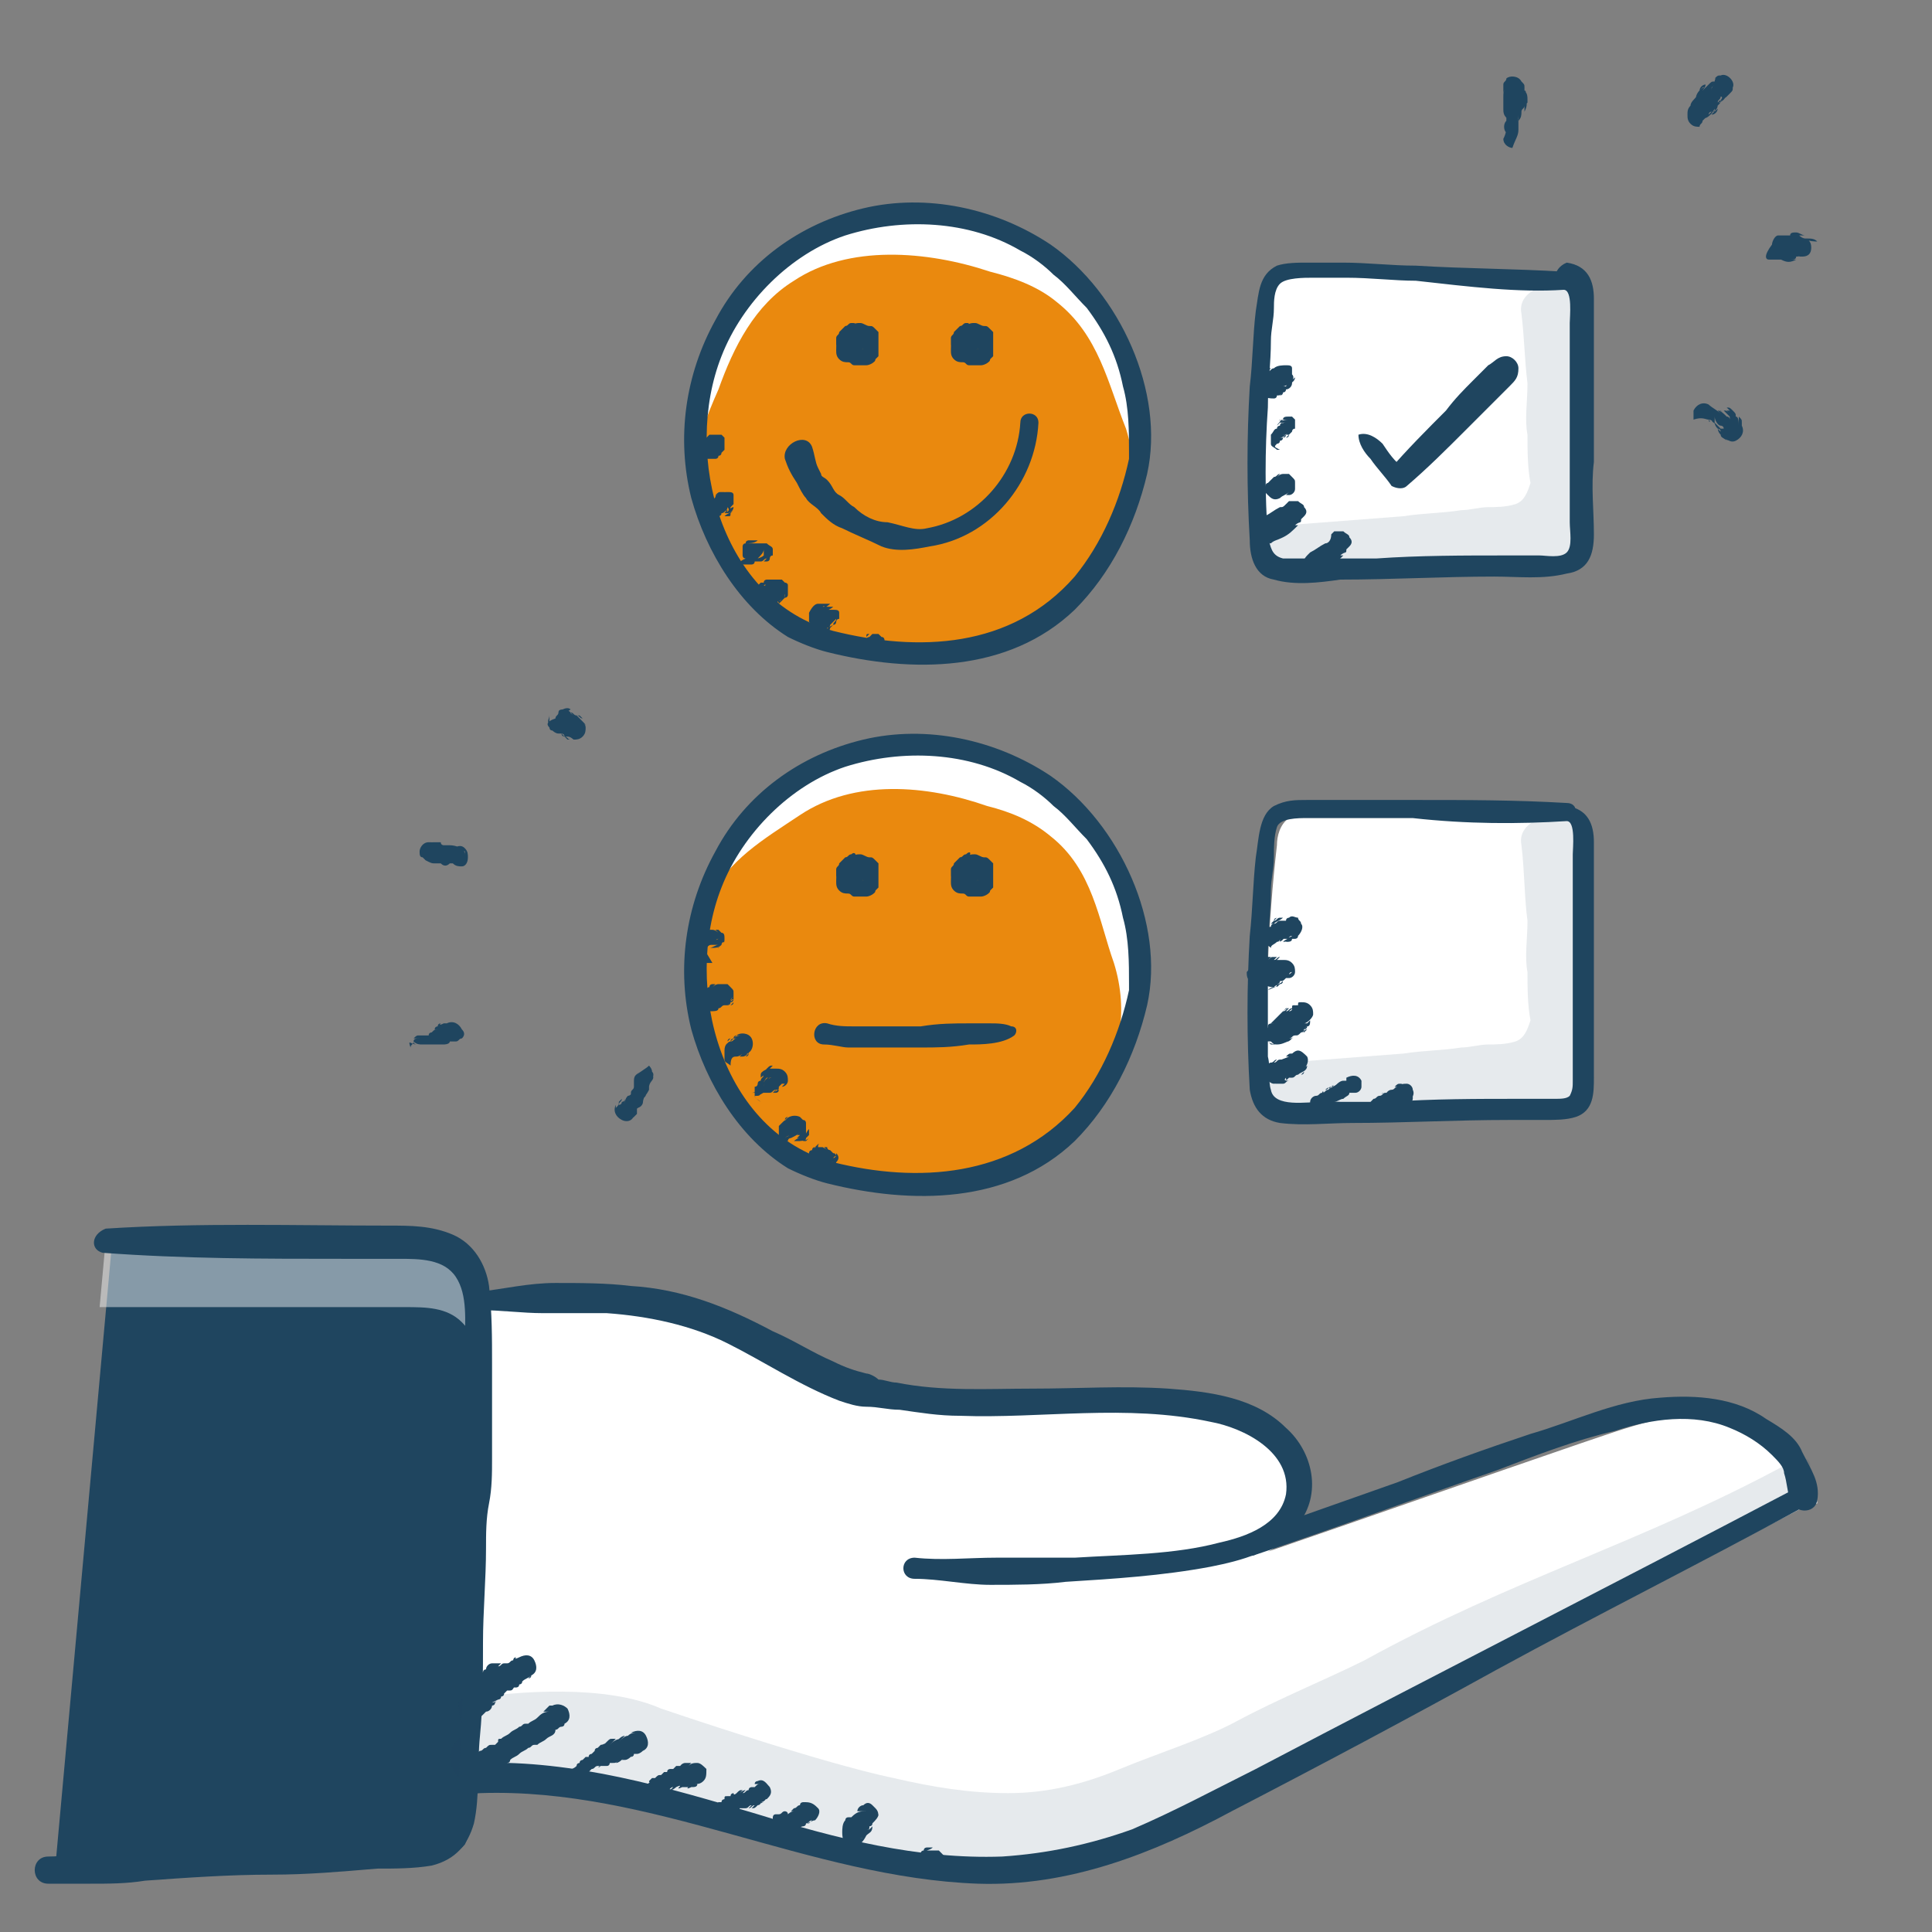
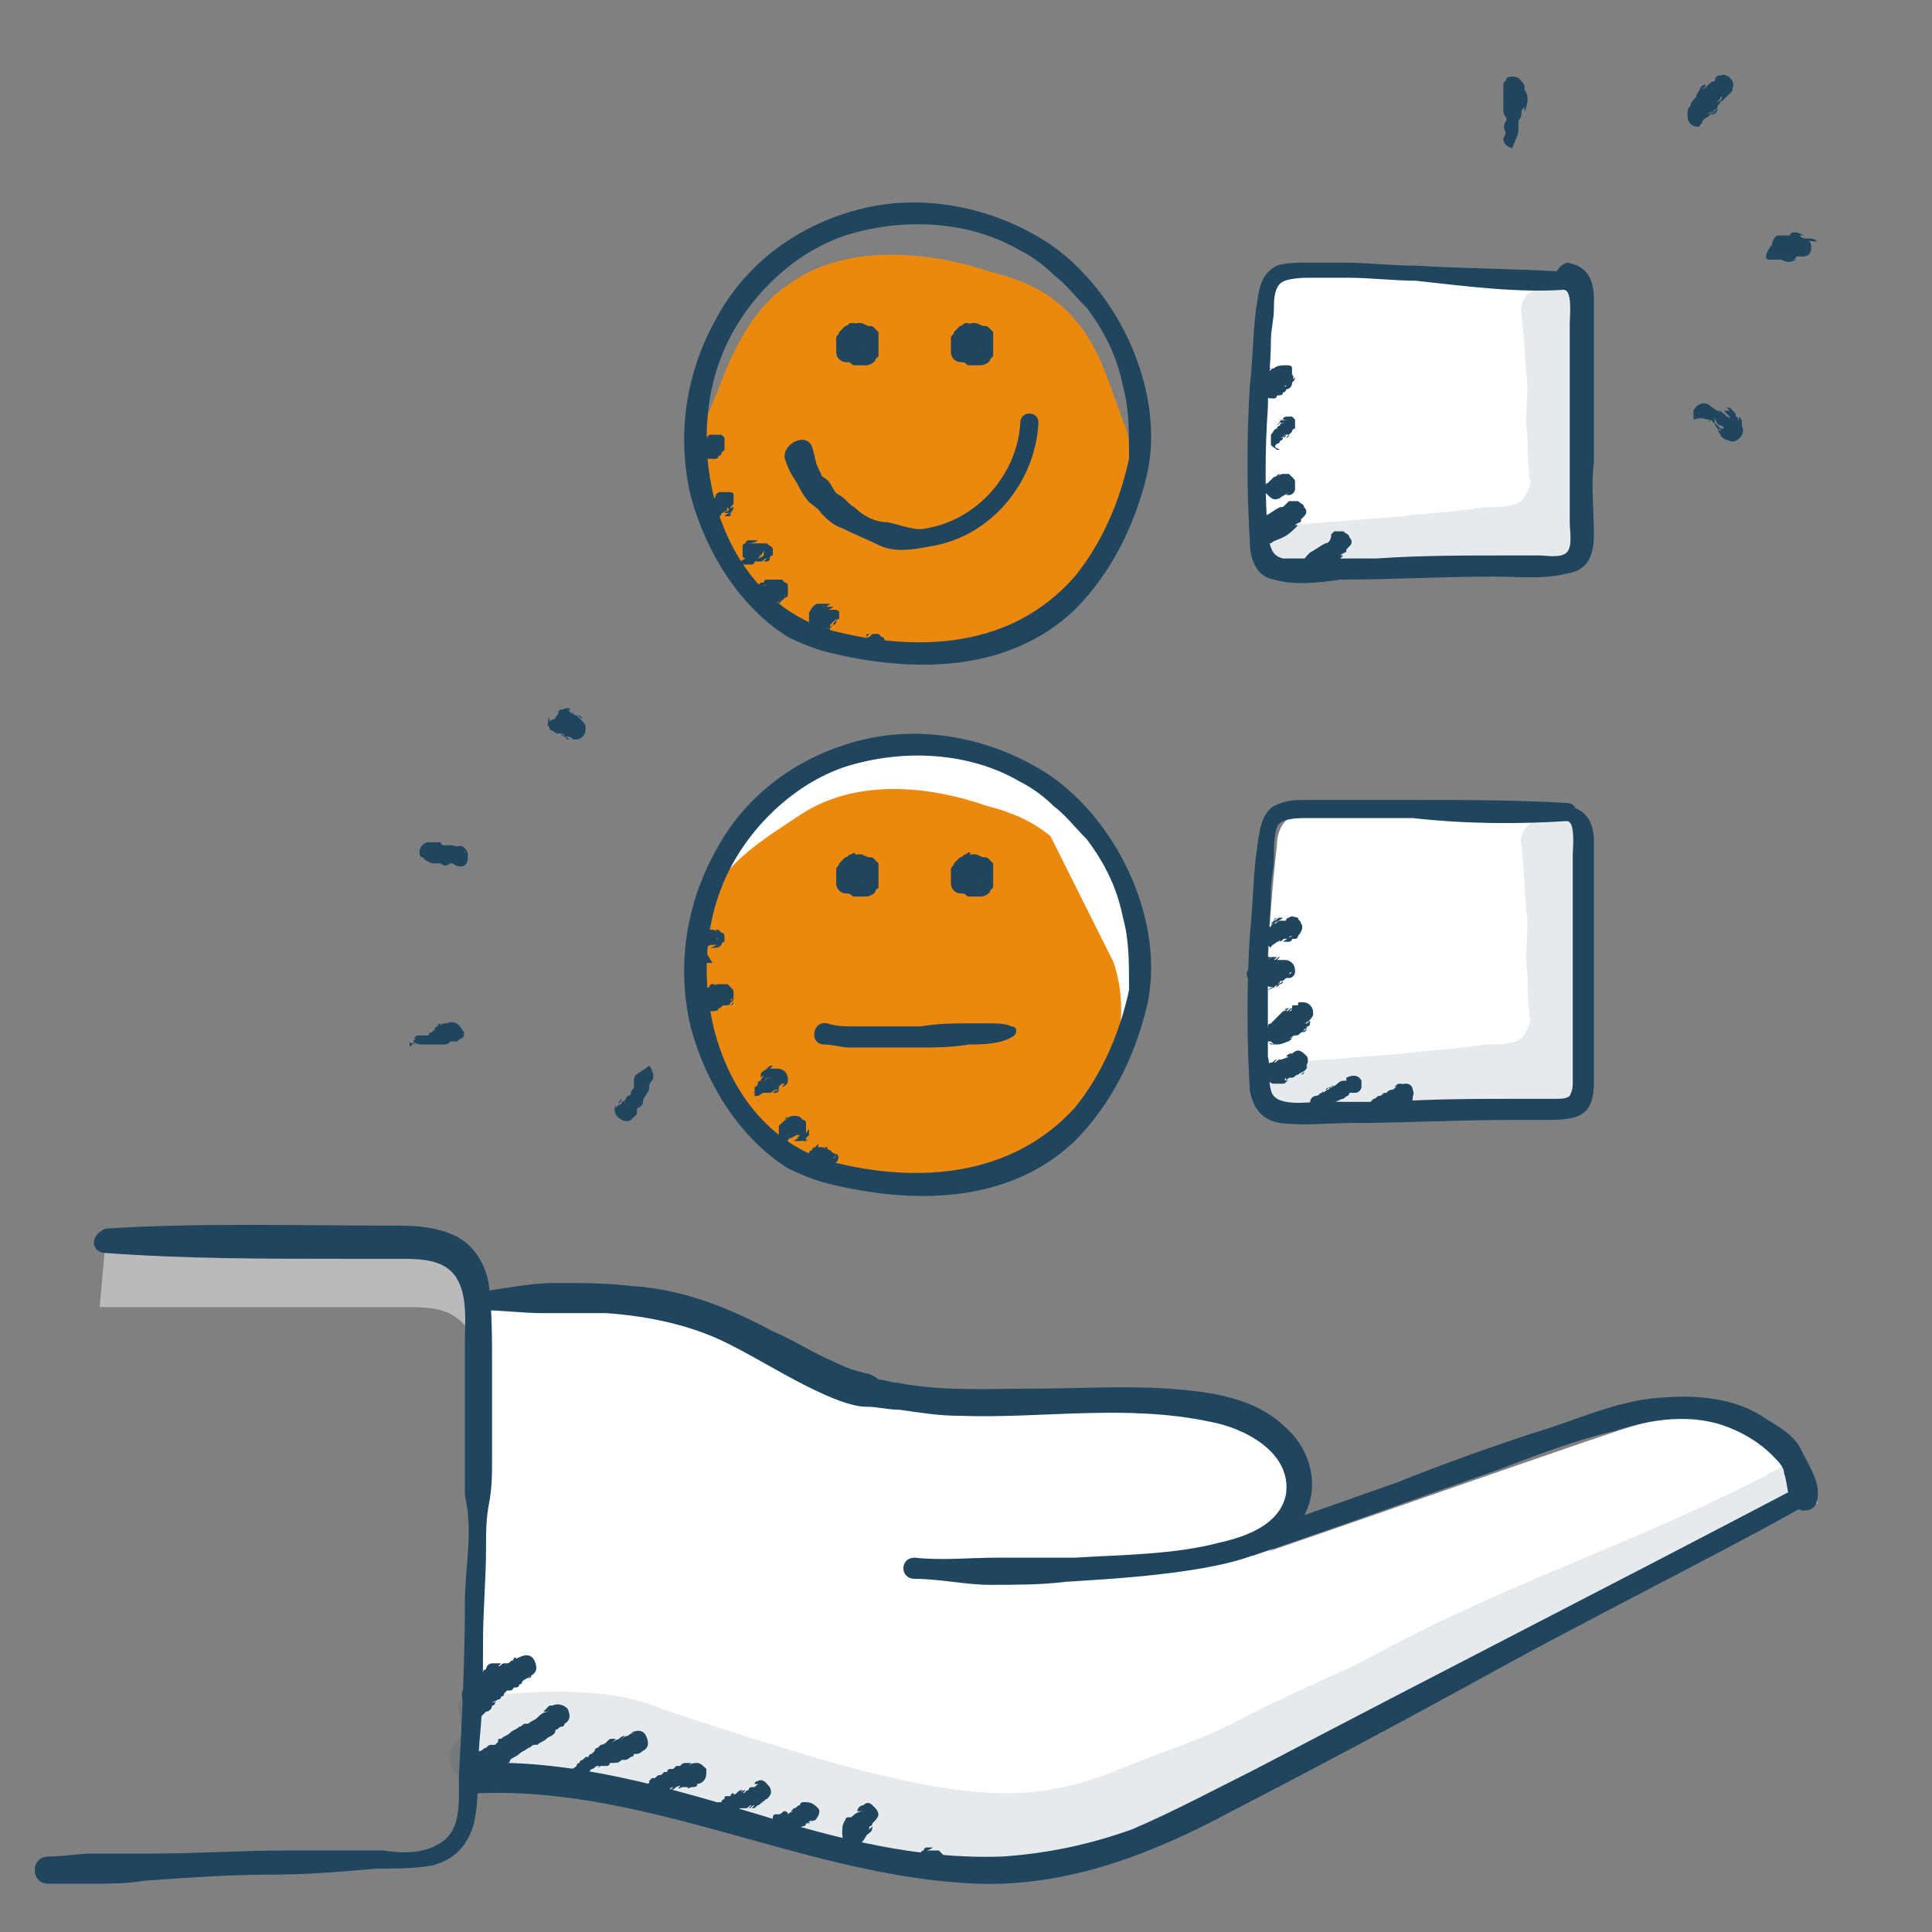
<svg xmlns="http://www.w3.org/2000/svg" version="1.1" id="Layer_1" x="0px" y="0px" viewBox="0 0 64 64" style="enable-background:new 0 0 64 64;" xml:space="preserve">
  <rect x="0" y="0" width="64" height="64" fill="#808080" stroke="none" />
  <style type="text/css">
	.st0{opacity:0.1;fill:#EA890E;}
	.st1{fill:#FFFFFF;}
	.st2{opacity:0.15;fill:#1F455F;}
	.st3{fill:#1F455F;}
	.st4{opacity:0.46;fill:#FFFFFF;}
	.st5{fill:#EA890E;}
	.st6{opacity:0.11;fill:#1F455F;}
	.st7{fill:none;stroke:#EA890E;stroke-width:3;stroke-linecap:round;stroke-linejoin:round;}
	.st8{fill:none;stroke:#EA890E;stroke-width:3;stroke-linecap:round;stroke-linejoin:round;stroke-dasharray:1.877,9.385;}
	.st9{fill:none;stroke:#EA890E;stroke-width:3;stroke-linecap:round;stroke-linejoin:round;stroke-dasharray:2.171,10.855;}
	.st10{opacity:0.46;}
	.st11{opacity:0.11;}
</style>
  <g>
    <g>
      <g>
-         <path class="st3" d="M16.1,44.1c0,4.9-0.2,9.8-0.4,14.7c0,0.3,0,0.6,0,0.9c0,0.5-0.1,1-0.3,1.4c-0.5,0.6-1.4,0.7-2.2,0.7     c-2.4,0-8.9,0.4-11.4,0.4l1.9-20.9c2.5,0,7.4,0,9.9,0.1c0.7,0,1.4,0,1.9,0.5c0.4,0.4,0.6,0.9,0.7,1.5     C16,43.6,16.1,43.8,16.1,44.1z" />
        <path class="st4" d="M16,43.2c-0.1-0.6-0.2-1.1-0.7-1.5c-0.5-0.4-1.2-0.5-1.9-0.5c-2.5,0-7.4,0-9.9-0.1l-0.2,2.2c0,0,0,0,0.1,0     c2.6,0,7.6,0,10,0c0.7,0,1.4,0,1.9,0.5c0.4,0.4,0.6,0.9,0.7,1.5c0,0.3,0,0.5,0,0.8c0-0.7,0-1.5,0-2.2C16.1,43.8,16,43.5,16,43.2z     " />
        <path class="st1" d="M42,35.9c-0.1-2.6,0-5.3,0.3-7.9c0-0.3,0.1-0.7,0.4-0.9C42.7,27,43,27,43.2,27c2.8,0,5.9,0,8.8,0     c0.3,0,0.5,0.2,0.5,0.5c0.1,2-0.1,7.1,0,8.4c0,0.2,0,0.5-0.1,0.7c-0.2,0.2-0.5,0.2-0.8,0.2c-2.9,0-5.7,0.1-8.6,0.1     c-0.4,0-0.8,0-1-0.3C42,36.5,42,36.2,42,35.9z" />
        <path class="st1" d="M42,11.7c0-0.6,0.1-1.1,0.1-1.7c0-0.3,0.1-0.7,0.4-0.9c0.2-0.1,0.4-0.1,0.6-0.1C46,9,49.1,9.4,52,9.3     c0.3,0,0.5,0.2,0.5,0.5c0.1,2-0.1,6.9,0,8.1c0,0.2,0,0.5-0.1,0.7c-0.2,0.2-0.5,0.2-0.8,0.2c-2.9,0-5.7,0.1-8.6,0.1     c-0.4,0-0.8,0-1-0.3c-0.1-0.2-0.2-0.5-0.2-0.7C41.9,15.9,41.9,13.8,42,11.7z" />
        <path class="st1" d="M37.9,32.6c0,0-0.9,8.7-10.2,6.2c-2.6-0.7-4.3-3.6-4.5-6.3c-0.2-2.7,1.2-5.5,3.5-6.9s5.4-1.4,7.7,0     C36.7,27.2,38.1,29.9,37.9,32.6z" />
-         <path class="st1" d="M37.9,15.1c0,0-0.9,8.7-10.2,6.2c-2.6-0.7-4.3-3.6-4.5-6.3c-0.2-2.7,1.2-5.5,3.5-6.9s5.4-1.4,7.7,0     C36.7,9.6,38.1,12.4,37.9,15.1z" />
        <path class="st1" d="M35.3,61.7c-3.9,0.7-7.7-0.6-11.6-1.6c-2.5-0.7-5-1.3-7.6-1.2l-0.4,0c0.2-4.9,0.4-9.8,0.4-14.7     c0-0.3,0-0.5,0-0.8l0.1,0c2.7-0.2,5.4-0.4,7.9,0.7c1.3,0.5,2.4,1.4,3.7,1.9c3.8,1.6,8.1,0.3,12.1,0.9c0.8,0.1,1.7,0.3,2.3,0.8     c0.7,0.5,1.1,1.3,1,2.2c-0.1,0.7-0.6,1.2-1.2,1.5c3.5-1.2,6.9-2.4,10.4-3.6c1.5-0.5,3-1.1,4.6-0.9c1.6,0.2,3.1,1.3,3.2,2.9     l-0.4,0.1c-5.9,3.1-11.9,6.2-17.8,9.3C39.8,60.2,37.7,61.3,35.3,61.7z" />
      </g>
      <path class="st6" d="M52.4,32.6c0-0.7-0.1-1.4-0.1-2.1c0-0.8,0.1-1.8,0.2-2.6c0-0.5-0.4-0.9-0.9-0.9c-0.2,0-0.3,0.1-0.5,0.1    c-0.4,0.1-0.8,0.4-0.7,0.9c0.1,0.8,0.1,1.8,0.2,2.5c0,0.6-0.1,1.2,0,1.7c0,0.5,0,1.1,0.1,1.6c-0.1,0.3-0.2,0.6-0.5,0.7    c-0.3,0.1-0.7,0.1-0.9,0.1c-0.3,0-0.6,0.1-0.9,0.1c-0.6,0.1-1.3,0.1-1.9,0.2c-1.3,0.1-2.6,0.2-3.9,0.3c-0.5,0-0.9,0.4-0.9,0.9    c0,0.5,0.4,0.9,0.9,0.9l4.8-0.3c0.7,0,1.4-0.1,2.1-0.1c0.7,0.1,1.4,0.3,2.1,0c1.1-0.5,1-1.6,0.9-2.7    C52.4,33.5,52.4,33.1,52.4,32.6z" />
      <path class="st6" d="M52.4,14.8c0-0.7-0.1-1.4-0.1-2.1c0-0.8,0.1-1.6,0.2-2.4c0-0.5-0.4-0.9-0.9-0.9c-0.2,0-0.3,0.1-0.5,0.1    c-0.4,0.1-0.8,0.4-0.7,0.9c0.1,0.8,0.1,1.5,0.2,2.3c0,0.6-0.1,1.2,0,1.7c0,0.5,0,1.1,0.1,1.6c-0.1,0.3-0.2,0.6-0.5,0.7    c-0.3,0.1-0.7,0.1-0.9,0.1c-0.3,0-0.6,0.1-0.9,0.1c-0.6,0.1-1.3,0.1-1.9,0.2c-1.3,0.1-2.6,0.2-3.9,0.3c-0.5,0-0.9,0.4-0.9,0.9    c0,0.5,0.4,0.9,0.9,0.9l4.8-0.3c0.7,0,1.4-0.1,2.1-0.1c0.7,0.1,1.4,0.3,2.1,0c1.1-0.5,1-1.6,0.9-2.7    C52.4,15.7,52.4,15.2,52.4,14.8z" />
      <path class="st6" d="M59.2,48.5c-4.8,2.6-9.1,3.8-14,6.5C44,55.6,42.3,56.3,41,57c-1.1,0.6-2.7,1.1-3.9,1.6    c-1.2,0.5-2.4,0.8-3.7,0.8c-1.3,0-2.5-0.2-3.8-0.5c-2.4-0.5-7.4-2.2-7.7-2.3c-1.8-0.8-4.7-0.6-6.6-0.3c-0.3,0,0.1,1,0,1.2    c-0.2,0.2-0.4,0.4-0.4,0.7c0,0.5,0.4,0.9,0.9,0.9c1.3,0,2.5,0,3.8,0c0.1,0.2,0.3,0.3,0.5,0.3c2.7,0.6,5.4,1.3,8.2,1.9    c2.7,0.6,5.5,1,8.1,0.2c2.5-0.8,4.9-2.3,7.2-3.6c2.5-1.3,4.9-2.7,7.4-4c2.8-1.5,5.5-3,8.3-4.5C60.3,48.8,60.1,47.9,59.2,48.5z" />
      <path class="st5" d="M35,10c-0.6-0.5-1.4-0.8-2.2-1c-2.1-0.7-4.7-0.9-6.5,0.3c-1.3,0.8-2,2.2-2.5,3.6c-0.4,0.9-0.8,1.9-0.8,2.9    c0,1.5,0.9,2.9,2.2,3.9c1.3,0.9,2,1.4,3.6,1.6c1,0.2,3,0.2,4,0c1.5-0.3,2.9-1.2,3.8-2.5c1-1.4,1.2-3,0.7-4.6    C36.7,12.7,36.4,11.1,35,10z" />
-       <path class="st5" d="M34.8,27.7c-0.6-0.5-1.3-0.8-2.1-1c-2-0.7-4.4-0.9-6.2,0.3c-1.2,0.8-2.4,1.5-3,2.8c-0.4,0.9-0.2,2.7-0.2,3.7    c0,1.5,0.9,2.9,2.1,3.9c1.2,0.9,2.7,1.4,4.2,1.6c1,0.2,2,0.2,3,0c1.4-0.3,2.8-1.2,3.6-2.5c0.9-1.4,1.2-3,0.7-4.6    C36.4,30.5,36.2,28.8,34.8,27.7z" />
+       <path class="st5" d="M34.8,27.7c-0.6-0.5-1.3-0.8-2.1-1c-2-0.7-4.4-0.9-6.2,0.3c-1.2,0.8-2.4,1.5-3,2.8c-0.4,0.9-0.2,2.7-0.2,3.7    c0,1.5,0.9,2.9,2.1,3.9c1.2,0.9,2.7,1.4,4.2,1.6c1,0.2,2,0.2,3,0c1.4-0.3,2.8-1.2,3.6-2.5c0.9-1.4,1.2-3,0.7-4.6    z" />
      <g>
        <path class="st3" d="M3.4,41.5c2.7,0.2,5.3,0.2,8,0.2c0.6,0,1.2,0,1.8,0c0.7,0,1.5,0,1.9,0.6c0.4,0.6,0.3,1.5,0.3,2.2     c0,1,0,2,0,2.9c0,0.4,0,0.9,0,1.3c0,0.2,0,0.5,0,0.7c0,0.3,0.1,0.5,0.1,0.8c0.1,0.9-0.1,1.9-0.1,2.9c0,1.9-0.1,3.9-0.2,5.8     c0,0.8,0.1,1.8-0.7,2.2c-0.5,0.3-1.2,0.3-1.8,0.2c-1.1,0-2.1,0-3.2,0c-1.5,0-2.9,0.1-4.4,0.1c-0.7,0-1.3,0-2,0     c-0.5,0-1,0.1-1.5,0.1c-0.6,0-0.6,0.9,0,0.9c0.5,0,1,0,1.4,0c0.6,0,1.2,0,1.8-0.1c1.4-0.1,2.8-0.2,4.2-0.2c1.2,0,2.3-0.1,3.5-0.2     c0.6,0,1.2,0,1.8-0.1c0.8-0.2,1.2-0.7,1.4-1.4c0.2-0.9,0.1-1.9,0.2-2.9c0.1-1,0.1-2.1,0.1-3.1c0-1,0.1-2.1,0.1-3.1     c0-0.5,0-1,0.1-1.5c0.1-0.5,0.1-1,0.1-1.5c0-1,0-2.1,0-3.1c0-0.9,0-1.7-0.1-2.6c-0.1-0.7-0.5-1.4-1.2-1.7     c-0.7-0.3-1.4-0.3-2.1-0.3c-3.1,0-6.3-0.1-9.4,0.1C3,40.9,3,41.4,3.4,41.5L3.4,41.5z" />
      </g>
      <g>
        <path class="st3" d="M15.9,43.4c0.7,0,1.4,0.1,2.1,0.1c0.7,0,1.4,0,2.1,0c1.4,0.1,2.8,0.4,4,1c1.2,0.6,2.4,1.4,3.7,1.9     c0.3,0.1,0.6,0.2,0.9,0.2c0.4,0,0.7,0.1,1.1,0.1c0.7,0.1,1.3,0.2,2,0.2c2.7,0.1,5.5-0.4,8.3,0.2c1.1,0.2,2.7,1,2.5,2.4     c-0.2,1-1.3,1.4-2.2,1.6c-1.5,0.4-3.2,0.4-4.8,0.5c-0.9,0-1.7,0-2.6,0c-0.9,0-1.8,0.1-2.7,0c-0.5,0-0.5,0.7,0,0.7     c0.8,0,1.7,0.2,2.5,0.2c0.8,0,1.7,0,2.5-0.1c1.6-0.1,3.2-0.2,4.8-0.5c1-0.2,2.2-0.5,2.9-1.4c0.8-1,0.5-2.4-0.4-3.2     c-1-1-2.5-1.2-3.9-1.3c-1.5-0.1-3,0-4.5,0c-1.5,0-3,0.1-4.5-0.2c-0.2,0-0.4-0.1-0.6-0.1c-0.1-0.1-0.3-0.2-0.4-0.2     c-0.4-0.1-0.7-0.2-1.1-0.4c-0.7-0.3-1.3-0.7-2-1c-1.5-0.8-3-1.4-4.7-1.5c-0.8-0.1-1.7-0.1-2.5-0.1c-0.9,0-1.7,0.2-2.6,0.3     C15.6,43,15.7,43.4,15.9,43.4L15.9,43.4z" />
      </g>
      <g>
        <path class="st3" d="M41.6,51.5c2.7-0.9,5.4-1.9,8-2.8c1.3-0.5,2.6-1,3.9-1.3c1.2-0.4,2.6-0.6,3.8-0.1c0.5,0.2,1,0.5,1.4,0.9     c0.2,0.2,0.4,0.4,0.4,0.6c0.1,0.3,0.1,0.6,0.2,0.9c0.1,0.4,0.8,0.5,0.9,0c0.1-0.6-0.2-1-0.5-1.6c-0.2-0.5-0.7-0.8-1.2-1.1     c-1-0.7-2.3-0.8-3.5-0.7c-1.5,0.1-2.9,0.8-4.3,1.2c-1.5,0.5-2.9,1-4.4,1.6c-1.7,0.6-3.4,1.2-5.1,1.8C41,51,41.2,51.7,41.6,51.5     L41.6,51.5z" />
      </g>
      <g>
        <path class="st3" d="M59.3,49.4c-5.9,3.1-11.8,6.1-17.7,9.2c-1.4,0.7-2.7,1.4-4.1,2c-1.4,0.5-2.8,0.8-4.3,0.9     c-2.8,0.1-5.5-0.6-8.1-1.4c-3-0.9-6.1-1.8-9.2-1.7c-0.7,0-0.7,1.1,0,1c5.7-0.2,10.9,2.8,16.5,3c3,0.1,5.8-1,8.4-2.4     c2.9-1.5,5.9-3.1,8.8-4.7c3.3-1.8,6.7-3.5,10-5.3C60,49.7,59.7,49.2,59.3,49.4L59.3,49.4z" />
      </g>
      <g>
        <g>
          <path class="st3" d="M27.6,20.9c-3.7-1-5-5.8-3.7-9.1c0.7-1.8,2.3-3.4,4.1-4c1.9-0.6,4.1-0.5,5.8,0.5c0.4,0.2,0.8,0.5,1.1,0.8      c0.4,0.3,0.7,0.7,1.1,1.1c0.6,0.8,1,1.6,1.2,2.6c0.2,0.7,0.2,1.5,0.2,2.2c0,0,0-0.1,0,0c0,0.1,0,0.2,0,0.2      c-0.3,1.4-0.9,2.8-1.8,3.9C33.5,21.5,30.4,21.6,27.6,20.9c-0.4-0.1-0.6,0.5-0.2,0.7c2.8,0.7,6,0.7,8.2-1.4      c1.2-1.2,2-2.8,2.4-4.5c0.6-2.7-0.9-6-3.2-7.6c-1.8-1.2-4.1-1.7-6.2-1.2c-2.1,0.5-3.9,1.8-4.9,3.7c-1,1.8-1.3,3.9-0.8,5.9      c0.5,1.8,1.6,3.6,3.2,4.6c0.4,0.2,0.9,0.4,1.3,0.5C27.8,21.7,28,21,27.6,20.9z" />
        </g>
        <g>
          <path class="st3" d="M28.2,10.7c-0.1,0-0.1,0.1-0.2,0.1c-0.1,0.1-0.1,0.1-0.2,0.2c0,0.1-0.1,0.1-0.1,0.2c0,0.1,0,0.1,0,0.2      c0,0.2,0.1,0.3,0.2,0.5c0,0.1,0.1,0.1,0.2,0.1c0.1,0,0.1,0.1,0.2,0.1c0.1,0,0.2,0,0.3,0c0,0,0,0,0.1,0c0,0,0.1,0,0.1-0.1      c0.1-0.1,0.3-0.2,0.3-0.4c0-0.2,0-0.3,0-0.5c0,0,0,0,0-0.1c0,0-0.1-0.1-0.1-0.1c-0.1-0.1-0.1-0.1-0.2-0.1      c-0.1,0-0.2-0.1-0.3-0.1c-0.1,0-0.2,0-0.3,0.1c-0.1,0-0.2,0.1-0.2,0.2c-0.1,0.1-0.1,0.2-0.1,0.3c0,0,0-0.1,0-0.1      c0,0.1,0,0.3,0,0.4c0,0.1,0.2,0.3,0.3,0.4c0.1,0.1,0.3,0.1,0.5,0.1c0.1,0,0.3-0.1,0.3-0.2c0,0,0,0-0.1,0.1c0,0,0,0,0,0      c0,0-0.1,0-0.1,0c0,0,0.1,0,0.1,0c0.1,0,0.1-0.1,0.1-0.1c0,0,0.1-0.1,0.1-0.1c0,0,0,0,0-0.1c0-0.1,0-0.1,0-0.2      c0-0.1,0-0.2-0.1-0.3c0-0.1-0.1-0.1-0.1-0.2c-0.1-0.1-0.3-0.2-0.5-0.2c-0.2,0-0.4,0.1-0.5,0.2c-0.2,0.2-0.2,0.4-0.2,0.6      c0,0.1,0,0.2,0.1,0.3c0.1,0.1,0.2,0.1,0.3,0.1c0.1,0,0.2,0,0.3-0.1c0.1-0.1,0.1-0.2,0.1-0.3c0,0,0,0,0-0.1c0,0,0,0.1,0,0.1      c0,0,0-0.1,0-0.1c0,0,0,0.1,0,0.1c0,0,0-0.1,0.1-0.1c0,0,0,0.1-0.1,0.1c0,0,0-0.1,0.1-0.1c0,0-0.1,0-0.1,0.1c0,0,0.1,0,0.1-0.1      c0,0-0.1,0-0.1,0c0,0,0.1,0,0.1,0c0,0-0.1,0-0.1,0c0,0,0.1,0,0.1,0c0,0-0.1,0-0.1,0c0,0,0.1,0,0.1,0c0,0-0.1,0-0.1,0      c0,0,0.1,0,0.1,0.1c0,0-0.1,0-0.1-0.1c0,0,0.1,0,0.1,0.1c0,0,0-0.1-0.1-0.1c0,0,0,0,0,0.1c0,0,0-0.1,0-0.1c0,0,0,0.1,0,0.1      c0,0,0-0.1,0-0.1c0,0,0,0.1,0,0.1c0,0,0-0.1,0-0.1c0,0,0,0.1,0,0.1c0,0,0-0.1,0-0.1c0,0,0,0,0,0c0,0.1,0,0.1,0,0.1      c0,0,0,0.1,0,0.1c0,0,0-0.1,0-0.1c0,0,0,0,0,0c0,0,0.1-0.1,0.1-0.1c0,0,0,0-0.1,0.1c0,0,0,0,0.1-0.1c0,0-0.1,0-0.1,0      c0,0,0.1,0,0.1,0c0,0-0.1,0-0.1,0c0,0,0.1,0,0.1,0c0,0,0,0-0.1,0c0,0,0.1,0,0.1,0c0,0,0,0-0.1,0c0,0,0.1,0,0.1,0c0,0,0,0-0.1,0      c0,0,0,0,0.1,0.1c0,0,0,0-0.1-0.1c0,0,0,0,0.1,0.1c0,0,0-0.1-0.1-0.1c0,0,0,0.1,0,0.1c0,0,0-0.1,0-0.1c0,0,0,0.1,0,0.1      c0,0,0-0.1,0-0.1c0,0,0,0.1,0,0.1c0,0,0,0,0,0c0,0,0,0.1,0,0.1c0,0,0,0,0-0.1c0,0,0,0-0.1,0.1c0,0,0,0,0,0c0,0,0,0-0.1,0.1      c0,0,0.1,0,0.1-0.1c0,0,0,0-0.1,0.1c0,0,0,0,0.1,0c0,0-0.1,0-0.1,0c0,0,0.1,0,0.1,0c0,0-0.1,0-0.1,0c0,0,0.1,0,0.1,0      c0,0-0.1,0-0.1,0c0,0,0.1,0,0.1,0c0,0-0.1,0-0.1,0c0,0,0,0,0.1,0c0,0,0,0-0.1-0.1c0,0,0,0,0,0c0,0,0,0-0.1-0.1c0,0,0,0,0,0.1      c0,0,0-0.1,0-0.1c0,0,0,0,0,0.1c0,0,0-0.1,0-0.1c0,0,0,0.1,0,0.1c0,0,0-0.1,0-0.1c0,0,0,0.1,0,0.1c0,0,0-0.1,0-0.1      c0,0,0,0.1-0.1,0.1c0,0,0,0,0.1-0.1c0,0,0,0-0.1,0.1c0,0,0,0,0.1-0.1c0,0,0,0-0.1,0c0,0,0.1,0,0.1,0c0,0,0,0-0.1,0      c0,0,0.1,0,0.1,0c0,0-0.1,0-0.1,0c0,0,0.1,0,0.1,0c0,0-0.1,0-0.1,0c0,0,0.1,0,0.1,0c0,0-0.1,0-0.1-0.1c0,0,0,0,0.1,0.1      c0,0-0.1,0-0.1-0.1c0,0,0,0,0.1,0.1c0,0,0-0.1,0-0.1c0,0,0,0.1,0,0.1c0,0,0-0.1,0-0.1c0,0,0,0.1,0,0.1c0,0,0-0.1,0-0.1      c0,0,0,0.1,0,0.1c0,0,0-0.1,0-0.1c0,0,0,0.1,0,0.1c0,0,0-0.1,0.1-0.1c0,0,0,0-0.1,0.1c0,0,0-0.1,0.1-0.1c0,0,0,0-0.1,0.1      c0,0,0.1,0,0.1-0.1c0,0-0.1,0-0.1,0c0,0,0,0,0,0c0,0,0.1,0,0.1-0.1c0,0,0.1-0.1,0.1-0.1c0-0.1,0.1-0.2,0-0.3      c0-0.1-0.1-0.2-0.1-0.2C28.4,10.7,28.3,10.7,28.2,10.7L28.2,10.7z" />
        </g>
        <g>
          <path class="st3" d="M32,10.7c-0.1,0-0.1,0.1-0.2,0.1c-0.1,0.1-0.1,0.1-0.2,0.2c0,0.1-0.1,0.1-0.1,0.2c0,0.1,0,0.1,0,0.2      c0,0.2,0.1,0.3,0.2,0.5c0,0.1,0.1,0.1,0.2,0.1c0.1,0,0.1,0.1,0.2,0.1c0.1,0,0.2,0,0.3,0c0,0,0,0,0.1,0c0,0,0.1,0,0.1-0.1      c0.1-0.1,0.3-0.2,0.3-0.4c0-0.2,0-0.3,0-0.5c0,0,0,0,0-0.1c0,0-0.1-0.1-0.1-0.1c-0.1-0.1-0.1-0.1-0.2-0.1      c-0.1,0-0.2-0.1-0.3-0.1c-0.1,0-0.2,0-0.3,0.1c-0.1,0-0.2,0.1-0.2,0.2c-0.1,0.1-0.1,0.2-0.1,0.3c0,0,0-0.1,0-0.1      c0,0.1,0,0.3,0,0.4c0,0.1,0.2,0.3,0.3,0.4c0.1,0.1,0.3,0.1,0.5,0.1c0.1,0,0.3-0.1,0.3-0.2c0,0,0,0-0.1,0.1c0,0,0,0,0,0      c0,0-0.1,0-0.1,0c0,0,0.1,0,0.1,0c0.1,0,0.1-0.1,0.1-0.1c0,0,0.1-0.1,0.1-0.1c0,0,0,0,0-0.1c0-0.1,0-0.1,0-0.2      c0-0.1,0-0.2-0.1-0.3c0-0.1-0.1-0.1-0.1-0.2c-0.1-0.1-0.3-0.2-0.5-0.2c-0.2,0-0.4,0.1-0.5,0.2c-0.2,0.2-0.2,0.4-0.2,0.6      c0,0.1,0,0.2,0.1,0.3c0.1,0.1,0.2,0.1,0.3,0.1c0.1,0,0.2,0,0.3-0.1c0.1-0.1,0.1-0.2,0.1-0.3c0,0,0,0,0-0.1c0,0,0,0.1,0,0.1      c0,0,0-0.1,0-0.1c0,0,0,0.1,0,0.1c0,0,0-0.1,0.1-0.1c0,0,0,0.1-0.1,0.1c0,0,0-0.1,0.1-0.1c0,0-0.1,0-0.1,0.1c0,0,0.1,0,0.1-0.1      c0,0-0.1,0-0.1,0c0,0,0.1,0,0.1,0c0,0-0.1,0-0.1,0c0,0,0.1,0,0.1,0c0,0-0.1,0-0.1,0c0,0,0.1,0,0.1,0c0,0-0.1,0-0.1,0      c0,0,0.1,0,0.1,0.1c0,0-0.1,0-0.1-0.1c0,0,0.1,0,0.1,0.1c0,0,0-0.1-0.1-0.1c0,0,0,0,0,0.1c0,0,0-0.1,0-0.1c0,0,0,0.1,0,0.1      c0,0,0-0.1,0-0.1c0,0,0,0.1,0,0.1c0,0,0-0.1,0-0.1c0,0,0,0.1,0,0.1c0,0,0-0.1,0-0.1c0,0,0,0,0,0c0,0.1,0,0.1,0,0.1      c0,0,0,0.1,0,0.1c0,0,0-0.1,0-0.1c0,0,0,0,0,0c0,0,0.1-0.1,0.1-0.1c0,0,0,0-0.1,0.1c0,0,0,0,0.1-0.1c0,0-0.1,0-0.1,0      c0,0,0.1,0,0.1,0c0,0-0.1,0-0.1,0c0,0,0.1,0,0.1,0c0,0,0,0-0.1,0c0,0,0.1,0,0.1,0c0,0,0,0-0.1,0c0,0,0.1,0,0.1,0c0,0,0,0-0.1,0      c0,0,0,0,0.1,0.1c0,0,0,0-0.1-0.1c0,0,0,0,0.1,0.1c0,0,0-0.1-0.1-0.1c0,0,0,0.1,0,0.1c0,0,0-0.1,0-0.1c0,0,0,0.1,0,0.1      c0,0,0-0.1,0-0.1c0,0,0,0.1,0,0.1c0,0,0,0,0,0c0,0,0,0.1,0,0.1c0,0,0,0,0-0.1c0,0,0,0-0.1,0.1c0,0,0,0,0,0c0,0,0,0-0.1,0.1      c0,0,0.1,0,0.1-0.1c0,0,0,0-0.1,0.1c0,0,0,0,0.1,0c0,0-0.1,0-0.1,0c0,0,0.1,0,0.1,0c0,0-0.1,0-0.1,0c0,0,0.1,0,0.1,0      c0,0-0.1,0-0.1,0c0,0,0.1,0,0.1,0c0,0-0.1,0-0.1,0c0,0,0,0,0.1,0c0,0,0,0-0.1-0.1c0,0,0,0,0,0c0,0,0,0-0.1-0.1c0,0,0,0,0,0.1      c0,0,0-0.1,0-0.1c0,0,0,0,0,0.1c0,0,0-0.1,0-0.1c0,0,0,0.1,0,0.1c0,0,0-0.1,0-0.1c0,0,0,0.1,0,0.1c0,0,0-0.1,0-0.1      c0,0,0,0.1-0.1,0.1c0,0,0,0,0.1-0.1c0,0,0,0-0.1,0.1c0,0,0,0,0.1-0.1c0,0,0,0-0.1,0c0,0,0.1,0,0.1,0c0,0,0,0-0.1,0      c0,0,0.1,0,0.1,0c0,0-0.1,0-0.1,0c0,0,0.1,0,0.1,0c0,0-0.1,0-0.1,0c0,0,0.1,0,0.1,0c0,0-0.1,0-0.1-0.1c0,0,0,0,0.1,0.1      c0,0-0.1,0-0.1-0.1c0,0,0,0,0.1,0.1c0,0,0-0.1,0-0.1c0,0,0,0.1,0,0.1c0,0,0-0.1,0-0.1c0,0,0,0.1,0,0.1c0,0,0-0.1,0-0.1      c0,0,0,0.1,0,0.1c0,0,0-0.1,0-0.1c0,0,0,0.1,0,0.1c0,0,0-0.1,0.1-0.1c0,0,0,0-0.1,0.1c0,0,0-0.1,0.1-0.1c0,0,0,0-0.1,0.1      c0,0,0.1,0,0.1-0.1c0,0-0.1,0-0.1,0c0,0,0,0,0,0c0,0,0.1,0,0.1-0.1c0,0,0.1-0.1,0.1-0.1c0-0.1,0.1-0.2,0-0.3      c0-0.1-0.1-0.2-0.1-0.2C32.1,10.7,32.1,10.7,32,10.7L32,10.7z" />
        </g>
        <g>
          <path class="st3" d="M33.8,14c-0.1,1.7-1.4,3.2-3.1,3.5c-0.4,0.1-0.8-0.1-1.3-0.2c-0.4,0-0.8-0.2-1.1-0.5      c-0.2-0.1-0.3-0.3-0.5-0.4c-0.2-0.1-0.2-0.3-0.4-0.5c-0.1-0.1-0.2-0.1-0.2-0.2c0,0-0.1-0.2-0.1-0.2c-0.1-0.2-0.1-0.4-0.2-0.7      c-0.2-0.5-1-0.1-0.9,0.4c0.1,0.3,0.2,0.5,0.4,0.8c0.1,0.2,0.2,0.4,0.3,0.5c0.1,0.2,0.4,0.3,0.5,0.5c0.2,0.2,0.4,0.4,0.7,0.5      c0.4,0.2,0.9,0.4,1.3,0.6c0.5,0.2,1.1,0.1,1.6,0c2-0.3,3.5-2.1,3.6-4.1C34.4,13.6,33.8,13.6,33.8,14L33.8,14z" />
        </g>
        <g>
          <path class="st3" d="M27.6,38.5c-3.7-1-5-5.8-3.7-9.1c0.7-1.8,2.3-3.4,4.1-4c1.9-0.6,4.1-0.5,5.8,0.5c0.4,0.2,0.8,0.5,1.1,0.8      c0.4,0.3,0.7,0.7,1.1,1.1c0.6,0.8,1,1.6,1.2,2.6c0.2,0.7,0.2,1.5,0.2,2.2c0,0,0-0.1,0,0c0,0.1,0,0.2,0,0.2      c-0.3,1.4-0.9,2.8-1.8,3.9C33.5,39,30.4,39.2,27.6,38.5c-0.4-0.1-0.6,0.5-0.2,0.7c2.8,0.7,6,0.7,8.2-1.4c1.2-1.2,2-2.8,2.4-4.5      c0.6-2.7-0.9-6-3.2-7.6c-1.8-1.2-4.1-1.7-6.2-1.2c-2.1,0.5-3.9,1.8-4.9,3.7c-1,1.8-1.3,3.9-0.8,5.9c0.5,1.8,1.6,3.6,3.2,4.6      c0.4,0.2,0.9,0.4,1.3,0.5C27.8,39.2,28,38.6,27.6,38.5z" />
        </g>
        <g>
          <path class="st3" d="M28.2,28.3c-0.1,0-0.1,0.1-0.2,0.1c-0.1,0.1-0.1,0.1-0.2,0.2c0,0.1-0.1,0.1-0.1,0.2c0,0.1,0,0.1,0,0.2      c0,0.2,0.1,0.3,0.2,0.5c0,0.1,0.1,0.1,0.2,0.1c0.1,0,0.1,0.1,0.2,0.1c0.1,0,0.2,0,0.3,0c0,0,0,0,0.1,0c0,0,0.1,0,0.1-0.1      c0.1-0.1,0.3-0.2,0.3-0.4c0-0.2,0-0.3,0-0.5c0,0,0,0,0-0.1c0,0-0.1-0.1-0.1-0.1c-0.1-0.1-0.1-0.1-0.2-0.1      c-0.1,0-0.2-0.1-0.3-0.1c-0.1,0-0.2,0-0.3,0.1c-0.1,0-0.2,0.1-0.2,0.2c-0.1,0.1-0.1,0.2-0.1,0.3c0,0,0-0.1,0-0.1      c0,0.1,0,0.3,0,0.4c0,0.1,0.2,0.3,0.3,0.4c0.1,0.1,0.3,0.1,0.5,0.1c0.1,0,0.3-0.1,0.3-0.2c0,0,0,0-0.1,0.1c0,0,0,0,0,0      c0,0-0.1,0-0.1,0c0,0,0.1,0,0.1,0c0.1,0,0.1-0.1,0.1-0.1c0,0,0.1-0.1,0.1-0.1c0,0,0,0,0-0.1c0-0.1,0-0.1,0-0.2      c0-0.1,0-0.2-0.1-0.3c0-0.1-0.1-0.1-0.1-0.2c-0.1-0.1-0.3-0.2-0.5-0.2c-0.2,0-0.4,0.1-0.5,0.2c-0.2,0.2-0.2,0.4-0.2,0.6      c0,0.1,0,0.2,0.1,0.3c0.1,0.1,0.2,0.1,0.3,0.1c0.1,0,0.2,0,0.3-0.1c0.1-0.1,0.1-0.2,0.1-0.3c0,0,0,0,0-0.1c0,0,0,0.1,0,0.1      c0,0,0-0.1,0-0.1c0,0,0,0.1,0,0.1c0,0,0-0.1,0.1-0.1c0,0,0,0.1-0.1,0.1c0,0,0-0.1,0.1-0.1c0,0-0.1,0-0.1,0.1c0,0,0.1,0,0.1-0.1      c0,0-0.1,0-0.1,0c0,0,0.1,0,0.1,0c0,0-0.1,0-0.1,0c0,0,0.1,0,0.1,0c0,0-0.1,0-0.1,0c0,0,0.1,0,0.1,0c0,0-0.1,0-0.1,0      c0,0,0.1,0,0.1,0.1c0,0-0.1,0-0.1-0.1c0,0,0.1,0,0.1,0.1c0,0,0-0.1-0.1-0.1c0,0,0,0,0,0.1c0,0,0-0.1,0-0.1c0,0,0,0.1,0,0.1      c0,0,0-0.1,0-0.1c0,0,0,0.1,0,0.1c0,0,0-0.1,0-0.1c0,0,0,0.1,0,0.1c0,0,0-0.1,0-0.1c0,0,0,0,0,0c0,0.1,0,0.1,0,0.1      c0,0,0,0.1,0,0.1c0,0,0-0.1,0-0.1c0,0,0,0,0,0c0,0,0.1-0.1,0.1-0.1c0,0,0,0-0.1,0.1c0,0,0,0,0.1-0.1c0,0-0.1,0-0.1,0      c0,0,0.1,0,0.1,0c0,0-0.1,0-0.1,0c0,0,0.1,0,0.1,0c0,0,0,0-0.1,0c0,0,0.1,0,0.1,0c0,0,0,0-0.1,0c0,0,0.1,0,0.1,0c0,0,0,0-0.1,0      c0,0,0,0,0.1,0.1c0,0,0,0-0.1-0.1c0,0,0,0,0.1,0.1c0,0,0-0.1-0.1-0.1c0,0,0,0.1,0,0.1c0,0,0-0.1,0-0.1c0,0,0,0.1,0,0.1      c0,0,0-0.1,0-0.1c0,0,0,0.1,0,0.1c0,0,0,0,0,0c0,0,0,0.1,0,0.1c0,0,0,0,0-0.1c0,0,0,0-0.1,0.1c0,0,0,0,0,0c0,0,0,0-0.1,0.1      c0,0,0.1,0,0.1-0.1c0,0,0,0-0.1,0.1c0,0,0,0,0.1,0c0,0-0.1,0-0.1,0c0,0,0.1,0,0.1,0c0,0-0.1,0-0.1,0c0,0,0.1,0,0.1,0      c0,0-0.1,0-0.1,0c0,0,0.1,0,0.1,0c0,0-0.1,0-0.1,0c0,0,0,0,0.1,0c0,0,0,0-0.1-0.1c0,0,0,0,0,0c0,0,0,0-0.1-0.1c0,0,0,0,0,0.1      c0,0,0-0.1,0-0.1c0,0,0,0,0,0.1c0,0,0-0.1,0-0.1c0,0,0,0.1,0,0.1c0,0,0-0.1,0-0.1c0,0,0,0.1,0,0.1c0,0,0-0.1,0-0.1      c0,0,0,0.1-0.1,0.1c0,0,0,0,0.1-0.1c0,0,0,0-0.1,0.1c0,0,0,0,0.1-0.1c0,0,0,0-0.1,0c0,0,0.1,0,0.1,0c0,0,0,0-0.1,0      c0,0,0.1,0,0.1,0c0,0-0.1,0-0.1,0c0,0,0.1,0,0.1,0c0,0-0.1,0-0.1,0c0,0,0.1,0,0.1,0c0,0-0.1,0-0.1-0.1c0,0,0,0,0.1,0.1      c0,0-0.1,0-0.1-0.1c0,0,0,0,0.1,0.1c0,0,0-0.1,0-0.1c0,0,0,0.1,0,0.1c0,0,0-0.1,0-0.1c0,0,0,0.1,0,0.1c0,0,0-0.1,0-0.1      c0,0,0,0.1,0,0.1c0,0,0-0.1,0-0.1c0,0,0,0.1,0,0.1c0,0,0-0.1,0.1-0.1c0,0,0,0-0.1,0.1c0,0,0-0.1,0.1-0.1c0,0,0,0-0.1,0.1      c0,0,0.1,0,0.1-0.1c0,0-0.1,0-0.1,0c0,0,0,0,0,0c0,0,0.1,0,0.1-0.1c0,0,0.1-0.1,0.1-0.1c0-0.1,0.1-0.2,0-0.3      c0-0.1-0.1-0.2-0.1-0.2C28.4,28.3,28.3,28.2,28.2,28.3L28.2,28.3z" />
        </g>
        <g>
          <path class="st3" d="M32,28.3c-0.1,0-0.1,0.1-0.2,0.1c-0.1,0.1-0.1,0.1-0.2,0.2c0,0.1-0.1,0.1-0.1,0.2c0,0.1,0,0.1,0,0.2      c0,0.2,0.1,0.3,0.2,0.5c0,0.1,0.1,0.1,0.2,0.1c0.1,0,0.1,0.1,0.2,0.1c0.1,0,0.2,0,0.3,0c0,0,0,0,0.1,0c0,0,0.1,0,0.1-0.1      c0.1-0.1,0.3-0.2,0.3-0.4c0-0.2,0-0.3,0-0.5c0,0,0,0,0-0.1c0,0-0.1-0.1-0.1-0.1c-0.1-0.1-0.1-0.1-0.2-0.1      c-0.1,0-0.2-0.1-0.3-0.1c-0.1,0-0.2,0-0.3,0.1c-0.1,0-0.2,0.1-0.2,0.2c-0.1,0.1-0.1,0.2-0.1,0.3c0,0,0-0.1,0-0.1      c0,0.1,0,0.3,0,0.4c0,0.1,0.2,0.3,0.3,0.4c0.1,0.1,0.3,0.1,0.5,0.1c0.1,0,0.3-0.1,0.3-0.2c0,0,0,0-0.1,0.1c0,0,0,0,0,0      c0,0-0.1,0-0.1,0c0,0,0.1,0,0.1,0c0.1,0,0.1-0.1,0.1-0.1c0,0,0.1-0.1,0.1-0.1c0,0,0,0,0-0.1c0-0.1,0-0.1,0-0.2      c0-0.1,0-0.2-0.1-0.3c0-0.1-0.1-0.1-0.1-0.2c-0.1-0.1-0.3-0.2-0.5-0.2c-0.2,0-0.4,0.1-0.5,0.2c-0.2,0.2-0.2,0.4-0.2,0.6      c0,0.1,0,0.2,0.1,0.3c0.1,0.1,0.2,0.1,0.3,0.1c0.1,0,0.2,0,0.3-0.1c0.1-0.1,0.1-0.2,0.1-0.3c0,0,0,0,0-0.1c0,0,0,0.1,0,0.1      c0,0,0-0.1,0-0.1c0,0,0,0.1,0,0.1c0,0,0-0.1,0.1-0.1c0,0,0,0.1-0.1,0.1c0,0,0-0.1,0.1-0.1c0,0-0.1,0-0.1,0.1c0,0,0.1,0,0.1-0.1      c0,0-0.1,0-0.1,0c0,0,0.1,0,0.1,0c0,0-0.1,0-0.1,0c0,0,0.1,0,0.1,0c0,0-0.1,0-0.1,0c0,0,0.1,0,0.1,0c0,0-0.1,0-0.1,0      c0,0,0.1,0,0.1,0.1c0,0-0.1,0-0.1-0.1c0,0,0.1,0,0.1,0.1c0,0,0-0.1-0.1-0.1c0,0,0,0,0,0.1c0,0,0-0.1,0-0.1c0,0,0,0.1,0,0.1      c0,0,0-0.1,0-0.1c0,0,0,0.1,0,0.1c0,0,0-0.1,0-0.1c0,0,0,0.1,0,0.1c0,0,0-0.1,0-0.1c0,0,0,0,0,0c0,0.1,0,0.1,0,0.1      c0,0,0,0.1,0,0.1c0,0,0-0.1,0-0.1c0,0,0,0,0,0c0,0,0.1-0.1,0.1-0.1c0,0,0,0-0.1,0.1c0,0,0,0,0.1-0.1c0,0-0.1,0-0.1,0      c0,0,0.1,0,0.1,0c0,0-0.1,0-0.1,0c0,0,0.1,0,0.1,0c0,0,0,0-0.1,0c0,0,0.1,0,0.1,0c0,0,0,0-0.1,0c0,0,0.1,0,0.1,0c0,0,0,0-0.1,0      c0,0,0,0,0.1,0.1c0,0,0,0-0.1-0.1c0,0,0,0,0.1,0.1c0,0,0-0.1-0.1-0.1c0,0,0,0.1,0,0.1c0,0,0-0.1,0-0.1c0,0,0,0.1,0,0.1      c0,0,0-0.1,0-0.1c0,0,0,0.1,0,0.1c0,0,0,0,0,0c0,0,0,0.1,0,0.1c0,0,0,0,0-0.1c0,0,0,0-0.1,0.1c0,0,0,0,0,0c0,0,0,0-0.1,0.1      c0,0,0.1,0,0.1-0.1c0,0,0,0-0.1,0.1c0,0,0,0,0.1,0c0,0-0.1,0-0.1,0c0,0,0.1,0,0.1,0c0,0-0.1,0-0.1,0c0,0,0.1,0,0.1,0      c0,0-0.1,0-0.1,0c0,0,0.1,0,0.1,0c0,0-0.1,0-0.1,0c0,0,0,0,0.1,0c0,0,0,0-0.1-0.1c0,0,0,0,0,0c0,0,0,0-0.1-0.1c0,0,0,0,0,0.1      c0,0,0-0.1,0-0.1c0,0,0,0,0,0.1c0,0,0-0.1,0-0.1c0,0,0,0.1,0,0.1c0,0,0-0.1,0-0.1c0,0,0,0.1,0,0.1c0,0,0-0.1,0-0.1      c0,0,0,0.1-0.1,0.1c0,0,0,0,0.1-0.1c0,0,0,0-0.1,0.1c0,0,0,0,0.1-0.1c0,0,0,0-0.1,0c0,0,0.1,0,0.1,0c0,0,0,0-0.1,0      c0,0,0.1,0,0.1,0c0,0-0.1,0-0.1,0c0,0,0.1,0,0.1,0c0,0-0.1,0-0.1,0c0,0,0.1,0,0.1,0c0,0-0.1,0-0.1-0.1c0,0,0,0,0.1,0.1      c0,0-0.1,0-0.1-0.1c0,0,0,0,0.1,0.1c0,0,0-0.1,0-0.1c0,0,0,0.1,0,0.1c0,0,0-0.1,0-0.1c0,0,0,0.1,0,0.1c0,0,0-0.1,0-0.1      c0,0,0,0.1,0,0.1c0,0,0-0.1,0-0.1c0,0,0,0.1,0,0.1c0,0,0-0.1,0.1-0.1c0,0,0,0-0.1,0.1c0,0,0-0.1,0.1-0.1c0,0,0,0-0.1,0.1      c0,0,0.1,0,0.1-0.1c0,0-0.1,0-0.1,0c0,0,0,0,0,0c0,0,0.1,0,0.1-0.1c0,0,0.1-0.1,0.1-0.1c0-0.1,0.1-0.2,0-0.3      c0-0.1-0.1-0.2-0.1-0.2C32.2,28.2,32.1,28.2,32,28.3L32,28.3z" />
        </g>
        <g>
          <path class="st3" d="M33.5,34c-0.2-0.1-0.5-0.1-0.7-0.1c-0.2,0-0.5,0-0.7,0c-0.5,0-1,0-1.6,0.1c-0.2,0-0.5,0-0.7,0      c-0.3,0-0.6,0-0.8,0c-0.2,0-0.5,0-0.7,0c-0.3,0-0.6,0-0.9-0.1c-0.5-0.1-0.6,0.7-0.1,0.7c0.3,0,0.6,0.1,0.8,0.1      c0.3,0,0.6,0,0.9,0c0.2,0,0.5,0,0.7,0c0.3,0,0.6,0,0.8,0c0.5,0,1,0,1.6-0.1c0.4,0,1.1,0,1.5-0.3C33.7,34.2,33.7,34,33.5,34      L33.5,34z" />
        </g>
        <g>
          <path class="st3" d="M51.8,9.6c0.3,0,0.2,0.9,0.2,1.1c0,0.4,0,0.9,0,1.3c0,1,0,1.9,0,2.9c0,0.8,0,1.6,0,2.4c0,0.3,0.1,0.8-0.1,1      c-0.2,0.2-0.7,0.1-0.9,0.1c-0.4,0-0.8,0-1.1,0c-1.4,0-2.9,0-4.3,0.1c-0.7,0-1.5,0-2.2,0c-0.3,0-0.6,0-0.9,0      c-0.4-0.1-0.4-0.4-0.5-0.7c-0.1-1.4-0.1-2.9,0-4.3c0-0.7,0.1-1.5,0.1-2.2c0-0.4,0.1-0.7,0.1-1.1c0-0.2,0-0.6,0.2-0.8      c0.2-0.2,0.8-0.2,1.1-0.2c0.4,0,0.8,0,1.1,0c0.8,0,1.6,0.1,2.3,0.1C48.7,9.5,50.3,9.7,51.8,9.6c0.4-0.1,0.4-0.6,0-0.6      c-1.6-0.1-3.3-0.1-4.9-0.2c-0.8,0-1.6-0.1-2.4-0.1c-0.4,0-0.8,0-1.2,0c-0.3,0-0.7,0-1,0.1c-0.6,0.3-0.6,0.9-0.7,1.5      c-0.1,0.8-0.1,1.7-0.2,2.5c-0.1,1.7-0.1,3.4,0,5.1c0,0.6,0.2,1.2,0.8,1.3c0.7,0.2,1.5,0.1,2.2,0c1.7,0,3.4-0.1,5.1-0.1      c0.8,0,1.6,0.1,2.4-0.1c0.7-0.1,0.9-0.6,0.9-1.3c0-0.8-0.1-1.6,0-2.4c0-1.3,0-2.5,0-3.8c0-0.5,0-1.1,0-1.6      c0-0.6-0.2-1.1-0.9-1.2C51.4,8.9,51.4,9.5,51.8,9.6z" />
        </g>
        <g>
          <path class="st3" d="M51.9,27.2c0.3,0,0.2,0.9,0.2,1.1c0,0.4,0,0.9,0,1.3c0,1,0,2,0,2.9c0,0.8,0,1.6,0,2.5c0,0.3,0,0.5,0,0.8      c0,0.2,0,0.3-0.1,0.5c-0.1,0.1-0.3,0.1-0.5,0.1c-0.4,0-0.8,0-1.1,0c-1.5,0-2.9,0-4.4,0.1c-0.7,0-1.5,0-2.2,0      c-0.5,0-1.6,0.2-1.7-0.4c-0.1-0.3,0-0.7-0.1-1.1c0-0.4,0-0.8,0-1.1c0-0.7,0-1.5,0-2.2c0-0.7,0.1-1.5,0.1-2.2      c0-0.4,0.1-0.7,0.1-1.1c0-0.3,0-0.7,0.1-1c0.1-0.3,0.7-0.3,1-0.3c0.4,0,0.8,0,1.2,0c0.8,0,1.6,0,2.3,0      C48.6,27.3,50.3,27.3,51.9,27.2c0.4-0.1,0.4-0.6,0-0.6c-1.7-0.1-3.3-0.1-5-0.1c-0.8,0-1.7,0-2.5,0c-0.4,0-0.8,0-1.1,0      c-0.4,0-0.7,0-1.1,0.2c-0.5,0.3-0.5,1.1-0.6,1.7c-0.1,0.9-0.1,1.7-0.2,2.6c-0.1,1.7-0.1,3.4,0,5.1c0.1,0.6,0.4,1,1,1.1      c0.8,0.1,1.6,0,2.4,0c1.7,0,3.4-0.1,5.2-0.1c0.4,0,0.8,0,1.2,0c0.3,0,0.7,0,1-0.1c0.6-0.2,0.6-0.8,0.6-1.3c0-0.8,0-1.7,0-2.5      c0-1.3,0-2.5,0-3.8c0-0.5,0-1,0-1.5c0-0.6-0.2-1.1-0.9-1.2C51.4,26.6,51.5,27.2,51.9,27.2z" />
        </g>
        <g>
-           <path class="st3" d="M45,14.4c0,0.3,0.2,0.6,0.4,0.8c0.2,0.3,0.5,0.6,0.7,0.9c0.2,0.1,0.4,0.1,0.5,0c0.7-0.6,1.3-1.2,2-1.9      c0.3-0.3,0.6-0.6,0.9-0.9c0.2-0.2,0.3-0.3,0.5-0.5c0.2-0.2,0.3-0.3,0.3-0.6c0-0.2-0.2-0.4-0.4-0.4c-0.3,0-0.4,0.2-0.6,0.3      c-0.2,0.2-0.3,0.3-0.5,0.5c-0.3,0.3-0.6,0.6-0.9,1c-0.6,0.6-1.3,1.3-1.9,2c0.2,0,0.3,0,0.5-0.1c-0.3-0.2-0.5-0.5-0.7-0.8      C45.6,14.5,45.3,14.3,45,14.4C45,14.4,45,14.4,45,14.4L45,14.4z" />
-         </g>
+           </g>
      </g>
      <g>
        <path class="st3" d="M15.6,57c0.2,0,0.3-0.1,0.4-0.2c0,0,0.1-0.1,0.1-0.1c0,0,0,0,0,0c0,0,0,0,0,0c0.1,0,0.2-0.1,0.2-0.2     c0,0,0,0,0,0c0,0,0,0,0,0c0,0,0.1,0,0.1-0.1c0.1-0.1,0,0-0.1,0c0,0,0.2-0.1,0.2-0.1c0,0,0.1,0,0.1-0.1c0,0,0.1,0,0.1-0.1     c0,0,0.1-0.1,0.1-0.1c0,0,0,0,0,0c0,0,0,0,0,0c0,0,0.1,0,0.1,0c0.1-0.1,0,0,0,0c0.1,0,0.1-0.1,0.2-0.2c0,0-0.1,0.1-0.1,0.1     c0,0,0,0,0.1,0c0,0,0.1,0,0.1-0.1c0,0,0,0,0,0c0,0,0.1,0,0.1-0.1c0.1-0.1,0.2-0.1,0.3-0.2c0,0-0.1,0.1-0.1,0.1c0,0,0.1,0,0.1-0.1     c0.2-0.1,0.2-0.3,0.1-0.5c-0.1-0.2-0.3-0.2-0.5-0.1c0,0-0.2,0.1-0.1,0c0.1-0.1,0,0,0,0c-0.1,0-0.1,0.1-0.1,0.1c0,0,0,0,0,0     c-0.1,0-0.1,0.1-0.2,0.1c0,0,0,0,0.1,0c0,0-0.1,0-0.1,0c0,0-0.1,0.1-0.1,0.1c0,0,0.1-0.1,0.1-0.1c0,0-0.1,0-0.1,0c0,0,0,0,0,0     c-0.1,0,0,0,0,0c-0.1,0-0.1,0.1-0.2,0.1c0,0,0.1-0.1,0.1-0.1c0.1,0,0.1,0-0.1,0c0,0-0.1,0-0.1,0c0,0-0.1,0-0.1,0     c-0.1,0-0.2,0.1-0.2,0.2c-0.1,0.1,0,0,0,0c0,0-0.1,0-0.1,0.1c-0.1,0.1,0,0,0,0c-0.1,0-0.1,0-0.1,0.1c0,0,0,0-0.1,0.1     c-0.1,0,0,0,0,0c-0.1,0-0.1,0.1-0.2,0.1c0,0-0.1,0.1-0.1,0.1c-0.1,0.1-0.2,0.2-0.2,0.3c0,0.1,0,0.2,0.1,0.3     C15.4,57,15.5,57,15.6,57L15.6,57z" />
      </g>
      <g>
        <path class="st3" d="M16.4,58.7C16.5,58.7,16.5,58.7,16.4,58.7C16.5,58.7,16.4,58.7,16.4,58.7c0.1,0,0.1-0.1,0.1-0.1     c0.1,0,0.1-0.1,0.1-0.1c-0.1,0,0,0,0.1,0c0,0,0.1,0,0.1-0.1c0,0,0.1,0,0.1-0.1c0.1-0.1,0,0,0,0c0.1-0.1,0.2-0.1,0.3-0.2     c0.1-0.1,0.2-0.1,0.3-0.2c0.1,0,0.1-0.1,0.2-0.1c0.1-0.1,0,0,0,0c0,0,0,0,0.1,0c0.1-0.1,0.2-0.1,0.3-0.2c0.1-0.1,0.3-0.1,0.3-0.3     c0,0-0.1,0.1-0.1,0.1c0,0,0.1,0,0.1-0.1c0.1,0,0.1-0.1,0.2-0.1c0,0-0.1,0,0,0c0,0,0.1,0,0.1-0.1c0,0,0,0,0,0c0,0,0,0,0,0     c0.2-0.1,0.2-0.3,0.1-0.5c-0.1-0.1-0.3-0.2-0.5-0.1c0,0,0,0,0,0c0,0,0,0,0,0c0,0,0,0,0,0c0,0-0.1,0-0.1,0c0,0-0.1,0.1-0.1,0.1     c0,0,0.1,0,0,0c0,0,0,0,0,0c0,0-0.1,0.1-0.1,0.1c0.1,0,0.1,0,0.2,0c-0.2,0-0.3,0.1-0.4,0.2c-0.1,0.1-0.2,0.1-0.3,0.2     c0,0,0,0-0.1,0c0,0-0.1,0.1,0,0c-0.1,0-0.1,0.1-0.2,0.1c-0.1,0.1-0.2,0.1-0.3,0.2c-0.1,0.1-0.2,0.1-0.3,0.2c0,0,0,0,0,0     c-0.1,0-0.1,0-0.1,0.1c0,0-0.1,0.1-0.1,0.1c0,0,0,0-0.1,0c0,0,0,0,0,0c-0.1,0-0.1,0-0.2,0.1c-0.1,0-0.1,0.1-0.2,0.1     c-0.2,0.1-0.2,0.4-0.1,0.5C16.1,58.9,16.3,58.9,16.4,58.7L16.4,58.7z" />
      </g>
      <g>
        <path class="st3" d="M19,59c0.2-0.1,0.3-0.2,0.5-0.3c0,0,0.1-0.1,0.1-0.1c0,0,0,0,0,0c0,0,0,0,0,0c0.1,0,0.1-0.1,0.2-0.1     c0,0,0,0,0.1,0c-0.1,0-0.1,0.1,0,0c0,0,0,0,0.1,0c0,0,0,0,0,0c0,0,0,0,0.1,0c0.1,0,0.1-0.1,0.1-0.1c0,0-0.1,0.1-0.1,0.1     c-0.1,0.1,0.1-0.1,0.1-0.1c0,0,0.1-0.1,0.1-0.1c0,0-0.1,0.1-0.1,0.1c0,0,0.1,0,0.1,0c0.1,0,0.1,0,0.2-0.1c0.1-0.1,0.1-0.1,0,0     c-0.1,0-0.1,0.1-0.2,0.1c0.1,0,0.1-0.1,0.2-0.1c0,0-0.1,0.1-0.1,0.1c0.1,0,0.2-0.1,0.3-0.2c0,0-0.1,0.1-0.1,0.1     c-0.1,0,0.1,0,0.1,0c0,0,0.1-0.1,0.1-0.1c0,0-0.1,0.1-0.1,0.1c0.1,0,0.2-0.1,0.3-0.2c0,0-0.1,0.1-0.1,0.1c0,0,0,0,0,0     c0,0,0.1,0,0.1-0.1c0,0,0,0,0.1-0.1c0,0-0.1,0.1-0.1,0.1c0,0,0,0,0,0c-0.1,0-0.1,0-0.2,0c0.1,0,0.2,0,0.3,0     c0.1,0,0.2-0.1,0.3-0.2c0,0-0.1,0.1-0.1,0.1c0,0,0,0,0,0c0.2-0.1,0.2-0.3,0.1-0.5c-0.1-0.2-0.3-0.2-0.5-0.1c0,0,0,0,0,0     c0.1,0,0.1,0,0.2,0c-0.1,0-0.2,0-0.3,0.1c-0.1,0.1-0.1,0.2-0.1,0.3c0-0.1,0.1-0.2,0.1-0.2c0,0,0,0,0,0c0,0,0.1-0.1,0.1-0.1     c0,0-0.1,0-0.1,0c0,0-0.1,0-0.1,0.1c-0.1,0.1-0.1,0.1,0,0c0,0,0.1-0.1,0.1-0.1c-0.1,0-0.2,0.1-0.3,0.2c0.1-0.1,0.1-0.1,0.2-0.2     c-0.1,0-0.2,0.1-0.3,0.2c0.1,0,0.2-0.1,0.2-0.1c-0.2,0-0.3,0.1-0.4,0.2c0.1-0.1,0.1-0.1,0.2-0.2c-0.1,0-0.1,0.1-0.2,0.1     c0.1,0,0.1-0.1,0.2-0.1c0.1,0,0.1,0-0.1,0c-0.1,0-0.1,0-0.2,0.1c0,0,0,0-0.1,0.1c0.1-0.1,0,0-0.1,0c0,0,0,0-0.1,0.1     c0.1-0.1,0.1-0.1,0,0c0,0-0.1,0-0.1,0.1c0,0,0,0,0,0c0,0,0,0-0.1,0.1c0,0,0,0,0,0c0,0-0.1,0-0.1,0.1c0,0,0,0-0.1,0c0,0,0,0,0,0     c0,0-0.1,0.1-0.1,0.1c0,0,0,0,0,0c0,0-0.1,0-0.1,0.1c0.1,0,0,0,0,0c0,0-0.1,0-0.1,0.1c-0.1,0.1-0.2,0.1-0.3,0.2     c-0.1,0.1-0.2,0.3-0.1,0.4C18.6,59.1,18.8,59.1,19,59L19,59z" />
      </g>
      <g>
        <path class="st3" d="M21.6,59.6c0.1-0.1,0.2-0.1,0.3-0.2c0,0,0,0,0,0c0,0,0,0,0,0c0,0,0.2-0.1,0.1-0.1c0,0-0.1,0,0,0     c0,0,0.1,0,0.1,0c0.1,0,0.1-0.1,0.2-0.1c0,0-0.1,0.1-0.1,0.1c0.1,0,0.2-0.1,0.2-0.1c-0.1,0-0.1,0-0.2,0c0.1,0,0.1,0,0.2,0     c0,0,0.2-0.1,0.1,0c-0.1,0.1,0.1,0,0.1,0c0,0,0.1-0.1,0.1-0.1c0,0-0.1,0.1-0.1,0.1c0,0,0.1,0,0.1,0c0,0,0,0,0.1,0     c-0.1,0-0.1,0-0.2,0c0.1,0,0.1,0,0.2,0c0,0,0.2-0.1,0,0c-0.1,0.1,0.1,0,0.1,0c0,0,0.1-0.1,0.1-0.1c0,0-0.1,0.1-0.1,0.1     c0.1,0,0.2,0,0.2-0.1c0,0,0.1-0.1,0,0c-0.1,0-0.1,0,0,0c0,0,0.1,0,0.1,0c-0.1,0-0.1,0-0.2,0c0.1,0,0.2,0,0.3-0.1     c0.1-0.1,0.1-0.2,0.1-0.4c-0.1-0.1-0.2-0.2-0.3-0.2c-0.1,0-0.2,0-0.3,0.1c0,0,0.1-0.1,0.1-0.1c0,0-0.1,0-0.1,0c0,0,0,0,0,0     c0,0-0.1,0-0.1,0c-0.1,0-0.2,0.1-0.2,0.2c0,0,0.1-0.1,0.1-0.1c0,0-0.1,0-0.1,0c0,0,0,0-0.1,0c-0.1,0,0,0,0,0c0,0-0.1,0.1-0.1,0.1     c-0.1,0,0,0,0,0c0,0,0,0-0.1,0c0,0-0.1,0-0.1,0.1c0,0,0.1,0,0.1,0c0,0,0,0-0.1,0c0,0,0,0-0.1,0c0,0,0,0-0.1,0.1     c0.1-0.1,0.1-0.1,0,0c0,0-0.1,0-0.1,0.1c0,0,0.1-0.1,0.1-0.1c-0.1,0-0.1,0-0.2,0.1c0,0,0,0,0,0c0,0,0,0,0.1,0c-0.1,0-0.1,0-0.2,0     c0,0-0.1,0.1-0.1,0.1c0,0.1,0.1,0,0.1,0c0,0-0.2,0.1-0.1,0.1c0,0,0,0,0,0c0,0,0,0,0,0c0,0,0,0,0,0c0,0,0,0,0,0c0,0,0,0-0.1,0     c0,0-0.1,0-0.1,0c-0.1,0-0.2,0.1-0.3,0.1c-0.2,0.1-0.2,0.3-0.1,0.5C21.3,59.7,21.5,59.7,21.6,59.6L21.6,59.6z" />
      </g>
      <g>
        <path class="st3" d="M23.5,60.3c0.1,0,0.1-0.1,0.2-0.1c0.1,0,0.1-0.1,0.2-0.1c0,0,0,0,0.1,0c0,0,0,0,0,0c0,0,0.1,0,0.1,0     c0,0,0.1,0,0.1,0c0,0,0,0,0,0c0,0,0.1,0,0.1,0c0,0,0.1-0.1,0.1-0.1c0,0,0,0,0,0c0,0,0,0,0,0c0,0,0,0,0,0c0.1,0,0.1,0,0.1-0.1     c0,0-0.1,0-0.1,0c0,0,0.1,0,0.1,0c0.1-0.1,0,0,0,0c0.1,0,0.1,0,0,0c0,0,0.1,0,0.1,0c-0.1,0,0.1,0,0.1,0c0.1,0,0.1-0.1,0.1-0.1     c0,0-0.1,0.1-0.1,0.1c0.1,0,0.1-0.1,0.2-0.1c0,0-0.1,0.1-0.1,0.1c0.1,0,0.1-0.1,0.2-0.1c0,0-0.1,0.1-0.1,0.1c0.1,0,0.1,0,0.2-0.1     c0,0,0,0,0,0c0,0,0.1,0,0.1-0.1c0,0,0,0,0.1,0c-0.1,0-0.1,0.1-0.1,0c0.1,0,0.2-0.1,0.2-0.2c0,0-0.1,0.1-0.1,0.1c0,0,0,0,0.1,0     c0.1-0.1,0.2-0.2,0.1-0.4c-0.1-0.1-0.2-0.3-0.4-0.2c0,0-0.1,0-0.1,0.1c0.1,0,0.1,0,0.2,0c-0.1,0-0.1,0-0.2,0.1     c-0.1,0.1-0.1,0.1,0,0c0,0,0,0-0.1,0c0,0-0.1,0-0.1,0.1c0,0,0,0,0,0c0,0-0.1,0.1-0.1,0.1c0,0,0.1-0.1,0.1-0.1     c-0.1,0-0.1,0.1-0.2,0.1c0,0,0.1-0.1,0.1-0.1c-0.1,0-0.2,0.1-0.2,0.1c0,0,0.1-0.1,0.1-0.1c-0.1,0-0.1,0-0.2,0.1     c0,0-0.1,0.1-0.1,0c0,0-0.1,0-0.1,0.1c0,0,0,0,0,0c0,0,0,0,0,0c0,0-0.1,0-0.1,0c0,0,0,0,0,0c-0.1,0-0.1,0-0.1,0.1c0,0,0,0,0,0     c0,0-0.1,0.1,0,0c0,0-0.1,0-0.1,0.1c0,0,0,0-0.1,0c-0.1,0,0,0,0,0c0,0-0.1,0.1-0.1,0.1c0,0,0,0,0,0c-0.1,0.1-0.1,0.1,0,0     c0,0-0.1,0-0.1,0c-0.1,0-0.1,0.1-0.2,0.1c0,0-0.1,0.1-0.1,0.1c-0.1,0.1-0.2,0.2-0.1,0.4C23.2,60.3,23.4,60.4,23.5,60.3L23.5,60.3     z" />
      </g>
      <g>
        <path class="st3" d="M25.8,60.8c0.1,0,0.2,0,0.3,0c0,0,0.1,0,0.1-0.1c0.1,0,0.1-0.1,0.2-0.1c0.1,0,0.1-0.1,0.2-0.1     c0,0,0.1,0,0.1-0.1c0.1,0,0.1-0.1,0.2-0.1c0,0,0,0-0.1,0.1c0,0,0,0,0,0c0,0-0.1,0-0.1,0c0.1,0,0.2-0.1,0.3-0.1     c0.1-0.1,0.2-0.3,0.1-0.4c-0.1-0.1-0.2-0.2-0.4-0.2c0,0-0.1,0-0.1,0c0,0-0.1,0-0.1,0.1c0,0-0.1,0.1-0.1,0.1c0,0,0.1-0.1,0.1-0.1     c-0.1,0-0.1,0.1-0.2,0.1c0,0-0.1,0.1-0.1,0.1c0,0,0.1,0,0.1,0c-0.1,0-0.2,0.1-0.2,0.1C26.1,60,26,60,26,60     c-0.1,0-0.1,0.1-0.2,0.1c0,0-0.1,0-0.1,0c-0.1,0-0.1,0.1-0.1,0.1c0,0,0,0.1,0,0.1c0,0.1,0,0.2,0,0.3     C25.6,60.7,25.7,60.8,25.8,60.8L25.8,60.8z" />
      </g>
      <g>
        <path class="st3" d="M28.2,61.2c0.1,0,0.1,0,0.2-0.1C28.3,61.1,28.3,61.1,28.2,61.2c0.1,0,0.2-0.1,0.2-0.1c0,0,0,0,0.1,0     c0,0-0.1,0-0.1,0c0,0,0,0,0,0c0.1,0,0.2-0.1,0.3-0.3c0,0,0-0.1,0-0.1c-0.1,0.1-0.1,0.2-0.2,0.3c0,0,0.1,0,0.1-0.1     c0,0-0.1,0-0.1,0c0.1,0,0.1,0,0.2-0.1c0.1-0.1,0.2-0.1,0.2-0.3c-0.1,0.1-0.1,0.1-0.2,0.2c0,0,0.1,0,0.1-0.1c0,0-0.1,0-0.1,0     c0.1,0,0.1,0,0.1-0.1c0,0,0.1,0,0.1-0.1c0.1-0.1,0.2-0.2,0.2-0.3c0,0,0,0,0,0c0,0,0,0.1,0,0.1c0,0,0,0,0,0c0-0.1,0-0.2-0.1-0.3     c0,0-0.1-0.1-0.1-0.1c0,0-0.1,0-0.2,0c0,0,0,0,0,0c0.1,0,0.1,0,0.2,0c0,0,0,0,0,0c-0.1-0.1-0.2-0.1-0.3,0c-0.1,0-0.2,0.1-0.2,0.2     c0,0,0,0,0.1-0.1c0,0-0.1,0-0.1,0.1c0.1,0,0.2,0,0.3,0c-0.2,0-0.3,0-0.5,0.2c0,0,0,0,0.1-0.1c0,0-0.1,0.1-0.1,0.1     c0.1,0,0.2,0,0.3,0c0,0-0.1,0-0.1,0c-0.1,0-0.2,0-0.2,0c-0.1,0-0.1,0.1-0.2,0.2c0,0,0,0,0,0c0,0,0,0,0.1-0.1c0,0,0,0,0,0     c0,0,0,0,0.1-0.1c0,0,0,0-0.1,0c-0.1,0-0.1,0.1-0.1,0.1c0,0,0,0,0.1-0.1c0,0-0.1,0.1-0.1,0.1c-0.1,0.1-0.1,0.3-0.1,0.4     C27.9,61.1,28.1,61.2,28.2,61.2L28.2,61.2z" />
      </g>
      <g>
        <path class="st3" d="M30.5,61.9c0,0,0.1,0,0.1,0c-0.1,0-0.2-0.1-0.3-0.1c0,0,0.1,0,0.1,0.1C30.4,61.9,30.5,61.9,30.5,61.9     C30.6,61.9,30.6,61.9,30.5,61.9c0.1,0,0.1,0,0.2,0c0.1,0,0.1,0,0.1-0.1C30.7,61.8,30.6,61.8,30.5,61.9     C30.5,61.8,30.6,61.8,30.5,61.9c0.1,0,0.2,0,0.2,0c0,0,0.1,0,0.1,0c0,0,0.1,0,0.1-0.1c0,0,0,0,0.1-0.1c0,0,0.1-0.1,0.1-0.1     c0,0,0,0,0,0c0,0,0,0.1,0,0.1c0,0,0,0,0,0c-0.1,0.1-0.3,0.1-0.4,0.2c0,0,0,0,0,0c0,0,0.1,0,0.1,0c0,0,0.1,0,0.1,0     c0,0,0.1,0,0.1,0c0,0,0.1-0.1,0.1-0.1c0,0,0-0.1,0-0.1c0,0,0,0.1,0,0.1c0,0,0,0,0,0c-0.1,0.1-0.1,0.1-0.2,0.2c0,0,0.1,0,0.1,0     c0,0,0.1,0,0.1-0.1c-0.1,0-0.2,0.1-0.2,0.1c0.1,0,0.2-0.1,0.3-0.1c0,0,0,0-0.1,0.1c0,0,0,0,0,0c0,0-0.1,0-0.1,0c0,0,0.1,0,0.1,0     c0.1,0,0.1-0.1,0.1-0.1c0,0-0.1,0.1-0.1,0.1c0,0,0,0,0,0c0,0-0.1,0-0.1,0c0,0,0.1,0,0.1,0c0.1,0,0.1-0.1,0.1-0.1     c0-0.1,0.1-0.1,0.1-0.2c-0.1,0.1-0.1,0.2-0.2,0.3c0.1,0,0.1-0.1,0.2-0.2c0-0.1,0-0.1,0-0.2c0-0.1,0-0.1-0.1-0.2     c0,0-0.1-0.1-0.1-0.1c0,0-0.1,0-0.1,0c0,0-0.1,0-0.1,0c0,0,0,0-0.1,0c0,0-0.1,0.1-0.1,0.1c0,0,0,0.1,0,0.1     c0.1-0.1,0.2-0.2,0.3-0.2c-0.1,0-0.1,0-0.2,0c-0.1,0-0.1,0.1-0.1,0.1c0,0,0.1-0.1,0.1-0.1c0,0-0.1,0-0.1,0.1     c-0.1,0.1-0.1,0.1-0.1,0.2c0-0.1,0.1-0.1,0.1-0.2c0,0,0,0,0,0c0,0,0,0,0.1-0.1c0,0,0,0,0,0c0,0,0,0-0.1,0     c-0.1,0.1-0.1,0.1-0.1,0.2c0.1-0.1,0.2-0.2,0.2-0.2c0,0-0.1,0-0.1,0c0,0-0.1,0.1-0.1,0.1c0.1,0,0.2-0.1,0.2-0.1c0,0,0,0,0,0     c0,0,0.1,0,0.1,0c0,0-0.1,0-0.1,0c-0.1,0-0.1,0-0.2,0c-0.1,0-0.1,0.1-0.1,0.1c0,0,0,0,0,0c0.1-0.1,0.3-0.1,0.4-0.2c0,0,0,0,0,0     c0,0,0.1,0,0.1,0c0,0,0,0,0,0c0,0-0.1,0-0.1,0c0,0-0.1,0-0.1,0c0,0-0.1,0-0.1,0c0,0-0.1,0-0.1,0.1c-0.1,0-0.1,0.1-0.1,0.2     c0.1-0.1,0.2-0.2,0.3-0.2c-0.1,0-0.1,0-0.2,0c0,0,0,0,0,0c0,0-0.1,0-0.1,0.1c0,0,0,0-0.1,0.1c0,0,0,0,0,0c0.1,0,0.1-0.1,0.2-0.1     c0,0,0,0,0,0c0,0,0.1,0,0.1,0c0,0,0,0,0,0c0,0-0.1,0-0.1,0c0,0-0.1,0-0.1,0.1c-0.1,0.1-0.1,0.1-0.1,0.2c0,0.1,0,0.2,0.1,0.2     C30.4,61.8,30.4,61.9,30.5,61.9L30.5,61.9z" />
      </g>
      <g>
        <path class="st3" d="M23.8,33.4c0.1,0,0.1-0.1,0.2-0.1c0,0,0.1,0,0.1,0c0.1,0,0.1-0.1,0.1-0.1c0-0.1,0-0.1,0.1-0.2     c-0.1,0.1-0.1,0.2-0.2,0.3c0,0,0,0,0,0c0,0-0.1,0-0.1,0c0.1,0,0.1,0,0.2-0.1c0,0,0-0.1,0.1-0.1c0,0-0.1,0.1-0.1,0.1c0,0,0,0,0,0     c-0.1,0-0.1,0-0.2,0c0,0,0,0,0,0c0.1,0,0.1,0,0.2,0c0.1,0,0.1-0.1,0.1-0.1c0,0,0,0,0,0c-0.1,0.1-0.2,0.1-0.3,0.2     c0.1,0,0.1,0,0.2-0.1c0,0,0.1-0.1,0.1-0.1c0,0,0,0,0,0c-0.1,0.1-0.1,0.1-0.2,0.2c0,0,0.1,0,0.1,0c0,0,0.1,0,0.1-0.1     c0,0,0,0-0.1,0.1c0,0,0,0,0,0c-0.1,0-0.1,0-0.2,0c0.1,0,0.1,0,0.2-0.1c0.1,0,0.1-0.1,0.1-0.1c0,0,0,0-0.1,0.1c0,0,0,0,0,0     c0,0,0,0-0.1,0.1c0,0,0.1,0,0.1-0.1c0,0,0.1-0.1,0.1-0.1c0,0,0-0.1,0-0.1c0,0,0-0.1,0-0.1c0-0.1,0-0.1-0.1-0.2c0,0,0,0-0.1-0.1     c0,0,0,0-0.1,0c-0.1,0-0.1,0-0.2,0c-0.1,0-0.2,0.1-0.2,0.1c0,0,0.1-0.1,0.1-0.1c0,0,0,0,0,0c0,0-0.1,0-0.1,0.1     c0,0-0.1,0.1-0.1,0.1c0,0,0,0,0.1-0.1c0,0,0,0,0,0c0,0,0.1-0.1,0.1-0.1c0,0-0.1,0-0.1,0c0,0-0.1,0-0.1,0.1c0,0,0,0,0,0     c0,0,0.1-0.1,0.1-0.1c0,0,0,0,0,0c0,0-0.1,0-0.1,0.1c-0.1,0-0.1,0.1-0.1,0.2c0.1-0.1,0.2-0.2,0.2-0.2c0,0,0,0,0,0     c0,0,0.1,0,0.1,0c0,0,0,0,0,0c0,0-0.1,0-0.1,0c0,0-0.1,0-0.1,0.1c-0.1,0-0.1,0.1-0.1,0.2c0,0,0,0,0,0c0,0,0.1-0.1,0.1-0.1     c0,0,0,0,0,0c0,0,0.1-0.1,0.1-0.1c0,0-0.1,0-0.1,0c-0.1,0-0.1,0.1-0.1,0.1c0,0,0,0,0.1-0.1c0,0,0,0,0,0c0.1,0,0.2-0.1,0.3-0.1     c-0.1,0-0.3,0-0.4,0.1c0,0,0,0-0.1,0.1c0,0-0.1,0.1-0.1,0.1c-0.1,0.1-0.1,0.3,0,0.4c0,0,0.1,0.1,0.2,0.1     C23.7,33.5,23.8,33.5,23.8,33.4L23.8,33.4z" />
      </g>
      <g>
-         <path class="st3" d="M24.4,35C24.4,34.9,24.4,34.9,24.4,35C24.4,34.9,24.4,34.9,24.4,35C24.4,34.9,24.4,34.9,24.4,35     c0.1-0.1,0.1-0.1,0.1-0.1C24.5,34.9,24.4,34.9,24.4,35C24.4,34.9,24.4,34.9,24.4,35C24.4,34.9,24.4,34.9,24.4,35     c0.1,0,0.2-0.1,0.2-0.1c0.1-0.1,0.1-0.2,0.1-0.3c0,0.1-0.1,0.2-0.1,0.2c0,0,0,0,0,0c0,0,0,0-0.1,0.1c0,0,0,0,0,0     C24.5,34.8,24.4,34.9,24.4,35c0-0.1,0.1-0.1,0.2-0.1c0.1,0,0.1-0.1,0.1-0.1c-0.1,0.1-0.1,0.1-0.2,0.2c0,0,0.1,0,0.1,0     c0.1,0,0.2-0.1,0.2-0.2c-0.1,0.1-0.1,0.1-0.2,0.2c0,0,0,0,0,0c0,0-0.1,0-0.1,0c0,0,0.1,0,0.1,0c0,0,0.1,0,0.1-0.1     c0,0-0.1,0.1-0.1,0.1c0,0,0.1,0,0.1,0c0,0,0.1,0,0.1-0.1c0,0,0,0-0.1,0.1c0,0,0,0,0,0c0,0-0.1,0-0.1,0c0,0,0.1,0,0.1-0.1     c0,0,0,0,0.1-0.1c0,0,0,0,0,0c0,0-0.1,0.1-0.1,0.1c0,0,0.1,0,0.1-0.1c0,0-0.1,0.1-0.1,0.1c0.1,0,0.2-0.1,0.2-0.2c0,0,0,0-0.1,0.1     c0,0,0,0,0,0c0,0,0,0-0.1,0.1c0.1-0.1,0.2-0.1,0.2-0.2c0,0.1-0.1,0.1-0.1,0.2c0,0,0,0,0,0c0,0-0.1,0-0.1,0c0,0,0,0,0,0     c0.2,0,0.3-0.3,0.2-0.5c-0.1-0.2-0.4-0.2-0.5-0.1c0,0,0,0,0,0c0,0,0,0,0.1,0c0,0,0,0,0,0c0.1,0,0.2,0,0.2,0c0,0-0.1,0-0.1,0     c-0.1,0-0.1,0-0.2,0c0,0,0,0,0,0c0,0,0.1,0,0.1,0c0,0,0,0,0,0c0,0,0.1,0,0.1,0c-0.1,0-0.2,0-0.3,0.1c0,0,0.1-0.1,0.1-0.1     c0,0-0.1,0-0.1,0.1c0,0,0.1,0,0.1,0c-0.1,0-0.1,0.1-0.2,0.1c0,0,0,0,0.1-0.1c0,0,0,0,0,0c0,0-0.1,0-0.1,0.1c0,0,0.1-0.1,0.1-0.1     c0,0-0.1,0-0.1,0c0,0-0.1,0-0.1,0.1c0,0,0,0,0.1-0.1c0,0,0,0,0,0c0.1,0,0.2,0,0.3,0c0,0-0.1,0-0.1,0c-0.1,0-0.2,0-0.2,0.1     c0,0-0.1,0-0.1,0.1c0.1,0,0.2-0.1,0.2-0.1c-0.2,0-0.3,0.1-0.3,0.3c0.1-0.1,0.1-0.1,0.2-0.2c0,0,0,0,0,0c0,0,0.1,0,0.1,0     c0,0,0,0,0,0c0.1,0,0.2,0,0.3,0c-0.1,0-0.2-0.1-0.3,0c-0.1,0-0.2,0.1-0.2,0.2c0,0,0,0,0.1-0.1c0,0,0,0,0,0c0,0,0,0,0.1-0.1     c-0.1,0-0.1,0.1-0.1,0.1c0,0,0,0,0.1-0.1c0,0,0,0-0.1,0c-0.1,0-0.1,0.1-0.2,0.2c0,0.1,0,0.2,0,0.3c0,0.1,0.1,0.1,0.2,0.2     C24.2,35,24.3,35,24.4,35L24.4,35z" />
-       </g>
+         </g>
      <g>
        <path class="st3" d="M25.1,36.3c0,0,0.1-0.1,0.1-0.1C25.2,36.2,25.2,36.2,25.1,36.3C25.1,36.2,25.2,36.2,25.1,36.3     C25.1,36.2,25,36.3,25.1,36.3C25,36.3,25,36.3,25.1,36.3c0,0,0.1,0,0.1-0.1c0.1,0,0.1-0.1,0.1-0.2c0,0,0,0,0,0     c-0.1,0.1-0.3,0.2-0.4,0.2c0.1,0,0.2,0,0.3,0c0.1,0,0.1-0.1,0.1-0.1C25.2,36.1,25.1,36.2,25.1,36.3c0,0,0.1-0.1,0.1-0.1     c0.1,0,0.1-0.1,0.1-0.1C25.3,36.1,25.2,36.2,25.1,36.3c0.2-0.1,0.2-0.1,0.3-0.2C25.3,36.1,25.2,36.2,25.1,36.3     C25.1,36.2,25.1,36.2,25.1,36.3c0-0.1,0-0.1,0-0.1C25,36.2,25,36.2,25.1,36.3C25.1,36.2,25.1,36.2,25.1,36.3     c0.1-0.1,0.2-0.1,0.2-0.1c0.1,0,0.1-0.1,0.2-0.1c0,0,0,0,0,0c0,0-0.1,0.1-0.1,0.1c0,0,0,0,0,0c-0.1,0-0.2,0-0.3,0c0,0,0,0,0,0     c0.1,0,0.1,0,0.2,0c0.1,0,0.1,0,0.2,0c0.1,0,0.1-0.1,0.1-0.1c0-0.1,0-0.1,0-0.2c0,0,0,0,0,0c-0.1,0.1-0.2,0.2-0.3,0.3     c0,0,0,0,0.1,0c0,0,0,0,0.1,0c0.1,0,0.1-0.1,0.2-0.1c0,0-0.1,0.1-0.1,0.1c0,0,0,0,0,0c0,0-0.1,0-0.1,0c0,0,0,0,0.1,0     c0,0,0.1,0,0.1,0c0,0,0.1,0,0.1-0.1c-0.1,0-0.1,0.1-0.2,0.1c0,0,0,0,0,0c0,0-0.1,0-0.1,0c0,0,0,0,0,0c0,0,0.1,0,0.1,0     c0,0,0.1,0,0.1-0.1c0,0,0,0,0.1-0.1c0,0,0.1-0.1,0.1-0.1c0,0,0,0,0,0c-0.1,0.1-0.2,0.2-0.3,0.2c0,0,0.1,0,0.1,0     c0.1,0,0.1,0,0.1-0.1c0.1-0.1,0.1-0.1,0.1-0.2c-0.1,0.1-0.3,0.2-0.4,0.2c0,0,0.1,0,0.1,0c0.1,0,0.1,0,0.2,0c0,0,0.1-0.1,0.1-0.1     c0,0,0.1-0.1,0.1-0.1c-0.1,0.1-0.2,0.2-0.3,0.2c0.1,0,0.1,0,0.2-0.1c0.1,0,0.1-0.1,0.1-0.1c0,0,0-0.1,0-0.1     c-0.1,0.1-0.2,0.2-0.3,0.2c0.1,0,0.3-0.1,0.3-0.2c-0.1,0.1-0.2,0.1-0.4,0.2c0.1,0,0.3,0,0.4-0.1c-0.1,0-0.2,0.1-0.3,0.1     c0,0,0,0,0,0c0,0,0.1,0,0.1,0c0,0,0.1,0,0.1,0c0,0,0.1,0,0.1,0c0,0,0.1-0.1,0.1-0.1c0,0,0,0,0,0c-0.1,0.1-0.1,0.1-0.2,0.2     c0,0,0,0,0,0c0.1,0,0.2-0.1,0.2-0.2c0-0.1,0-0.2-0.1-0.3c-0.1-0.1-0.2-0.1-0.3-0.1c-0.1,0-0.1,0-0.2,0c-0.1,0-0.1,0.1-0.1,0.1     c0,0,0,0,0,0c0.1-0.1,0.1-0.1,0.2-0.2c0,0,0,0,0,0c-0.1,0-0.1,0-0.2,0.1c0,0-0.1,0.1-0.1,0.2c0,0,0,0,0,0     c0.1-0.1,0.2-0.2,0.2-0.2c-0.1,0-0.1,0-0.2,0.1c0,0-0.1,0.1-0.1,0.1c0,0,0,0.1,0,0.1c0.1-0.1,0.2-0.2,0.3-0.3     c-0.1,0-0.3,0.1-0.3,0.2c0.1-0.1,0.2-0.1,0.3-0.2c-0.1,0-0.1,0-0.2,0.1c-0.1,0-0.1,0.1-0.1,0.1c0,0,0,0.1,0,0.1     c0.1-0.1,0.3-0.2,0.4-0.2c-0.2-0.1-0.4,0.1-0.4,0.2c0.1-0.1,0.2-0.2,0.3-0.2c-0.1,0-0.3,0.1-0.3,0.2c0.1-0.1,0.2-0.1,0.3-0.2     c0,0,0,0,0,0c-0.1,0-0.2,0.1-0.3,0.2c0,0,0,0,0,0c0,0,0,0,0.1-0.1c0,0,0,0,0,0c0.1,0,0.1-0.1,0.2-0.1c-0.1,0-0.1,0-0.1,0.1     c0,0-0.1,0.1-0.1,0.1c0,0,0,0.1,0,0.1c0-0.1,0.1-0.1,0.1-0.2c0,0,0,0,0,0c0,0,0.1-0.1,0.1-0.1c-0.1,0-0.1,0-0.2,0.1     c0,0.1-0.1,0.1-0.1,0.2c0.1-0.1,0.3-0.2,0.4-0.2c0,0,0,0,0,0c-0.1,0-0.2,0-0.3,0.1c-0.1,0.1-0.1,0.2-0.1,0.3c0,0,0,0,0,0     c0.1-0.1,0.1-0.2,0.2-0.3c0,0,0,0,0,0c0.1,0,0.1,0,0.2,0c0,0,0,0,0,0c-0.1,0-0.1,0-0.2,0.1c-0.1,0-0.1,0.1-0.1,0.2c0,0,0,0,0,0     c0,0,0-0.1,0-0.1c0,0,0,0,0,0c0.1-0.1,0.1-0.1,0.2-0.2c-0.1,0-0.1,0-0.1,0.1c0,0-0.1,0.1-0.1,0.1c0,0,0,0,0,0     c0.1-0.1,0.1-0.1,0.2-0.2c-0.1,0-0.2,0.1-0.2,0.2c0.1-0.1,0.2-0.1,0.3-0.2c-0.1,0-0.1,0-0.2,0.1c-0.1,0-0.1,0.1-0.2,0.2     c0.1-0.1,0.3-0.2,0.4-0.2c0,0,0,0,0,0c0,0-0.1,0-0.1,0c0,0-0.1,0-0.1,0c-0.1,0-0.1,0.1-0.2,0.1c0,0,0,0,0,0c0,0,0,0,0.1-0.1     c0,0,0,0,0,0c0,0,0.1-0.1,0.1-0.1c-0.1,0-0.1,0-0.2,0.1c0,0-0.1,0-0.1,0.1c0,0,0,0.1-0.1,0.1c0,0.1,0,0.2,0,0.3     c0,0.1,0.1,0.1,0.2,0.2C24.9,36.3,25,36.3,25.1,36.3L25.1,36.3z" />
      </g>
      <g>
        <path class="st3" d="M26.2,37.7c0,0,0.1-0.1,0.1-0.1c-0.1,0-0.2,0-0.3,0C26.2,37.6,26.2,37.6,26.2,37.7c0.2-0.1,0.2-0.1,0.3-0.2     c0,0,0,0-0.1,0.1c0,0,0,0,0,0c-0.1,0-0.3,0-0.4,0.1c0,0,0,0,0,0C26.1,37.6,26.2,37.6,26.2,37.7c0-0.1,0.1-0.1,0.1-0.1     c0.1,0,0.2-0.1,0.2-0.2c0,0,0,0,0,0C26.4,37.5,26.3,37.5,26.2,37.7C26.3,37.6,26.3,37.6,26.2,37.7c0.1-0.1,0.1-0.1,0.2-0.1     c0,0,0.1,0,0.1,0c0,0,0,0,0,0c0,0,0,0-0.1,0.1c0,0,0,0,0,0c-0.1,0-0.2,0-0.3,0c0.1,0,0.2,0,0.3,0c0.1-0.1,0.1-0.1,0.2-0.2     c-0.1,0.1-0.2,0.2-0.2,0.2c0,0,0,0,0,0c0,0-0.1,0-0.1,0c0,0,0,0,0,0c0.1,0,0.1,0,0.2,0c0.1,0,0.1-0.1,0.1-0.1c0,0,0,0,0,0     c0,0,0,0-0.1,0.1c0,0,0,0,0,0c-0.1,0-0.2,0.1-0.2,0.1c0,0,0,0,0.1,0c0,0,0,0,0.1,0c0,0,0.1,0,0.1,0c0,0,0.1,0,0.1-0.1     c0,0-0.1,0.1-0.1,0.1c0,0,0,0,0,0c-0.1,0-0.1,0-0.2,0c0.1,0,0.3,0,0.4-0.1c0,0,0,0-0.1,0.1c0,0,0,0,0,0c0,0-0.1,0-0.1,0     c0,0,0,0,0,0c-0.1,0-0.1,0-0.2,0c0,0,0,0,0,0c0.1,0,0.1,0,0.2,0c0,0,0.1,0,0.1-0.1c0,0,0.1-0.1,0.1-0.1c0-0.1,0-0.1,0-0.2     c0,0,0,0,0,0c-0.1,0.1-0.1,0.2-0.2,0.3c0,0,0.1-0.1,0.1-0.1c0,0,0,0,0-0.1c0,0,0,0,0,0c-0.1,0.1-0.1,0.1-0.2,0.2c0,0,0,0,0,0     c0.1,0,0.1,0,0.1-0.1c0,0,0,0,0.1-0.1c0-0.1,0-0.1,0-0.2c0,0,0-0.1,0-0.1c0,0,0-0.1-0.1-0.1c0,0-0.1-0.1-0.1-0.1c0,0-0.1,0-0.1,0     c-0.1,0-0.1,0-0.2,0c0,0,0,0,0,0c0.1,0,0.2,0,0.2,0c0,0,0,0,0,0c0,0-0.1,0-0.1,0c0,0-0.1,0-0.1,0c0,0,0,0,0,0c0.1,0,0.2,0,0.3,0     c0,0,0,0,0,0c-0.2-0.1-0.5,0-0.5,0.2c0,0,0,0,0,0c0,0,0.1-0.1,0.1-0.1c0,0,0,0,0,0c0,0,0,0,0.1-0.1c0,0,0,0,0,0c0,0,0.1,0,0.1,0     c-0.1,0-0.2,0.1-0.3,0.3c0,0,0.1-0.1,0.1-0.1c0,0,0,0,0,0c0,0,0.1-0.1,0.1-0.1c0,0-0.1,0-0.1,0.1c-0.1,0-0.1,0.1-0.1,0.1     c0.1-0.1,0.1-0.1,0.2-0.2c0,0,0,0,0,0c0,0,0.1,0,0.1,0c0,0,0,0,0,0c-0.1,0-0.1,0-0.2,0c-0.1,0-0.1,0.1-0.1,0.1c0,0,0,0,0,0     c0,0,0,0,0.1-0.1c0,0,0,0,0,0c0.1,0,0.2-0.1,0.3-0.1c-0.1,0-0.2,0-0.3,0c0,0-0.1,0-0.1,0.1c0,0-0.1,0.1-0.1,0.1c0,0,0,0,0,0     c0.1-0.1,0.1-0.1,0.2-0.2c0,0,0,0,0,0c0,0,0.1,0,0.1,0c0,0-0.1,0-0.1,0.1c0,0,0,0-0.1,0.1c0,0,0,0,0,0c0.1-0.1,0.2-0.1,0.3-0.2     c0,0,0,0,0,0c0,0-0.1,0-0.1,0c0,0-0.1,0-0.1,0.1c-0.1,0.1-0.1,0.2-0.1,0.2c0,0,0,0,0,0c0.1-0.1,0.2-0.2,0.3-0.3c0,0,0,0,0,0     c0,0-0.1,0-0.1,0c0,0-0.1,0-0.1,0.1c0,0,0,0-0.1,0.1c0,0,0,0,0,0.1c0,0,0,0,0,0c0.1-0.1,0.1-0.1,0.2-0.2c0,0-0.1,0-0.1,0     c0,0,0.1,0,0.1,0c0,0,0,0-0.1,0c-0.1,0-0.1,0-0.2,0.1c0,0,0,0-0.1,0.1c0,0.1,0,0.1,0,0.2c0,0,0,0.1,0,0.1c0,0,0,0.1,0.1,0.1     c0,0,0.1,0.1,0.1,0.1c0,0,0.1,0,0.1,0C26.1,37.7,26.2,37.7,26.2,37.7L26.2,37.7z" />
      </g>
      <g>
        <path class="st3" d="M27.3,38.6C27.3,38.6,27.3,38.6,27.3,38.6C27.3,38.6,27.2,38.6,27.3,38.6C27.2,38.6,27.3,38.6,27.3,38.6     c0.1,0,0.1,0,0.1,0c0,0,0,0,0,0c0.1,0,0.1-0.1,0.1-0.1c0,0-0.1,0.1-0.1,0.1c0,0,0,0,0.1,0c0,0,0.1,0,0.1,0c0,0,0,0,0,0     c0,0,0,0-0.1,0.1c0,0,0,0,0,0C27.5,38.4,27.4,38.5,27.3,38.6c0.1-0.1,0.2-0.1,0.2-0.1c0,0,0.1,0,0.1-0.1c0,0,0.1-0.1,0.1-0.1     c0,0,0,0,0,0c-0.1,0.1-0.2,0.1-0.3,0.2c0,0,0,0,0,0c0,0-0.1,0-0.1,0c0,0,0,0,0,0c0.1,0,0.1,0,0.2,0c0.1,0,0.1,0,0.1-0.1     c0,0,0,0,0,0c0,0,0,0-0.1,0.1c0,0,0,0,0,0c-0.1,0-0.1,0-0.2,0c0,0,0,0,0.1,0c0,0,0.1,0,0.1,0c0,0,0,0,0,0c0,0,0.1,0,0.1-0.1     c0,0,0-0.1,0.1-0.1c-0.1,0.1-0.2,0.1-0.4,0.2c0.1,0,0.2,0,0.3,0c0.1,0,0.1-0.1,0.1-0.1c0,0,0,0-0.1,0.1c0,0,0,0,0,0     c0,0-0.1,0.1-0.1,0.1c0,0,0,0,0,0c0,0-0.1,0-0.1,0c0,0,0,0,0,0c0.1,0,0.1,0,0.2,0c0.1,0,0.1-0.1,0.1-0.1c0.1-0.1,0.1-0.2,0-0.3     c0,0,0,0,0,0c0,0.1,0,0.1,0,0.2c0,0,0,0,0,0c-0.1,0.1-0.1,0.2-0.2,0.3c0,0,0.1,0,0.1-0.1c0,0,0.1-0.1,0.1-0.1c0,0,0-0.1,0-0.1     c0,0,0-0.1,0-0.1c0,0,0-0.1-0.1-0.1c0,0,0,0-0.1-0.1c0,0-0.1,0-0.1-0.1c0,0-0.1,0-0.1,0c-0.1,0-0.1,0-0.2,0c0,0-0.1,0-0.1,0.1     c0.1,0,0.2-0.1,0.3-0.1c0,0,0,0,0,0c0,0,0.1,0.1,0.1,0.1c0,0,0,0,0,0c0,0-0.1-0.1-0.2-0.1c0,0-0.1,0-0.1,0c0,0-0.1,0-0.1,0     c-0.1,0-0.1,0.1-0.1,0.1c0,0,0,0,0,0c0,0,0,0,0.1-0.1c0,0,0,0,0,0c0,0,0,0,0.1-0.1c0,0,0,0,0,0c0,0,0.1,0,0.1,0     c-0.1,0-0.1,0-0.1,0.1c0,0-0.1,0.1-0.1,0.1c0,0,0,0.1,0,0.1c0.1-0.1,0.2-0.2,0.3-0.2c-0.1,0-0.1,0-0.2,0.1c0,0,0,0-0.1,0     c0,0-0.1,0.1-0.1,0.1c0,0,0,0.1,0,0.1c0,0,0.1-0.1,0.1-0.1c0,0,0,0,0,0c0,0,0.1-0.1,0.1-0.1c0,0,0,0,0,0c-0.1,0-0.2,0.1-0.2,0.2     c0,0,0,0,0,0c0,0,0-0.1,0-0.1c0,0,0,0,0,0c0.1-0.1,0.1-0.1,0.2-0.2c0,0-0.1,0-0.1,0c0,0-0.1,0.1-0.1,0.1c0,0,0.1-0.1,0.1-0.1     c0,0,0,0,0,0c0,0,0.1,0,0.1,0c0,0,0,0,0,0c0,0-0.1,0-0.1,0.1c0,0,0,0,0,0c0,0,0.1-0.1,0.1-0.1c-0.1,0-0.1,0-0.2,0.1c0,0,0,0,0,0     c0,0-0.1,0-0.1,0.1c0,0,0,0.1-0.1,0.1c0,0,0,0,0.1-0.1c0,0,0,0,0,0c0,0,0,0-0.1,0.1c0,0,0,0.1,0,0.1c0,0,0,0.1,0,0.1     c0,0,0,0.1,0,0.1c0,0,0.1,0.1,0.1,0.1C27.1,38.6,27.2,38.6,27.3,38.6L27.3,38.6z" />
      </g>
      <g>
        <path class="st3" d="M23.4,31.4C23.4,31.3,23.4,31.3,23.4,31.4c0.1-0.1,0.1-0.2,0.1-0.2c0,0,0,0.1,0,0.1c0,0,0,0,0,0     c-0.2,0-0.3,0.1-0.5,0.1c0,0,0,0,0,0C23.1,31.4,23.2,31.4,23.4,31.4c0,0,0.1-0.1,0.1-0.2c0,0,0,0,0,0c0,0,0,0-0.1,0.1     c0,0,0,0,0,0c-0.1,0-0.2,0.1-0.3,0.1c0,0,0,0,0,0C23.2,31.3,23.3,31.3,23.4,31.4C23.4,31.3,23.4,31.3,23.4,31.4     c0.1-0.1,0.2-0.2,0.2-0.3c0,0,0,0,0,0c-0.1,0.1-0.3,0.2-0.4,0.2c0,0,0,0,0,0C23.3,31.3,23.3,31.3,23.4,31.4c0-0.1,0-0.1,0.1-0.1     c0,0,0,0,0.1-0.1c0,0,0.1-0.1,0.1-0.2c0-0.1,0-0.1,0-0.1c0,0,0-0.1,0-0.1c0,0,0,0,0,0c0,0.2-0.1,0.3-0.1,0.5c0,0,0,0,0,0     c-0.1,0-0.2,0-0.3,0c0.1,0,0.2,0,0.3,0c0,0,0.1-0.1,0.1-0.1c0,0,0-0.1,0-0.1c-0.1,0.1-0.3,0.2-0.4,0.2c0,0,0,0,0,0     C23.3,31.3,23.4,31.3,23.4,31.4c0.1-0.1,0.1-0.1,0.2-0.1c0.1,0,0.1-0.1,0.2-0.2c0,0,0,0,0,0c-0.2,0.1-0.3,0.1-0.5,0.2     c0,0,0,0,0,0c0,0,0.1,0,0.1,0c0,0,0.1,0,0.1,0c0,0,0.1,0,0.1,0c0,0,0.1,0,0.1-0.1c0,0,0-0.1,0.1-0.1c-0.1,0.1-0.1,0.1-0.2,0.2     c0,0,0,0,0,0c-0.1,0-0.1,0-0.2,0c0.1,0,0.2,0,0.3,0c0,0,0.1-0.1,0.1-0.1c-0.1,0-0.2,0.1-0.3,0.1c0,0,0,0,0,0c0,0-0.1,0-0.1,0     c0,0,0.1,0,0.1,0c0,0,0.1,0,0.1,0c0,0,0.1,0,0.1,0c0,0,0.1,0,0.1,0c0,0,0,0,0,0c-0.1,0-0.2,0.1-0.3,0.1c0.1,0,0.1,0,0.2,0     c0.1,0,0.1,0,0.2-0.1c0,0,0-0.1,0.1-0.1c0,0,0,0-0.1,0.1c0,0,0,0,0,0c0,0,0,0-0.1,0.1c0,0,0,0,0,0c-0.1,0-0.2,0-0.2,0     c0,0,0,0,0,0c0.1,0,0.2,0,0.3-0.1c0.1-0.1,0.1-0.1,0.1-0.2c0-0.1,0-0.2-0.1-0.2c0,0-0.1-0.1-0.1-0.1c-0.1,0-0.1,0-0.2,0     c0,0-0.1,0-0.1,0c0.1,0,0.2,0,0.2,0c0,0,0,0,0,0c0,0,0.1,0.1,0.1,0.1c0,0,0,0,0,0c0,0-0.1-0.1-0.2-0.1c-0.1,0-0.1,0-0.2,0     c0,0-0.1,0-0.1,0c0,0-0.1,0-0.1,0.1c0.1,0,0.3,0,0.4-0.1c0,0,0,0-0.1,0c0,0-0.1,0-0.1,0c0,0-0.1,0-0.1,0c-0.1,0-0.2,0.1-0.2,0.2     c0,0,0,0,0.1-0.1c0,0,0,0,0,0c0.1,0,0.2-0.1,0.3-0.1c0,0-0.1,0-0.1,0c-0.1,0-0.2,0-0.2,0.1c0,0,0,0.1-0.1,0.1     c0,0,0.1-0.1,0.1-0.1c0,0,0,0,0,0c0.1,0,0.2,0,0.3,0c0,0-0.1,0-0.1,0c0,0-0.1,0-0.1,0c0,0-0.1,0-0.1,0.1c-0.1,0-0.1,0.1-0.1,0.2     c0,0,0,0,0,0c0.2-0.1,0.3-0.1,0.5-0.2c0,0,0,0,0,0c-0.1,0-0.1,0-0.2,0c0,0-0.1,0-0.1,0c0,0-0.1,0-0.1,0.1c0,0-0.1,0.1-0.1,0.2     c0,0,0,0,0,0c0.1-0.1,0.3-0.2,0.4-0.2c0,0-0.1,0-0.1,0c-0.1,0-0.1,0-0.2,0c0,0-0.1,0.1-0.1,0.1c0,0,0,0.1,0,0.1     c0.1-0.1,0.1-0.1,0.2-0.2c0,0,0,0,0,0c0.1,0,0.3,0,0.4,0.1c0,0-0.1-0.1-0.1-0.1c0,0-0.1,0-0.1,0c0,0,0,0-0.1,0c0,0-0.1,0-0.1,0     c0,0-0.1,0-0.1,0.1c0,0,0,0-0.1,0.1c0,0.1,0,0.1,0,0.2c0,0,0,0,0,0c0.1-0.1,0.3-0.2,0.4-0.3c0,0-0.1,0-0.1,0c0,0-0.1,0-0.1,0     c0,0-0.1,0-0.1,0.1c-0.1,0.1-0.1,0.2-0.1,0.2c0,0,0,0,0,0c0.1-0.1,0.1-0.2,0.2-0.3c0,0,0,0,0,0c0,0,0.1,0,0.1,0c0,0,0,0,0,0     c0,0-0.1,0-0.1,0.1c0,0-0.1,0.1-0.1,0.1c0,0.1-0.1,0.2,0,0.3c0,0,0,0,0,0c0.1-0.1,0.2-0.3,0.2-0.4c0,0-0.1,0-0.1,0     c0,0,0.1,0,0.1,0c0,0-0.1,0-0.1,0.1c0,0,0,0,0,0c0,0,0,0-0.1,0.1c0,0,0,0,0,0c0,0,0,0,0,0c0,0,0,0.1,0,0.1c0,0,0,0.1,0,0.1     c0,0,0,0.1,0,0.1c0,0,0.1,0.1,0.1,0.1c0,0,0,0,0.1,0c0,0,0.1,0,0.1,0c0,0,0.1,0,0.1,0C23.3,31.4,23.3,31.4,23.4,31.4L23.4,31.4z" />
      </g>
      <g>
        <path class="st3" d="M23.3,15.2C23.3,15.2,23.4,15.2,23.3,15.2C23.4,15.2,23.3,15.2,23.3,15.2C23.3,15.2,23.3,15.2,23.3,15.2     C23.3,15.2,23.3,15.2,23.3,15.2C23.3,15.2,23.3,15.2,23.3,15.2c0.1,0,0.1,0,0.1,0c0,0,0,0,0.1,0c0,0,0.1,0,0.1,0c0,0,0,0,0.1,0     c0,0,0.1,0,0.1-0.1c0,0,0,0,0,0c0,0,0.1,0,0.1-0.1c0,0,0.1-0.1,0.1-0.1c0-0.1,0-0.1,0-0.2c0-0.1,0-0.1,0-0.2c0,0-0.1-0.1-0.1-0.1     c-0.1,0-0.1,0-0.2,0c-0.1,0-0.1,0-0.1,0c0,0-0.1,0-0.1,0c0,0,0,0,0,0c0,0-0.1,0.1-0.1,0.1c0,0,0,0,0,0c0,0-0.1,0.1-0.1,0.1     c0,0,0,0,0,0c0,0,0,0,0,0.1c0,0,0,0,0,0.1c0,0,0,0,0-0.1c0,0,0,0,0,0c0,0,0,0,0,0c0,0,0,0,0,0c0,0,0,0.1-0.1,0.1c0,0,0,0.1,0,0.1     c0,0,0,0,0.1,0.1C23.2,15.2,23.3,15.2,23.3,15.2L23.3,15.2z" />
      </g>
      <g>
        <path class="st3" d="M23.5,17C23.5,17.1,23.5,17.1,23.5,17c0.1,0.1,0.2,0.1,0.2,0.1c0,0,0.1,0,0.1,0c0,0,0.1,0,0.1-0.1     c0.1,0,0.1-0.1,0.2-0.1c0,0-0.1,0.1-0.1,0.1c0,0,0,0,0,0c-0.1,0-0.1,0-0.2,0c0.1,0,0.2,0,0.3,0c0.1,0,0.1-0.1,0.1-0.1     C24.1,16.9,24.1,17,24,17c0,0,0,0,0,0c-0.1,0-0.2,0-0.3,0c0,0,0,0,0,0c0,0,0.1,0,0.1,0c0,0,0.1,0,0.1,0c0,0,0.1,0,0.1,0     c0.1,0,0.1-0.1,0.1-0.1c0,0,0,0,0,0C24.1,16.9,24,17,23.9,17c0,0,0,0,0,0c-0.1,0-0.1,0-0.2,0c0,0,0,0,0,0c0,0,0.1,0,0.1,0     c0,0,0.1,0,0.1,0c0.1,0,0.2-0.1,0.2-0.2c0,0,0,0,0,0C24.2,16.9,24.1,17,24,17c0,0,0,0,0,0c0,0-0.1,0-0.1,0c0,0,0,0,0,0     c0,0,0.1,0,0.1,0c0,0,0.1,0,0.1,0c0,0,0.1,0,0.1,0c0,0,0.1-0.1,0.1-0.1c0,0,0,0,0,0c-0.1,0.1-0.2,0.1-0.3,0.2c0,0,0,0,0,0     c0,0-0.1,0-0.1,0c0.1,0,0.1,0,0.2,0c0.1,0,0.1,0,0.1-0.1c0,0-0.1,0-0.1,0c0,0,0.1,0,0.1-0.1c0,0,0,0,0,0c0.1,0,0.1-0.1,0.1-0.1     c-0.1,0.1-0.1,0.1-0.2,0.2c0.1,0,0.2-0.1,0.2-0.2c-0.1,0-0.1,0.1-0.2,0.1c0,0,0,0,0,0c0.1,0,0.1,0,0.1-0.1c0,0,0.1-0.1,0.1-0.1     c0-0.1,0-0.2,0-0.3c0-0.1-0.1-0.1-0.2-0.1c-0.1,0-0.2,0-0.3,0.1c0,0,0,0,0,0c0.1,0,0.2-0.1,0.2-0.1c0,0-0.1,0-0.1,0     c-0.1,0-0.1,0-0.2,0.1c0.1,0,0.2-0.1,0.2-0.1c-0.1,0-0.1,0-0.2,0.1c0,0,0.1,0,0.1,0c-0.1,0-0.1,0-0.1,0.1c0,0,0.1,0,0.1,0     c0,0-0.1,0-0.1,0c-0.1,0-0.1,0.1-0.1,0.1c0,0,0,0,0.1-0.1c0,0,0,0,0,0c0.1,0,0.2-0.1,0.3-0.1c0,0,0,0,0,0c0,0-0.1,0-0.1,0     c0,0-0.1,0-0.1,0c0,0,0,0-0.1,0.1c0,0-0.1,0.1-0.1,0.2c0,0,0,0,0,0c0,0,0-0.1,0-0.1c0,0,0,0,0,0c0.1-0.1,0.2-0.1,0.4-0.2     c0,0,0,0,0,0c0,0-0.1,0-0.1,0c0,0-0.1,0-0.1,0c-0.1,0-0.1,0.1-0.2,0.2c0,0,0,0,0,0c0,0,0.1-0.1,0.1-0.1c0,0,0,0,0,0     c0.1,0,0.2-0.1,0.3-0.1c0,0-0.1,0-0.1,0c0,0-0.1,0-0.1,0c0,0-0.1,0-0.1,0.1c-0.1,0-0.1,0.1-0.1,0.2c0,0,0,0,0,0     c0,0,0.1-0.1,0.1-0.1c0,0,0,0,0,0c0.1,0,0.2-0.1,0.2-0.1c-0.1,0-0.3,0.1-0.3,0.2c0,0,0,0,0.1-0.1c0,0,0,0,0,0     c0,0,0.1-0.1,0.1-0.1c0,0,0,0-0.1,0c0,0-0.1,0-0.1,0.1c-0.1,0-0.1,0.1-0.2,0.1C23.4,16.7,23.4,16.9,23.5,17L23.5,17z" />
      </g>
      <g>
        <path class="st3" d="M24.6,18.7c0,0,0.1,0,0.1,0c0.1,0,0.1,0,0.2,0c0,0,0.1,0,0.1-0.1c0,0,0,0,0,0c0,0,0.1-0.1,0.1-0.1     c0,0,0,0,0,0C24.9,18.5,24.7,18.5,24.6,18.7C24.5,18.6,24.5,18.6,24.6,18.7c0,0,0.1,0,0.2,0c0,0,0.1,0,0.1,0c0,0,0.1,0,0.1-0.1     c0,0,0.1-0.1,0.1-0.2c0,0,0,0,0,0c-0.1,0.1-0.2,0.2-0.2,0.2c0,0,0,0,0,0c-0.1,0-0.1,0-0.2,0c0,0,0.1,0,0.1,0c0.1,0,0.1,0,0.2,0     c0,0,0.1,0,0.1-0.1c0,0,0,0-0.1,0.1c0,0,0,0,0,0c-0.1,0-0.3,0-0.4-0.1c0,0,0,0,0,0c0,0,0.1,0.1,0.1,0.1c0.1,0,0.1,0,0.2,0     c0.1,0,0.1,0,0.2-0.1c0,0,0.1-0.1,0.1-0.2c0,0-0.1,0.1-0.1,0.1c0,0,0,0,0,0c-0.1,0-0.3,0-0.4,0.1c0,0,0,0,0,0     c0.1,0.1,0.3,0.1,0.4,0c0.1-0.1,0.2-0.2,0.2-0.3c0,0,0,0,0,0c0,0.1,0,0.1,0,0.2c0,0,0,0,0,0c-0.1,0.1-0.3,0.1-0.4,0.2     c0.1,0,0.2,0,0.3,0c0,0,0.1,0,0.1-0.1c0,0,0,0-0.1,0.1c0,0,0,0,0,0c-0.1,0-0.2,0-0.3,0c0,0,0,0,0,0c0.1,0,0.1,0,0.2,0     c0.1,0,0.1,0,0.2,0c0,0,0,0,0,0c-0.1,0-0.1,0-0.2,0c0.1,0,0.1,0,0.1,0c0,0,0,0,0.1,0c0,0-0.1,0-0.1,0c0.1,0,0.1-0.1,0.2-0.1     c0,0,0,0-0.1,0.1c0,0,0.1-0.1,0.1-0.1c0,0,0,0-0.1,0.1c0,0,0,0,0.1,0c0,0,0.1,0,0.1-0.1c0,0,0-0.1,0.1-0.1c0,0,0-0.1,0-0.1     c0,0,0-0.1,0-0.1c0-0.1-0.1-0.1-0.2-0.2c0,0-0.1,0-0.1,0c-0.1,0-0.1,0-0.2,0c0,0,0,0-0.1,0c0,0,0.1,0,0.1,0c0,0,0,0-0.1,0     c0,0,0.1,0,0.1,0c0,0-0.1,0-0.1,0c0,0,0,0-0.1,0c0,0,0,0,0,0c0,0,0,0,0,0c0,0,0.1,0,0.1,0c-0.1,0-0.1,0.1-0.2,0.1     c0,0,0.1-0.1,0.1-0.1c0,0,0,0,0,0c-0.1,0-0.2,0.1-0.2,0.2c0,0,0,0,0,0c0.1-0.1,0.2-0.2,0.2-0.2c0,0,0,0,0,0c0,0,0.1,0,0.1,0     c0,0-0.1,0-0.1,0c-0.1,0-0.2,0.1-0.2,0.2c0.1-0.1,0.2-0.1,0.3-0.2c0,0,0,0,0,0c0.1,0,0.2,0.1,0.2,0.1c0,0,0,0,0,0     c0,0,0,0-0.1-0.1c0,0-0.1,0-0.1,0c0,0-0.1,0-0.1,0c0,0-0.1,0-0.1,0c0,0-0.1,0-0.1,0c0,0,0,0-0.1,0.1c0,0,0,0,0,0.1     c0,0,0,0.1,0,0.1c0,0,0,0,0,0c0.1-0.1,0.2-0.2,0.2-0.3c0,0,0,0,0,0c0.1,0,0.1,0,0.2,0c-0.1,0-0.2,0-0.3,0c-0.1,0-0.1,0.1-0.1,0.1     c0,0.1,0,0.1,0,0.2c0,0,0,0,0,0c0.1-0.1,0.2-0.2,0.2-0.3c0,0,0,0,0,0c0,0,0.1,0,0.1,0c-0.1,0-0.1,0-0.2,0c-0.1,0-0.1,0.1-0.1,0.1     c0,0,0,0,0.1-0.1c0,0,0,0,0,0c0.1,0,0.3,0,0.4-0.1c0,0,0,0,0,0c-0.1,0-0.1,0-0.2,0c0,0-0.1,0-0.1,0c0,0-0.1,0-0.1,0.1     c0,0-0.1,0.1-0.1,0.2c0,0,0,0,0,0c0.1-0.1,0.3-0.2,0.4-0.2c-0.1,0-0.2,0-0.3,0c-0.1,0-0.1,0.1-0.1,0.1c0,0.1,0,0.1,0,0.2     c0,0,0,0.1,0,0.1c0,0,0,0.1,0.1,0.1C24.5,18.6,24.5,18.6,24.6,18.7L24.6,18.7z" />
      </g>
      <g>
        <path class="st3" d="M25.8,20C25.8,20,25.8,20,25.8,20c0.1-0.1,0.1-0.1,0.1-0.1c0,0,0.1-0.1,0.1-0.2c0,0,0,0,0,0     c0,0-0.1,0.1-0.1,0.1c0,0,0,0,0,0C25.9,19.9,25.8,19.9,25.8,20C25.8,19.9,25.8,19.9,25.8,20c0.1-0.1,0.1-0.1,0.1-0.1     C25.8,19.9,25.8,19.9,25.8,20C25.7,19.9,25.7,19.9,25.8,20C25.7,19.9,25.8,19.9,25.8,20c0.1-0.1,0.1-0.1,0.1-0.1     c0,0,0.1-0.1,0.1-0.1c0,0,0.1-0.1,0.1-0.1c0,0,0-0.1,0-0.1c0,0,0,0,0,0c-0.1,0.1-0.1,0.2-0.2,0.3c0,0,0,0,0,0c0,0-0.1,0-0.1,0     c0,0,0,0,0,0c0,0,0.1,0,0.1-0.1c0,0,0.1-0.1,0.1-0.1c0,0,0-0.1,0-0.1c-0.1,0.1-0.2,0.2-0.2,0.2c0,0,0,0,0,0c0,0,0.1,0,0.1-0.1     c0,0,0.1-0.1,0.1-0.1c0,0,0,0,0,0c-0.2,0-0.3,0.1-0.5,0.1c0,0,0,0,0,0c0.1,0,0.1,0,0.2,0c0,0,0.1,0,0.1,0c0,0,0.1,0,0.1-0.1     c0,0,0.1-0.1,0.1-0.2c0,0,0,0,0,0c0,0.1-0.1,0.1-0.1,0.2c0,0,0,0,0,0c0,0,0,0-0.1,0.1c0,0,0,0,0.1,0c0,0,0,0,0,0c0,0,0,0,0.1-0.1     c0,0,0-0.1,0-0.1c0,0,0-0.1,0-0.1c0,0,0-0.1,0-0.1c0,0,0,0,0,0c0,0.2-0.1,0.3-0.1,0.5c0,0,0,0,0,0c-0.1,0-0.2,0-0.3,0     c0,0,0,0,0,0c0,0,0.1,0,0.1,0c0,0,0.1,0,0.1,0c0,0,0.1,0,0.1,0c0,0,0.1,0,0.1-0.1c0,0,0,0,0.1-0.1c0,0,0-0.1,0-0.1     c0,0,0-0.1,0-0.1c0,0,0-0.1,0-0.1c0,0,0,0,0,0c0,0.2-0.1,0.3-0.1,0.5c0,0,0,0,0,0c-0.1,0-0.1,0-0.2,0c0,0,0.1,0,0.1,0     c0,0,0.1,0,0.1,0c0,0,0.1,0,0.1-0.1c0,0,0,0-0.1,0.1c0.1,0,0.1-0.1,0.1-0.1c0,0,0,0,0,0c0,0,0-0.1,0-0.1c0,0,0-0.1,0-0.1     c0,0,0-0.1,0-0.1c0,0,0-0.1-0.1-0.1c0,0,0,0-0.1-0.1c0,0,0,0-0.1,0c0,0-0.1,0-0.1,0c0,0-0.1,0-0.1,0c0,0,0,0,0,0     c-0.1,0-0.1,0-0.2,0.1c0,0,0,0,0.1-0.1c0,0,0,0,0,0c0,0-0.1,0.1-0.1,0.1c0,0,0,0.1,0,0.1c0,0,0,0,0,0c0,0,0.1-0.1,0.1-0.1     c0,0,0,0,0,0c0.1,0,0.3,0,0.4-0.1c0,0,0,0,0,0c0,0-0.1,0-0.1,0c0,0-0.1,0-0.1,0c0,0-0.1,0-0.1,0c0,0-0.1,0-0.1,0.1     c0,0,0,0-0.1,0.1c0,0,0,0,0,0.1c0,0,0,0.1,0,0.1c0,0,0,0.1,0,0.1c0,0,0,0,0,0c0-0.1,0-0.2,0-0.3c0,0,0,0,0,0     c0.2,0,0.3-0.1,0.5-0.1c0,0,0,0,0,0c-0.1,0-0.1,0-0.2,0c-0.1,0-0.1,0-0.2,0c0,0,0,0,0,0c0,0,0,0,0,0c0,0,0,0,0.1-0.1c0,0,0,0,0,0     c0.1,0,0.1,0,0.2,0c0,0,0,0,0,0c-0.1,0-0.1,0-0.2,0c0,0-0.1,0.1-0.1,0.1c0,0-0.1,0.1-0.1,0.1c0,0.1,0,0.1,0,0.2c0,0,0,0,0,0     c0.1-0.1,0.2-0.3,0.2-0.4c0,0,0,0,0,0c0,0-0.1,0-0.1,0.1c0,0-0.1,0.1-0.1,0.1c0,0,0,0,0,0c0.1-0.1,0.2-0.1,0.3-0.2     c0,0-0.1,0-0.1,0c-0.1,0-0.1,0-0.2,0.1c-0.1,0.1,0,0.1-0.1,0.1c0.1-0.1,0.2-0.1,0.3-0.2c0,0,0,0,0,0c0,0,0,0-0.1,0     c0,0-0.1,0-0.1,0c0,0,0,0-0.1,0.1c0,0,0,0.1-0.1,0.1c0,0,0,0.1,0,0.1c0,0,0,0,0,0c0-0.1,0.1-0.1,0.1-0.2c0,0,0,0,0,0c0,0,0,0,0,0     c0,0,0.1-0.1,0.1-0.1c0,0,0,0,0,0c0.1,0,0.1,0,0.2,0c0,0,0,0,0,0c0,0-0.1,0-0.1,0c0,0-0.1,0-0.1,0c0,0-0.1,0-0.1,0.1     c0,0,0,0-0.1,0c0,0-0.1,0.1-0.1,0.1c0,0,0,0.1,0,0.1c0,0,0,0.1,0,0.1c0,0,0,0.1,0.1,0.1c0,0,0,0,0.1,0.1c0,0,0.1,0.1,0.1,0.1     c0,0,0.1,0,0.1,0C25.6,20,25.7,20,25.8,20L25.8,20z" />
      </g>
      <g>
        <path class="st3" d="M27.2,21c0,0,0.1-0.1,0.1-0.1C27.3,20.9,27.2,21,27.2,21C27.2,21,27.2,21,27.2,21c0.1-0.1,0.1-0.1,0.2-0.2     c0,0,0.1-0.1,0.1-0.1c0,0,0,0,0,0c-0.1,0.1-0.3,0.2-0.4,0.2c0,0,0,0,0.1,0C27.1,21,27.1,21,27.2,21C27.2,21,27.2,21,27.2,21     c0.1-0.1,0.1-0.1,0.2-0.1c0,0,0,0,0.1-0.1c0,0,0.1-0.1,0.1-0.1c0,0,0,0,0,0C27.4,20.8,27.3,20.9,27.2,21c0-0.1,0.1-0.1,0.1-0.1     C27.2,20.9,27.2,20.9,27.2,21C27.2,20.9,27.2,20.9,27.2,21c0-0.1,0.1-0.1,0.1-0.1c0.1,0,0.1-0.1,0.1-0.1c0,0,0,0,0,0     c0,0-0.1,0.1-0.1,0.1c0,0,0,0,0,0c0,0-0.1,0-0.1,0c0.1,0,0.1-0.1,0.2-0.1c-0.1,0-0.2,0.1-0.2,0.1c0.1,0,0.1,0,0.2,0     c0,0,0.1,0,0.1-0.1c0,0,0,0-0.1,0.1c0,0,0,0,0,0c-0.1,0-0.1,0-0.2,0c0,0,0,0,0,0c0,0,0.1,0,0.1,0c0,0,0.1,0,0.1-0.1     c0,0,0,0,0.1-0.1c0,0,0.1-0.1,0.1-0.1c0-0.1,0-0.1,0-0.2c0,0.1,0,0.1,0,0.2c0,0,0,0,0,0c-0.1,0.1-0.2,0.2-0.3,0.2c0,0,0,0,0,0     c0,0,0.1,0,0.1,0c0,0,0.1,0,0.1-0.1c0,0,0,0,0.1-0.1c0,0,0.1-0.1,0.1-0.1c0,0,0,0,0,0c0,0.1-0.1,0.1-0.1,0.2c0,0,0,0,0,0     c0,0,0.1,0,0.1-0.1c0,0,0-0.1,0.1-0.1c0,0,0-0.1,0-0.1c0,0,0-0.1,0-0.1c0-0.1-0.1-0.1-0.2-0.1c-0.1,0-0.2,0-0.2,0c0,0,0,0,0,0     c0.1,0,0.1,0,0.2,0c0,0,0,0,0,0c-0.1,0-0.1,0-0.2,0c-0.1,0-0.1,0.1-0.1,0.1c0,0,0,0,0,0c0.1-0.1,0.2-0.1,0.3-0.2c0,0,0,0,0,0     c0.1,0,0.2,0.1,0.2,0.1c0,0-0.1-0.1-0.2-0.1c0,0-0.1,0-0.1,0c0,0-0.1,0-0.1,0c0,0-0.1,0-0.1,0c0,0-0.1,0.1-0.1,0.1c0,0,0,0,0,0     c0,0,0.1-0.1,0.1-0.1c0,0,0,0,0,0c0,0,0.1,0,0.1,0c0,0-0.1,0-0.1,0c-0.1,0-0.1,0.1-0.1,0.1c0.1-0.1,0.1-0.1,0.2-0.2c0,0,0,0,0,0     c0,0-0.1,0-0.1,0.1c0,0,0,0-0.1,0c0,0,0,0,0.1-0.1c0,0,0,0,0,0c0.1,0,0.1,0,0.2,0c0,0,0,0,0,0c0,0-0.1,0-0.1,0c0,0-0.1,0-0.1,0.1     c0,0,0,0-0.1,0.1c0,0-0.1,0.1-0.1,0.1c0,0,0,0,0,0c0,0,0-0.1,0-0.1c0,0,0,0,0,0c0.1-0.1,0.2-0.1,0.3-0.2c0,0,0,0,0,0     c-0.1,0-0.1,0-0.2,0c-0.1,0-0.1,0.1-0.1,0.1c0,0.1,0,0.1,0,0.2c0.1-0.1,0.3-0.2,0.4-0.3c-0.1,0-0.1,0-0.1,0c0,0-0.1,0-0.1,0     c0,0,0,0,0,0c0,0-0.1,0-0.1,0.1c0,0,0.1-0.1,0.1-0.1c-0.1,0-0.1,0-0.2,0c-0.1,0-0.2,0.1-0.3,0.3c0,0.1,0,0.2,0,0.3     c0,0,0.1,0.1,0.1,0.1c0,0,0.1,0.1,0.1,0.1c0.1,0,0.1,0,0.2,0C27.1,21.1,27.1,21.1,27.2,21L27.2,21z" />
      </g>
      <g>
        <path class="st3" d="M28.9,21.7c0.1,0,0.2-0.1,0.2-0.2c0,0,0,0,0,0c0,0,0,0-0.1,0.1c0,0,0,0,0,0C29,21.6,28.9,21.6,28.9,21.7     C28.8,21.6,28.8,21.6,28.9,21.7c0,0,0.1,0,0.1-0.1c0,0,0.1-0.1,0.1-0.1c0,0,0.1-0.1,0.1-0.1c0-0.1,0-0.1,0-0.2c0,0,0,0,0,0     c0,0.1-0.1,0.2-0.1,0.3c0,0,0,0,0,0C29,21.5,28.9,21.6,28.9,21.7C28.9,21.6,28.9,21.6,28.9,21.7c0.1-0.1,0.1-0.1,0.2-0.1     c0.1,0,0.1-0.1,0.1-0.1c0,0,0-0.1,0-0.1C29.1,21.4,29,21.5,28.9,21.7c0-0.1,0.1-0.1,0.1-0.1c0,0,0.1,0,0.1,0c0,0,0,0,0.1,0     c0,0,0.1-0.1,0.1-0.1c0,0,0-0.1,0-0.1c0,0,0,0,0,0c-0.1,0.1-0.3,0.2-0.4,0.2c0.1,0,0.1,0,0.2,0c0,0,0,0,0,0c0,0,0.1,0,0.1-0.1     c0,0,0-0.1,0.1-0.1c-0.1,0.1-0.3,0.1-0.4,0.2c0,0,0,0,0,0c0,0,0.1,0,0.1,0c0,0,0.1,0,0.1,0c0,0,0,0,0,0c0,0,0,0,0.1-0.1     c0,0,0.1-0.1,0.1-0.1c0,0,0-0.1,0-0.1c0,0,0-0.1,0-0.1c0,0,0,0,0,0c0,0,0,0.1,0,0.1c0,0,0,0,0,0c-0.1,0.1-0.2,0.2-0.3,0.3     c0,0,0.1,0,0.1,0c0,0,0.1,0,0.1-0.1c0,0,0.1-0.1,0.1-0.1c0,0,0-0.1,0-0.1c0-0.1,0-0.1,0-0.2c0,0,0,0,0,0c0,0.1,0,0.1,0,0.2     c0,0,0,0,0,0c0,0,0,0.1,0,0.1c0,0,0,0,0,0c0,0,0,0-0.1,0.1c0,0,0,0,0,0c0,0,0.1-0.1,0.1-0.1c0,0,0-0.1,0-0.1c0,0,0-0.1,0-0.1     c0,0,0-0.1-0.1-0.1c0,0,0,0-0.1-0.1c-0.1,0-0.1,0-0.2,0c0,0-0.1,0-0.1,0c-0.1,0-0.1,0-0.1,0.1c0,0,0,0,0,0c0,0,0,0,0.1-0.1     c0,0,0,0,0,0c0.1,0,0.1,0,0.2,0c0,0,0,0,0,0c0,0,0.1,0,0.1,0c0,0,0,0,0,0c0,0-0.1,0-0.1,0c0,0-0.1,0-0.1,0c0,0,0,0-0.1,0.1     c0,0-0.1,0.1-0.1,0.2c0,0,0,0,0,0c0.1-0.1,0.3-0.2,0.4-0.2c0,0,0,0,0,0c0,0,0.1,0,0.1,0c0,0,0,0,0,0c0,0-0.1,0-0.1,0     c0,0-0.1,0-0.1,0c0,0-0.1,0-0.1,0c-0.1,0-0.1,0.1-0.1,0.1c0,0-0.1,0.1-0.1,0.2c0.1-0.1,0.1-0.2,0.2-0.3c0,0,0,0-0.1,0     c0,0,0,0-0.1,0.1c0,0-0.1,0.1-0.1,0.1c0,0,0,0.1,0,0.1c0.1-0.1,0.2-0.2,0.2-0.3c0,0,0,0,0,0c0,0,0,0,0,0c0,0-0.1,0-0.1,0.1     c0,0-0.1,0.1-0.1,0.2c0.1-0.1,0.2-0.2,0.2-0.2c0,0,0,0,0,0c0,0-0.1,0-0.1,0c0,0-0.1,0.1-0.1,0.1c0,0,0,0,0,0.1c0,0,0,0.1,0,0.1     c0,0,0,0,0,0c0.1-0.1,0.1-0.2,0.2-0.3c0,0,0,0,0,0c0.1,0,0.2,0,0.3,0c0,0,0,0,0,0c0,0-0.1,0-0.1,0c0,0-0.1,0-0.1,0     c0,0,0,0-0.1,0.1c0,0-0.1,0.1-0.1,0.2c0,0,0,0,0,0c0-0.1,0.1-0.1,0.1-0.2c0,0,0,0,0,0c0,0,0,0,0.1-0.1c0,0,0,0,0,0     c0,0-0.1,0.1-0.1,0.1c0,0,0,0.1,0,0.1c0,0,0,0.1,0,0.1c0,0,0,0.1,0,0.1c0,0,0,0.1,0.1,0.1c0,0,0,0,0.1,0.1c0,0,0,0,0.1,0     c0,0,0.1,0,0.1,0C28.8,21.7,28.8,21.7,28.9,21.7L28.9,21.7z" />
      </g>
      <g>
        <path class="st3" d="M42.2,13.2c0,0,0.1,0,0.1-0.1C42.3,13.1,42.3,13.1,42.2,13.2c0.1,0,0.1-0.1,0.1-0.1c0.1,0,0.2-0.1,0.2-0.2     c-0.1,0.1-0.1,0.1-0.2,0.2c0.1,0,0.1,0,0.2-0.1c0,0-0.1,0.1-0.1,0.1c0,0,0.1,0,0.1-0.1c0,0,0.1-0.1,0.1-0.1c0,0-0.1,0.1-0.1,0.1     c0,0,0.1,0,0.1,0c0,0-0.1,0-0.1,0c0,0,0.1,0,0.1-0.1c0,0-0.1,0-0.1,0c0,0,0,0,0.1,0c0.1,0,0.2-0.1,0.2-0.2c0-0.1,0.1-0.2,0-0.3     c0,0,0,0,0,0c-0.1,0.1-0.1,0.2-0.2,0.4c0,0,0,0,0,0c0,0-0.1,0-0.1,0c0.1,0,0.2-0.1,0.3-0.2c-0.1,0.1-0.1,0.1-0.2,0.2     c0.1,0,0.1,0,0.1-0.1c0.1,0,0.2-0.1,0.2-0.2c-0.1,0.1-0.1,0.1-0.2,0.2c0,0,0,0,0,0c0.1,0,0.1-0.1,0.1-0.2c0-0.1,0-0.2,0-0.3     c0-0.1-0.1-0.1-0.2-0.1c0,0-0.1,0-0.1,0c-0.1,0-0.1,0-0.2,0c0,0,0,0,0,0c0.1,0,0.2,0,0.3,0c-0.1,0-0.3,0-0.4,0.1     c0.1,0,0.2,0,0.3,0c-0.1,0-0.2,0-0.3,0c0,0,0,0,0,0c0,0,0.1,0,0.1,0c0,0,0,0,0,0c0.1,0,0.2,0.1,0.3,0.1c0,0,0,0,0,0     c0,0,0,0-0.1-0.1c0,0-0.1,0-0.1,0c-0.1,0-0.2,0-0.2,0c-0.1,0-0.1,0.1-0.2,0.1c0,0,0.1-0.1,0.1-0.1c0,0-0.1,0-0.1,0     c0,0-0.1,0-0.1,0.1c0,0,0.1-0.1,0.1-0.1c-0.1,0-0.1,0.1-0.2,0.1c0.1,0,0.1,0,0.2,0c-0.1,0-0.1,0-0.1,0c0,0-0.1,0-0.1,0.1     c0,0,0,0,0.1-0.1c0,0,0,0,0,0c0.1,0,0.2,0,0.3,0c0,0-0.1,0-0.1,0c-0.1,0-0.1,0-0.2,0.1c0,0,0,0-0.1,0c0,0-0.1,0-0.1,0.1     c-0.1,0-0.1,0.1-0.2,0.2c0,0.1,0,0.2,0,0.3C41.9,13.2,42.1,13.2,42.2,13.2L42.2,13.2z" />
      </g>
      <g>
        <path class="st3" d="M42.3,14.7c0,0,0.1,0,0.1-0.1c0,0,0.1,0,0.1-0.1c0,0-0.1,0-0.1,0c0,0,0,0,0.1,0c0,0,0.1,0,0.1-0.1     c0,0-0.1,0.1-0.1,0.1c0,0,0,0,0.1,0c0,0,0,0,0,0c0,0,0.1,0,0.1-0.1c0,0,0,0,0,0c0,0,0,0-0.1,0.1c0,0,0,0,0,0c-0.1,0-0.1,0-0.2,0     c0,0,0,0,0,0c0.1,0,0.2-0.1,0.3-0.2c0,0,0,0,0,0c0,0-0.1,0.1-0.1,0.1c0,0,0,0,0,0c0,0-0.1,0-0.1,0c0.1,0,0.1,0,0.2-0.1     c0,0-0.1,0.1-0.1,0.1c0,0,0.1,0,0.1,0c0,0,0,0,0,0c0,0-0.1,0-0.1,0c0,0,0,0,0,0c-0.1,0-0.1,0-0.2,0c0.1,0,0.2,0,0.3,0     c0,0,0,0,0.1-0.1c0,0,0,0,0,0c0,0,0-0.1,0.1-0.1c0,0,0,0-0.1,0.1c0,0,0,0,0,0c0,0,0,0,0.1-0.1c0,0,0-0.1,0-0.1c0-0.1,0-0.1,0-0.2     c0,0-0.1-0.1-0.1-0.1c-0.1,0-0.2,0-0.2,0c0,0,0,0,0,0c0,0,0.1,0,0.1,0c-0.1,0-0.2,0-0.2,0.1c-0.1,0-0.1,0.1-0.2,0.2     c0,0,0.1-0.1,0.1-0.1c0,0,0,0,0,0c0,0,0.1-0.1,0.1-0.1c0,0,0,0,0,0c-0.1,0-0.1,0-0.2,0.1c0,0,0,0,0.1-0.1c0,0,0,0,0,0     c0,0,0.1,0,0.1,0c0,0-0.1,0-0.1,0c0,0,0.1,0,0.1,0c0,0,0,0,0,0c0.1,0,0.1,0,0.2,0c0,0,0,0,0,0c-0.1,0-0.3,0-0.4,0.2c0,0,0,0,0,0     c0,0,0.1-0.1,0.1-0.1c0,0,0,0,0,0c0,0,0.1,0,0.1,0c0,0-0.1,0-0.1,0c0,0,0,0,0,0c0.1,0,0.1,0,0.2,0c0,0,0,0,0,0c0,0-0.1,0-0.1,0     c0,0-0.1,0-0.1,0.1c0,0,0,0,0.1-0.1c0,0,0,0,0,0c0,0,0.1,0,0.1,0c-0.1,0-0.1,0-0.2,0.1c0,0-0.1,0-0.1,0.1c-0.1,0-0.1,0.1-0.2,0.2     c0,0.1,0,0.2,0,0.3c0,0.1,0.1,0.1,0.2,0.2c0,0,0.1,0,0.1,0C42.2,14.8,42.2,14.8,42.3,14.7L42.3,14.7z" />
      </g>
      <g>
        <path class="st3" d="M42.4,16.5c0.1-0.1,0.2-0.1,0.3-0.2c0,0,0,0-0.1,0.1c0,0,0.1-0.1,0.1-0.1c0,0,0,0-0.1,0.1     c0,0,0.1-0.1,0.1-0.1c0,0,0,0-0.1,0.1c0,0,0.1-0.1,0.1-0.1c0,0,0,0-0.1,0.1c0,0,0.1-0.1,0.1-0.1c0,0,0,0-0.1,0.1     c0,0,0.1-0.1,0.1-0.1c0,0,0,0-0.1,0.1c0,0,0.1-0.1,0.1-0.1c0,0,0,0-0.1,0.1c0,0,0,0,0.1,0c0,0,0.1-0.1,0.1-0.1c0,0,0,0-0.1,0.1     c0,0,0.1-0.1,0.1-0.1c0,0,0,0-0.1,0.1c0.1,0,0.2-0.1,0.2-0.2c0-0.1,0-0.1,0-0.2c0-0.1,0-0.1-0.1-0.2c0,0-0.1-0.1-0.1-0.1     c-0.1,0-0.1,0-0.2,0c-0.1,0-0.2,0.1-0.2,0.1c0,0,0,0,0.1-0.1c0,0-0.1,0.1-0.1,0.1c0,0,0,0,0.1-0.1c-0.1,0-0.1,0.1-0.2,0.1     c0,0,0,0,0.1-0.1c0,0-0.1,0.1-0.1,0.1c0,0,0,0,0.1-0.1c0,0-0.1,0.1-0.1,0.1c0,0,0,0,0.1-0.1c0,0-0.1,0.1-0.1,0.1c0,0,0,0,0.1-0.1     c0,0-0.1,0.1-0.1,0.1c0,0,0,0,0.1-0.1c0,0-0.1,0.1-0.1,0.1c0,0,0,0,0.1-0.1c0,0-0.1,0.1-0.1,0.1c0,0,0,0,0.1-0.1     c-0.1,0.1-0.1,0.1-0.2,0.2c0,0-0.1,0.1-0.1,0.1c-0.1,0-0.1,0.2-0.1,0.2c0,0.1,0,0.1,0.1,0.2C42.1,16.5,42.2,16.6,42.4,16.5     L42.4,16.5z" />
      </g>
      <g>
        <path class="st3" d="M42.1,18c0.1-0.1,0.2-0.1,0.4-0.2c0.2-0.1,0.3-0.2,0.5-0.4c0,0,0,0-0.1,0c0.1-0.1,0.2-0.1,0.2-0.1     c0,0-0.1,0-0.1,0c0,0,0,0,0,0c0.1,0,0.1,0,0.1-0.1c0,0,0,0,0.1-0.1c0.1-0.1,0.1-0.2,0-0.3c0-0.1-0.1-0.1-0.2-0.2     c-0.1,0-0.2,0-0.3,0c0,0-0.1,0.1-0.1,0.1c-0.1,0.1-0.1,0.1-0.2,0.1c-0.2,0.1-0.3,0.2-0.5,0.3c0,0-0.1,0.1-0.1,0.1     c-0.1,0.1-0.2,0.3-0.1,0.4C41.8,17.9,42,18,42.1,18L42.1,18z" />
      </g>
      <g>
        <path class="st3" d="M43.6,19c0.1-0.1,0.2-0.1,0.4-0.2c0.2-0.1,0.3-0.2,0.5-0.4c0,0,0,0-0.1,0c0.1-0.1,0.2-0.1,0.2-0.1     c0,0-0.1,0-0.1,0c0,0,0,0,0,0c0.1,0,0.1,0,0.1-0.1c0,0,0,0,0.1-0.1c0.1-0.1,0.1-0.2,0-0.3c0-0.1-0.1-0.1-0.2-0.2     c-0.1,0-0.2,0-0.3,0c0,0-0.1,0.1-0.1,0.1C44.1,17.9,44,18,43.9,18c-0.2,0.1-0.3,0.2-0.5,0.3c0,0-0.1,0.1-0.1,0.1     c-0.1,0.1-0.2,0.3-0.1,0.4C43.3,19,43.4,19.1,43.6,19L43.6,19z" />
      </g>
      <g>
        <path class="st3" d="M42.3,31.2C42.4,31.2,42.4,31.2,42.3,31.2c0-0.1-0.2,0-0.3,0c0,0,0,0,0,0C42.1,31.3,42.2,31.3,42.3,31.2     c0.1-0.1,0.2-0.1,0.2-0.2c0,0,0,0,0,0C42.5,31.1,42.4,31.1,42.3,31.2c0,0,0.1,0,0.1-0.1C42.4,31.2,42.4,31.2,42.3,31.2     c0.1,0,0.2-0.1,0.2-0.1C42.5,31.1,42.4,31.2,42.3,31.2C42.3,31.2,42.4,31.2,42.3,31.2c0.2,0,0.2-0.1,0.3-0.2     c-0.1,0-0.1,0.1-0.2,0.1c0,0,0.1,0,0.1,0c0.1,0,0.1-0.1,0.2-0.2c-0.1,0.1-0.1,0.1-0.2,0.2c0,0,0.1,0,0.1,0c-0.1,0-0.1,0-0.2,0     c0.1,0,0.1,0,0.2,0c0,0,0.1,0,0.1-0.1c-0.1,0-0.2,0.1-0.3,0.1c0,0,0,0,0,0c0,0,0.1,0,0.1,0c0,0,0.1,0,0.1,0     c0.1,0,0.1-0.1,0.2-0.1c0,0,0,0,0,0c-0.1,0.1-0.2,0.1-0.3,0.2c0.2,0,0.3-0.1,0.4-0.2c-0.1,0.1-0.2,0.1-0.3,0.2     c0.1,0,0.2,0,0.2-0.1c0.1,0,0.1-0.1,0.2-0.2c-0.1,0.1-0.2,0.1-0.4,0.2c0.1,0,0.1,0,0.2,0c0.1,0,0.2-0.1,0.2-0.2     c-0.1,0.1-0.2,0.1-0.3,0.2c0.1,0,0.1,0,0.2,0c0,0,0.1,0,0.1-0.1c0,0-0.1,0.1-0.1,0.1c0,0,0.1,0,0.1-0.1c0.1-0.1,0.2-0.3,0.1-0.4     c0-0.1-0.1-0.1-0.1-0.2c-0.1,0-0.2-0.1-0.3,0c0,0-0.1,0-0.1,0.1c0.1,0,0.1,0,0.2,0c0,0-0.1,0-0.1,0c-0.1,0-0.1,0.1-0.2,0.1     c0.1,0,0.2-0.1,0.3-0.1c-0.1,0-0.1,0-0.2,0c-0.1,0-0.2,0.1-0.2,0.2c0.1-0.1,0.2-0.1,0.4-0.2c-0.1,0-0.2,0-0.2,0     c-0.1,0-0.1,0.1-0.2,0.1c0.1,0,0.2-0.1,0.3-0.1c-0.1,0-0.3,0-0.4,0.1c0.1,0,0.2-0.1,0.3-0.1c0,0,0,0,0,0c-0.1,0-0.2,0-0.2,0     c-0.1,0-0.1,0.1-0.2,0.1c0,0,0,0,0,0c0.1-0.1,0.2-0.1,0.3-0.2c0,0-0.1,0-0.1,0c-0.1,0-0.1,0.1-0.2,0.1c0,0,0.1-0.1,0.1-0.1     c0,0,0,0,0,0c0.1,0,0.1,0,0.2,0c0,0-0.1,0-0.1,0c0,0-0.1,0-0.1,0c0,0-0.1,0-0.1,0c0.1,0,0.1,0,0.2,0c-0.1,0-0.2,0-0.2,0.1     c0,0,0,0-0.1,0.1c0.1,0,0.2-0.1,0.2-0.1c-0.1,0-0.1,0-0.2,0.1c0,0,0.1,0,0.1,0c0,0-0.1,0-0.1,0.1c0.1,0,0.2,0,0.3,0c0,0,0,0,0,0     c-0.1,0-0.2-0.1-0.3,0c-0.1,0-0.2,0.1-0.2,0.2c0,0,0,0,0,0c0.1-0.1,0.2-0.2,0.3-0.2c0,0-0.1,0-0.1,0c-0.1,0-0.2,0.1-0.2,0.2     c-0.1,0.1-0.1,0.2,0,0.3c0,0.1,0.1,0.1,0.2,0.2C42.1,31.3,42.2,31.3,42.3,31.2L42.3,31.2z" />
      </g>
      <g>
        <path class="st3" d="M42.2,32.7C42.2,32.7,42.2,32.6,42.2,32.7C42.2,32.6,42.2,32.7,42.2,32.7C42.2,32.7,42.2,32.7,42.2,32.7     C42.1,32.7,42.1,32.7,42.2,32.7C42.1,32.7,42.2,32.7,42.2,32.7c0.1,0,0.1-0.1,0.2-0.1c0,0,0,0,0,0c-0.1,0.1-0.2,0.1-0.4,0.2     C42.1,32.7,42.2,32.7,42.2,32.7c0.1-0.1,0.2-0.1,0.2-0.1c0,0,0,0-0.1,0.1c0,0,0,0,0,0C42.3,32.6,42.3,32.6,42.2,32.7     c0.1-0.1,0.2-0.1,0.3-0.2c0,0,0,0-0.1,0.1c0,0,0,0,0,0C42.3,32.6,42.3,32.6,42.2,32.7c0.1-0.1,0.2-0.1,0.2-0.1c0,0,0.1,0,0.1-0.1     c0,0,0,0-0.1,0.1c0,0,0,0,0,0c-0.1,0-0.1,0-0.2,0c0.1,0,0.1,0,0.2,0c0.1,0,0.1-0.1,0.1-0.1c0,0-0.1,0.1-0.1,0.1c0,0,0,0,0,0     c-0.1,0-0.1,0-0.2,0c0,0,0,0,0,0c0,0,0.1,0,0.1,0c0,0,0.1,0,0.1-0.1c0.1,0,0.1-0.1,0.1-0.2c0,0,0,0,0,0c-0.1,0.1-0.2,0.2-0.2,0.2     c0.1,0,0.1-0.1,0.2-0.1c-0.1,0-0.2,0.1-0.2,0.1c0.1,0,0.1,0,0.1,0c0,0,0,0,0.1,0c0,0-0.1,0-0.1,0c0.1,0,0.1,0,0.2-0.1     c0.1-0.1,0.1-0.1,0.1-0.2c-0.1,0.1-0.1,0.1-0.2,0.2c0,0,0,0,0,0c0,0-0.1,0-0.1,0c0.1,0,0.1,0,0.2-0.1c-0.1,0-0.2,0.1-0.2,0.1     c0.1,0,0.1,0,0.2,0c0,0,0.1,0,0.1-0.1c0,0,0,0-0.1,0.1c0,0,0.1-0.1,0.1-0.1c0,0,0-0.1,0.1-0.1c-0.1,0.1-0.3,0.2-0.4,0.2     c0,0,0,0,0,0c0.1,0,0.3,0,0.4-0.2c0,0,0,0,0,0c-0.1,0.1-0.1,0.1-0.2,0.2c0.1,0,0.1-0.1,0.2-0.1c-0.1,0-0.2,0.1-0.2,0.1     c0,0,0,0,0,0c0,0-0.1,0-0.1,0c0.1,0,0.1,0,0.2,0c0.1,0,0.1-0.1,0.2-0.1c-0.1,0-0.1,0.1-0.2,0.1c0,0,0,0,0,0     c0.1,0,0.2-0.1,0.2-0.2c0-0.1,0-0.2-0.1-0.3c-0.1-0.1-0.2-0.1-0.3-0.1c-0.1,0-0.1,0-0.2,0c-0.1,0-0.1,0.1-0.1,0.1c0,0,0,0,0,0     c0.1-0.1,0.1-0.1,0.2-0.2c-0.1,0-0.1,0.1-0.2,0.1c0,0-0.1,0.1-0.1,0.1c0.1-0.1,0.2-0.2,0.2-0.2c-0.1,0-0.1,0.1-0.2,0.1     c0.1,0,0.2-0.1,0.2-0.1c0,0,0,0,0,0c-0.1,0-0.3,0.1-0.3,0.2c0,0,0,0,0,0c0.1-0.1,0.2-0.2,0.3-0.2c-0.1,0-0.1,0-0.1,0     c0,0-0.1,0-0.1,0.1c0,0,0.1-0.1,0.1-0.1c-0.1,0-0.2,0.1-0.2,0.2c0.1-0.1,0.1-0.1,0.2-0.2c-0.1,0-0.1,0-0.2,0.1c0,0,0,0,0.1-0.1     c0,0,0,0,0,0c0.1,0,0.1,0,0.2,0c-0.1,0-0.2,0-0.3,0.1c0,0,0,0,0.1-0.1c-0.1,0-0.1,0.1-0.2,0.2c0.1-0.1,0.1-0.1,0.2-0.2     c0,0-0.1,0-0.1,0c0,0-0.1,0-0.1,0.1c0.1,0,0.2-0.1,0.3-0.1c0,0,0,0,0,0c-0.1,0-0.1,0-0.2,0c-0.1,0-0.1,0.1-0.2,0.1c0,0,0,0,0,0     c0,0,0.1-0.1,0.1-0.1c0,0,0,0,0,0c0,0,0.1,0,0.1,0c-0.1,0-0.2,0.1-0.2,0.2c0,0,0.1-0.1,0.1-0.1c0,0,0,0,0,0c0,0,0.1,0,0.1,0     c-0.1,0-0.2,0.1-0.3,0.2c0,0,0,0,0.1-0.1c0,0,0,0,0,0c0,0,0.1-0.1,0.1-0.1c-0.1,0-0.1,0-0.2,0.1c0,0,0,0,0.1-0.1c0,0,0,0,0,0     c0,0,0.1,0,0.1,0c-0.1,0-0.2,0.1-0.3,0.3c0.1-0.1,0.2-0.2,0.2-0.2c-0.1,0-0.1,0-0.2,0.1c0,0,0,0-0.1,0.1c0,0,0,0,0.1-0.1     c0,0,0,0-0.1,0c-0.1,0-0.1,0.1-0.2,0.2c0,0.1,0,0.2,0.1,0.3c0.1,0.1,0.1,0.1,0.2,0.1c0,0,0.1,0,0.1,0     C42.1,32.7,42.1,32.7,42.2,32.7L42.2,32.7z" />
      </g>
      <g>
        <path class="st3" d="M42.3,34.6C42.3,34.6,42.3,34.6,42.3,34.6c0,0-0.1,0-0.2,0c0,0,0,0,0,0c-0.1-0.1-0.1-0.1-0.2-0.2     c0,0,0,0,0,0c0,0.1,0.1,0.1,0.2,0.1C42.2,34.6,42.2,34.6,42.3,34.6c0.2,0,0.3-0.1,0.4-0.1c0,0-0.1,0-0.1,0c0.1,0,0.1,0,0.2-0.1     c0,0-0.1,0-0.1,0c0.1,0,0.1-0.1,0.2-0.1c0,0-0.1,0.1-0.1,0.1c0,0,0,0,0,0c0,0-0.1,0-0.1,0c0.1,0,0.1,0,0.2-0.1     c0,0,0.1-0.1,0.1-0.1c0,0,0,0-0.1,0.1c0,0,0.1,0,0.1-0.1c0,0-0.1,0.1-0.1,0.1c0,0,0,0,0.1,0c0,0-0.1,0-0.1,0c0.1,0,0.1,0,0.2-0.1     c0.1-0.1,0.2-0.2,0.2-0.3c0,0,0,0,0,0c0,0.1-0.1,0.2-0.1,0.2c0,0,0,0,0,0c0,0-0.1,0.1-0.1,0.1c0.1,0,0.1-0.1,0.2-0.1     c0,0,0,0-0.1,0.1c0,0,0,0,0,0c0,0-0.1,0-0.1,0c0.1,0,0.1,0,0.1-0.1c0,0,0,0,0.1-0.1c0,0,0,0-0.1,0.1c0,0,0,0,0,0     c0.1-0.1,0.1-0.1,0.2-0.2c-0.1,0.1-0.2,0.2-0.2,0.2c0,0,0.1,0,0.1-0.1c0.1,0,0.1-0.1,0.1-0.2c0,0-0.1,0.1-0.1,0.1c0,0,0,0,0,0     c0,0-0.1,0-0.1,0c0.1,0,0.3-0.2,0.3-0.3c0-0.1,0-0.2-0.1-0.3c-0.1-0.1-0.2-0.1-0.3-0.1c-0.1,0-0.1,0-0.1,0.1c0,0,0,0-0.1,0.1     c0,0,0,0,0.1-0.1c0,0,0,0-0.1,0c-0.1,0-0.1,0.1-0.1,0.2c0,0,0.1-0.1,0.1-0.1c0,0,0,0,0,0c0,0,0.1-0.1,0.1-0.1     c-0.1,0-0.1,0-0.2,0.1c0,0-0.1,0.1-0.1,0.1c0.1-0.1,0.2-0.1,0.3-0.2c-0.1,0-0.2,0-0.2,0.1c0,0,0,0,0,0c0,0,0,0,0.1-0.1     c0,0,0,0,0,0c0,0,0.1,0,0.1,0c-0.1,0-0.1,0-0.1,0.1c0,0,0,0-0.1,0.1c0,0,0.1-0.1,0.1-0.1c-0.1,0-0.1,0.1-0.2,0.1c0,0,0,0,0.1-0.1     c0,0,0,0,0,0c0.1,0,0.2,0,0.3,0c0,0,0,0,0,0c-0.1-0.1-0.2-0.1-0.3,0c-0.1,0-0.1,0.1-0.1,0.1c0,0,0,0,0.1-0.1c0,0,0,0,0,0     c0,0,0.1-0.1,0.1-0.1c-0.1,0-0.1,0-0.1,0.1c0,0,0.1,0,0.1,0c0,0-0.1,0-0.1,0c0,0-0.1,0.1-0.1,0.1c0,0,0.1-0.1,0.1-0.1     c-0.1,0-0.1,0.1-0.2,0.1c0,0,0,0,0.1-0.1c0,0,0,0,0,0c0,0,0.1,0,0.1,0c0,0,0,0-0.1,0c-0.1,0-0.1,0.1-0.2,0.1c0,0,0,0,0.1-0.1     c0,0,0,0,0,0c0,0,0.1,0,0.1,0c-0.1,0-0.2,0.1-0.2,0.1c0,0,0.1,0,0.1,0c0,0-0.1,0-0.1,0C42.1,33.9,42,34,42,34     c0,0.1-0.1,0.1-0.1,0.2c0,0,0,0,0,0c0-0.1,0.1-0.2,0.1-0.2c0,0,0,0,0,0c0,0,0.1-0.1,0.1-0.1c0,0,0,0,0,0c0,0,0.1,0,0.1,0     c0,0,0,0,0,0c-0.1,0-0.2,0-0.2,0.1c-0.1,0.1-0.1,0.2-0.1,0.3C41.9,34.5,42.1,34.6,42.3,34.6L42.3,34.6z" />
      </g>
      <g>
        <path class="st3" d="M42.6,35.7C42.6,35.7,42.6,35.7,42.6,35.7c-0.2,0-0.3,0-0.5,0.1c0,0,0,0,0,0c0.1,0.1,0.1,0.1,0.2,0.1     c0.1,0,0.2,0,0.2,0c0.1,0,0.1-0.1,0.2-0.1C42.6,35.8,42.5,35.8,42.6,35.7c0,0.1,0,0.1,0.1,0c0.1,0,0.1-0.1,0.1-0.1     C42.7,35.7,42.7,35.7,42.6,35.7c0.1,0,0.1,0,0.1,0c0.1,0,0.1,0,0.1-0.1c0,0,0.1,0,0.1-0.1C42.8,35.6,42.6,35.6,42.6,35.7     c0-0.1,0.1,0,0.1,0c0.1,0,0.1,0,0.2,0c0,0-0.1,0-0.1,0c0.1,0,0.1-0.1,0.2-0.1c0,0,0,0,0.1,0c0,0,0.1,0,0.1-0.1c0,0,0,0-0.1,0.1     c0,0,0,0,0,0c0,0-0.1,0-0.1,0c0.1-0.1,0.3-0.1,0.3-0.3c-0.1,0.1-0.2,0.1-0.3,0.2c0,0,0,0,0,0c0.2,0,0.4-0.3,0.3-0.5     c-0.1-0.1-0.2-0.2-0.3-0.2c-0.1,0-0.2,0.1-0.3,0.2c0,0,0,0,0,0c0.1,0,0.3-0.1,0.4-0.1c-0.1,0-0.1-0.1-0.2,0c-0.1,0-0.1,0-0.1,0     c0,0,0.1,0,0.1,0c0,0,0,0-0.1,0c0,0-0.1,0-0.1,0c0,0,0,0,0,0c0,0,0.1,0,0.1,0c-0.1,0-0.1,0-0.2,0.1c0,0,0.1,0,0.1,0     c-0.2,0.1-0.4,0.1-0.4,0.3c0.1-0.1,0.2-0.2,0.2-0.2c0,0,0,0-0.1,0c-0.1,0-0.1,0.1-0.2,0.1c0,0,0,0,0.1-0.1c0,0,0,0,0,0     c0.1,0,0.1,0,0.2,0c-0.1,0-0.1,0-0.2,0c-0.1,0-0.1,0.1-0.1,0.1c0,0,0,0,0.1-0.1c-0.1,0-0.1,0.1-0.2,0.1c-0.1,0-0.2,0.2-0.2,0.3     c0,0,0,0,0,0c0.1-0.1,0.2-0.2,0.3-0.3c0,0,0,0,0,0c-0.2,0-0.4,0.3-0.3,0.5c0.1,0.1,0.2,0.2,0.3,0.2     C42.4,35.9,42.5,35.8,42.6,35.7L42.6,35.7z" />
      </g>
      <g>
        <path class="st3" d="M43.9,36.8C44,36.8,44,36.8,43.9,36.8c-0.1,0-0.2,0-0.4,0c0,0,0,0,0,0C43.7,36.9,43.9,36.9,43.9,36.8     c0.1,0,0.1-0.1,0.2-0.1c0,0,0,0,0,0c0,0-0.1,0,0,0c0.1,0,0.1,0,0.2-0.1c0,0,0.1,0-0.1,0c0.1,0,0.1-0.1,0.2-0.1c0,0,0.1-0.1,0,0     c-0.1,0-0.1,0-0.2,0c0.1,0,0.2-0.1,0.3-0.1c0.1-0.1,0.2-0.1,0.2-0.2c0,0-0.1,0,0,0c0,0,0,0,0,0c0,0,0,0,0.1,0     c0.1,0,0.1-0.1,0.2-0.1c0,0,0-0.1,0-0.1c-0.1,0.1-0.1,0.1-0.2,0.2c0,0,0,0,0.1,0c0.1,0,0.2-0.1,0.2-0.2c0-0.1,0-0.2,0-0.2     c-0.1-0.2-0.3-0.2-0.5-0.1c0,0,0,0,0,0.1c0.1,0,0.2,0,0.3-0.1c0,0-0.1,0-0.1,0c-0.1,0-0.1,0-0.2,0.1c0,0,0,0-0.1,0c0,0,0,0,0,0     c0,0,0,0,0,0c0.1,0,0,0,0,0c-0.1,0-0.2,0.1-0.2,0.1c-0.1,0.1-0.2,0.1-0.3,0.2c0,0,0.1-0.1,0.1-0.1c0.1-0.1,0.1,0,0,0c0,0,0,0,0,0     c-0.1,0-0.1,0.1-0.2,0.1C44,36,44.1,36,44,36.1c-0.1,0-0.1,0.1-0.2,0.1c0,0,0,0,0,0c0-0.1,0.1,0,0,0c-0.1,0-0.1,0.1-0.2,0.1     c-0.1,0.1-0.2,0.2-0.2,0.3c0,0,0,0,0,0c0.1-0.1,0.2-0.2,0.2-0.3c0,0,0,0,0,0c-0.1,0-0.2,0.1-0.2,0.2c0,0.1,0,0.2,0,0.3     C43.5,37,43.8,37,43.9,36.8L43.9,36.8z" />
      </g>
      <g>
        <path class="st3" d="M46,36.9C46.1,36.9,46.1,36.9,46,36.9c-0.1,0-0.2,0-0.4,0c0,0,0,0,0,0C45.8,37,45.9,37,46,36.9     c0.1,0,0.1-0.1,0.2-0.1c0,0-0.1,0-0.1,0c0.1,0,0.2-0.1,0.2-0.1c0,0,0,0-0.1,0.1c0,0,0,0,0,0c0,0-0.1,0-0.1,0     c0.1,0,0.1-0.1,0.2-0.1c0,0,0,0,0.1-0.1c0,0-0.1,0.1-0.1,0.1c0.1,0,0.2-0.1,0.2-0.1c0.1,0,0.1-0.1,0.2-0.1c0,0,0,0-0.1,0.1     c0,0,0.1,0,0.1-0.1c0.1,0,0.1-0.1,0.1-0.1c0-0.1,0-0.1,0-0.2c0,0,0,0.1,0,0.1c0,0,0,0,0,0c-0.1,0.1-0.2,0.1-0.3,0.2c0,0,0,0,0,0     c0.2,0,0.4-0.2,0.3-0.4c0-0.1-0.1-0.2-0.2-0.2c-0.1,0-0.2,0-0.3,0.1c0,0-0.1,0.1-0.1,0.1c0.1,0,0.2-0.1,0.3-0.1c0,0,0,0,0,0     c0,0,0,0,0.1,0c-0.1,0-0.1-0.1-0.2-0.1c-0.1,0-0.1,0-0.2,0.1c0,0,0,0,0,0c0,0-0.1,0.1-0.1,0.1c0,0,0,0,0.1-0.1c0,0,0,0,0,0     c0,0,0.1,0,0.1,0c-0.1,0-0.1,0.1-0.2,0.1c-0.1,0-0.2,0.1-0.2,0.2c0,0,0.1-0.1,0.1-0.1c0,0,0,0-0.1,0c-0.1,0-0.1,0.1-0.2,0.1     c0,0,0,0,0.1-0.1c0,0,0,0,0,0c0,0,0.1,0,0.1,0c-0.1,0-0.1,0-0.2,0.1c0,0,0,0-0.1,0.1c0,0,0,0,0.1-0.1c-0.1,0-0.1,0.1-0.2,0.1     c-0.1,0.1-0.2,0.2-0.2,0.3c0,0,0,0,0,0c0.1-0.1,0.2-0.2,0.3-0.3c0,0,0,0,0,0c-0.1,0-0.2,0.1-0.3,0.2c-0.1,0.1-0.1,0.2,0,0.3     c0,0.1,0.1,0.2,0.2,0.2C45.8,37,46,37,46,36.9L46,36.9z" />
      </g>
      <g>
        <g>
          <path class="st3" d="M50.3,4.3c0-0.1,0-0.1,0-0.2c0,0.1,0,0,0,0c0,0,0-0.1,0-0.1c0-0.1,0-0.1,0-0.1c0,0.1-0.1,0.2-0.1,0.2      c0,0,0,0,0,0c0.1-0.1,0.1-0.2,0.1-0.3c0,0.1,0,0.1,0,0c0,0,0-0.1,0-0.1c0,0.1,0,0.2,0,0.3c0.1-0.1,0.1-0.2,0.1-0.3      c0,0,0,0,0-0.1c0,0,0,0,0,0.1c0,0,0,0,0,0c0,0,0-0.1,0-0.1c0,0.1-0.1,0.2-0.1,0.2c0.1-0.1,0.1-0.1,0.1-0.2c0-0.1,0-0.1,0-0.1      c0,0.1,0,0.1,0,0.2c0-0.1,0.1-0.1,0.1-0.2c0,0.1,0,0.1,0,0.2c0.1-0.2,0.1-0.3,0-0.5c0,0.1,0,0.2,0,0.3c0,0,0.1-0.1,0.1-0.1      c0,0,0,0,0,0c0,0,0,0,0-0.1c0-0.1,0-0.2-0.1-0.3c0,0.1,0,0.2,0,0.3c0,0,0-0.1,0-0.1c0-0.1,0-0.1,0,0c0,0,0.1-0.2,0-0.2      c0,0,0,0,0,0c0,0,0,0,0-0.1c0-0.1,0-0.1-0.1-0.2c-0.1-0.2-0.4-0.2-0.5-0.1c0,0.1-0.1,0.1-0.1,0.2c0,0,0,0.1,0,0.1c0,0,0,0,0,0      c0,0,0,0,0,0.1c0,0,0,0.1,0,0.1c0,0,0-0.1,0-0.1c0,0,0,0.1,0,0.1c0-0.1,0.1-0.2,0.1-0.2c-0.1,0.1-0.1,0.2-0.1,0.3      c0,0,0,0.1,0,0.1c0,0.1,0,0.1,0,0.2c0-0.1,0.1-0.2,0.1-0.3c-0.1,0.1-0.1,0.2-0.1,0.3c0,0.1,0,0.2,0,0.2c0-0.1,0-0.1,0-0.2      c0,0.1,0,0.2,0,0.2c0-0.1,0-0.1,0-0.2c0,0,0,0.1,0,0.1c0,0.1,0,0.2,0.1,0.3c0-0.1,0-0.2,0-0.3c0,0,0,0.1,0,0.1c0,0,0,0.1,0,0.1      c0,0,0-0.1,0-0.1c0,0,0,0,0,0.1c0,0.1,0,0.2,0,0.3c0-0.1,0-0.1,0-0.2c0,0,0,0.1,0,0.1c0,0.1,0,0.1,0,0c-0.1,0.1-0.1,0.3,0,0.4      c0,0,0,0,0,0c0-0.1,0-0.2,0-0.3c0,0.2,0,0.3-0.1,0.5c0,0.2,0.2,0.3,0.3,0.3C50.2,4.6,50.3,4.5,50.3,4.3L50.3,4.3z" />
        </g>
        <g>
          <path class="st3" d="M56.4,4c0.1-0.1,0.1-0.2,0.2-0.2C56.5,3.8,56.5,3.9,56.4,4c0.1-0.1,0.1-0.1,0.2-0.2c0,0,0-0.1,0.1-0.1      c-0.1,0.1-0.1,0.1-0.2,0.2c0,0,0,0,0,0c-0.1,0-0.1,0-0.2,0c0.2,0.1,0.4-0.1,0.5-0.3c0,0,0,0.1,0,0.1c0,0,0,0,0,0      c0,0-0.1,0.1-0.1,0.1c0.1,0,0.2-0.1,0.2-0.2c-0.1,0.1-0.2,0.2-0.3,0.2c0.1,0,0.3-0.1,0.3-0.2c0,0-0.1,0.1-0.1,0.1c0,0,0,0,0,0      c0,0-0.1,0-0.1,0c0.1,0,0.2-0.1,0.2-0.2C57,3.4,57,3.4,57,3.3c-0.1,0.1-0.2,0.2-0.3,0.2c0.1,0,0.3-0.1,0.3-0.2c0,0,0,0-0.1,0.1      c0,0,0,0,0,0c-0.1,0-0.1,0.1-0.2,0.1c0.1,0,0.2-0.1,0.2-0.1c0-0.1,0.1-0.1,0.1-0.2C57.1,3.2,57,3.3,57,3.4c0,0,0,0,0,0      c0,0-0.1,0-0.1,0c0.1,0,0.2-0.1,0.2-0.1c0,0,0.1-0.1,0.1-0.2c0,0,0-0.1,0-0.1c0,0.1-0.1,0.2-0.1,0.2c0,0,0,0,0,0      c0,0,0,0-0.1,0.1c0.1-0.1,0.2-0.1,0.2-0.2c-0.1,0.1-0.2,0.2-0.2,0.2c0.1,0,0.2-0.1,0.2-0.1c0,0,0.1-0.1,0.1-0.1      C57.2,3,57.1,3.1,57,3.1c0,0,0,0,0,0c0.1,0,0.2,0,0.3,0C57.4,3,57.4,3,57.4,2.9c0,0,0,0,0,0c0,0.1-0.1,0.1-0.1,0.2      c0.1-0.1,0.1-0.1,0.1-0.2c0,0-0.1,0.1-0.1,0.1c0,0,0,0,0,0c0,0,0,0-0.1,0.1c0.1-0.1,0.2-0.1,0.2-0.2c0.1-0.2-0.2-0.5-0.4-0.4      c-0.1,0-0.2,0.1-0.2,0.2c0,0,0,0,0.1-0.1c0,0,0,0,0,0c0,0,0.1-0.1,0.1-0.1c-0.1,0-0.1,0-0.2,0.1c0,0,0,0,0,0      c0.1,0,0.1-0.1,0.2-0.1c0,0,0,0,0,0c-0.1,0-0.2,0.1-0.2,0.2c0,0.1-0.1,0.2,0,0.3c0,0,0,0,0,0c0.1-0.1,0.1-0.3,0.2-0.4      c0,0-0.1,0.1-0.1,0.1c-0.1,0.1-0.1,0.1-0.1,0.2c0.1-0.1,0.2-0.2,0.2-0.2c-0.1,0-0.2,0.1-0.2,0.2c0,0,0,0,0.1-0.1c0,0,0,0,0,0      c0.1,0,0.2-0.1,0.2-0.1c-0.1,0-0.2,0-0.3,0.1c-0.1,0.1-0.1,0.1-0.1,0.2c0,0,0-0.1,0-0.1c0,0,0,0,0,0c0.1-0.1,0.1-0.1,0.2-0.2      c-0.1,0-0.1,0-0.2,0.1c-0.1,0.1-0.1,0.1-0.1,0.2c0-0.1,0.1-0.1,0.1-0.2c0,0,0,0,0,0c0,0,0,0,0.1-0.1c-0.1,0.1-0.2,0.2-0.2,0.3      c0.1-0.1,0.2-0.2,0.2-0.3c-0.1,0-0.1,0-0.2,0.1c-0.1,0.1-0.1,0.1-0.2,0.2c0,0,0-0.1,0-0.1c0,0,0,0,0,0c0,0,0.1-0.1,0.1-0.1      c-0.1,0.1-0.2,0.2-0.2,0.3c0.1-0.1,0.2-0.2,0.2-0.3c-0.1,0-0.2,0.1-0.2,0.2c0,0,0.1-0.1,0.1-0.1c0,0,0,0,0,0c0,0,0.1,0,0.1,0      c-0.2,0-0.4,0.3-0.3,0.5c0-0.1,0-0.1,0-0.2c0,0,0,0,0,0c0.1-0.1,0.1-0.1,0.2-0.2c0,0-0.1,0-0.1,0.1C56.1,3.3,56,3.4,56,3.5      c0.1-0.1,0.1-0.1,0.2-0.2c-0.1,0.1-0.2,0.1-0.2,0.2c-0.1,0.1-0.1,0.2-0.1,0.3c0,0.1,0,0.2,0.1,0.3c0.1,0.1,0.2,0.1,0.3,0.1      C56.3,4.1,56.4,4.1,56.4,4L56.4,4z" />
        </g>
        <g>
          <path class="st3" d="M58.6,8.6c0.2,0,0.4,0,0.5,0c0,0,0,0-0.1,0c0,0,0.1,0,0.1,0c0,0,0.1,0,0.1,0c-0.1,0-0.1,0-0.1,0      c0,0,0.1,0,0.1,0c0.1,0,0,0-0.1,0c0.1,0,0.1,0,0.2,0c0.1,0,0.1,0,0,0c-0.1,0-0.2,0-0.3,0c0.2,0.1,0.3,0.1,0.5,0      c-0.1,0-0.1,0-0.2,0c0.1,0,0.2,0,0.2-0.1c-0.1,0-0.2,0-0.3,0c0.1,0,0.1,0,0.2,0c0,0,0.1,0,0.1,0c0,0-0.1,0-0.1,0      c0,0,0.1,0,0.1,0c0.2,0,0.3-0.1,0.4-0.2c-0.1,0.1-0.2,0.1-0.3,0.2c0,0,0.1,0,0.1,0c0.2,0,0.3-0.1,0.3-0.3c0-0.2-0.1-0.3-0.3-0.3      c0,0-0.1,0-0.1,0C60,8,60.1,8,60.2,8c-0.1-0.1-0.2-0.1-0.4-0.1c-0.1,0-0.1,0,0,0c0,0-0.1,0-0.1,0c-0.1,0-0.1,0-0.2,0      c0.1,0,0.2,0,0.3,0c-0.1,0-0.2-0.1-0.2-0.1c0.1,0,0.1,0,0.2,0c-0.1,0-0.2-0.1-0.3-0.1c-0.1,0-0.2,0-0.2,0.1c0.1,0,0.2,0,0.3,0      c0,0,0,0,0,0c0,0-0.1,0-0.1,0c0,0-0.1,0-0.1,0c-0.1,0-0.1,0,0.1,0c0,0-0.1,0-0.1,0c-0.1,0-0.1,0-0.1,0c0.1,0,0.1,0,0.2,0      c0,0-0.1,0-0.1,0c0,0-0.1,0-0.1,0c0.1,0,0,0,0,0c0,0,0,0-0.1,0c-0.1,0-0.2,0-0.3,0c-0.1,0-0.2,0.2-0.2,0.3      C58.4,8.5,58.5,8.6,58.6,8.6L58.6,8.6z" />
        </g>
        <g>
          <path class="st3" d="M56.6,13.9C56.6,14,56.7,14,56.6,13.9C56.6,14,56.6,13.9,56.6,13.9c0.1,0,0.2,0.1,0.3,0.2c0,0,0,0-0.1-0.1      c0,0,0,0,0,0c0,0,0,0-0.1-0.1c0,0.1,0.1,0.1,0.2,0.2c0,0-0.1-0.1-0.1-0.1c0,0,0,0,0,0c0-0.1,0-0.1,0-0.2c0,0.1,0.1,0.3,0.2,0.3      c0,0,0.1,0,0.1,0.1c0,0-0.1,0-0.1,0c0,0,0,0,0,0c-0.1-0.1-0.1-0.1-0.2-0.2c0,0.1,0.1,0.2,0.1,0.2c0,0,0.1,0,0.1,0.1      c0,0-0.1-0.1-0.1-0.1c0,0,0,0,0,0c0,0,0-0.1,0-0.1c0,0.1,0.1,0.1,0.1,0.2c0-0.1-0.1-0.2-0.1-0.2c0,0.1,0,0.2,0.1,0.3      c0,0.1,0.1,0.1,0.2,0.2c-0.1-0.1-0.1-0.2-0.2-0.3c0,0.1,0,0.2,0.1,0.2c0.1,0.1,0.2,0.1,0.3,0.1c-0.1-0.1-0.2-0.2-0.3-0.3      c0,0,0,0,0,0c0,0,0-0.1,0-0.1c0,0,0,0.1,0,0.1c0,0.1,0.1,0.2,0.2,0.2c0,0,0,0,0,0c-0.1-0.1-0.1-0.1-0.2-0.2      c0,0.1,0.1,0.2,0.1,0.2c0-0.1-0.1-0.1-0.1-0.2c0,0,0,0,0,0c0,0.2,0.2,0.4,0.4,0.3c0.2-0.1,0.3-0.3,0.2-0.5c0,0,0,0,0,0      c0,0.1,0,0.2,0,0.2c0-0.1,0-0.2,0-0.3c0-0.1,0-0.1-0.1-0.2c0,0.1,0,0.2,0,0.3c0,0,0,0,0,0c0-0.1,0-0.3-0.1-0.3      c0,0-0.1-0.1-0.1-0.1c0,0,0.1,0.1,0.1,0.1c0,0,0,0,0,0c0,0.1,0,0.2,0,0.3c0.1-0.1,0.1-0.2,0-0.3c0-0.1-0.1-0.1-0.2-0.2      c0.1,0.1,0.1,0.2,0.2,0.3c0,0,0,0,0,0c0,0,0-0.1,0-0.1c0-0.1,0-0.1-0.1-0.2c-0.1-0.1-0.1-0.1-0.2-0.1c0.1,0.1,0.1,0.1,0.2,0.2      c0-0.1-0.1-0.1-0.2-0.1c0,0,0,0,0.1,0.1c0,0,0,0,0,0c0,0,0,0,0.1,0.1c0,0,0-0.1-0.1-0.1c-0.1-0.1-0.1-0.1-0.2-0.1      c0.1,0.1,0.1,0.1,0.2,0.2c0,0,0,0,0,0c0,0,0,0.1,0,0.1c0,0,0-0.1-0.1-0.1c-0.1-0.1-0.2-0.2-0.3-0.2c0,0,0.1,0,0.1,0c0,0,0,0,0,0      c0.1,0.1,0.1,0.1,0.2,0.2c0,0-0.1-0.1-0.1-0.1c-0.1-0.1-0.1-0.1-0.2-0.1c0,0,0.1,0.1,0.1,0.1c-0.1-0.1-0.3-0.2-0.4-0.3      c-0.2-0.1-0.4,0-0.5,0.2c0,0.1,0,0.2,0,0.3C56.4,13.8,56.5,13.9,56.6,13.9L56.6,13.9z" />
        </g>
      </g>
      <g>
        <path class="st3" d="M21.1,35.6C21.1,35.6,21.1,35.6,21.1,35.6c0,0,0.1-0.1,0.1-0.1c-0.1,0.1-0.2,0.1-0.2,0.3c0,0.1,0.1-0.1,0,0     c0,0,0,0,0,0.1c0,0.1,0,0.1,0,0c0.1-0.1,0,0,0,0c0,0,0,0,0,0.1c0,0.1-0.1,0.1-0.1,0.2c0,0.1,0,0.1,0.1,0.2c0-0.1,0-0.3,0.1-0.4     c-0.1,0.1-0.1,0.1-0.2,0.2c0,0,0,0,0,0c0.1-0.1,0.1-0.1,0,0c0,0,0,0.1,0,0.1c0.1-0.1,0.1-0.1,0.2-0.2c0,0,0,0,0,0     c-0.1,0-0.1,0.1-0.2,0.2c0,0.1,0,0.2,0,0.2c0,0,0,0,0,0c0,0,0-0.1,0-0.1c0,0,0-0.1,0-0.1c0,0,0.1-0.1,0.1-0.1     c-0.1,0-0.1,0.1-0.2,0.1c-0.1,0.1-0.1,0.2-0.1,0.3c0-0.1,0-0.1,0-0.2c0,0,0,0,0,0c0,0,0,0.1-0.1,0.1c0,0,0,0.1-0.1,0.1     c0-0.1,0.1-0.1,0.1-0.2c-0.1,0.1-0.1,0.1-0.1,0.2c0-0.1,0.1-0.1,0.1-0.2c0,0-0.1,0.1-0.1,0.1c0,0.1,0,0.1-0.1,0.2     c0,0.1,0,0.2,0,0.2c0-0.1,0-0.2,0-0.3c0,0,0,0,0,0c-0.1,0.2,0,0.4,0.2,0.5c0.2,0.1,0.4,0,0.4-0.2c0,0,0,0,0,0     c-0.1,0.1-0.1,0.1-0.2,0.2c0.1,0,0.2-0.1,0.2-0.1c0.1-0.1,0.1-0.1,0.1-0.2c0,0.1-0.1,0.1-0.1,0.2c0,0,0.1-0.1,0.1-0.1     c0-0.1,0-0.1,0-0.2c0,0,0,0.1,0,0.1c0,0,0,0.1,0,0c0,0,0,0,0,0c0,0,0-0.1,0-0.1c0,0,0,0,0,0c0,0-0.1,0.1-0.1,0.1     c0.1-0.1,0.2-0.1,0.2-0.2c0-0.1,0-0.2,0-0.3c0,0.1,0,0.2,0,0.3c0,0-0.1,0.1-0.1,0.1c0.1,0,0.2-0.1,0.2-0.2c0-0.1,0.1-0.2,0-0.3     c0,0,0,0,0,0c0,0.1-0.1,0.2-0.1,0.3c0,0,0.1-0.1,0.1-0.1c0.1-0.1,0-0.1,0,0c0,0,0,0,0,0c0.1-0.1,0.1-0.1,0.1-0.2c0,0,0-0.1,0-0.1     c-0.1,0.1-0.2,0.2-0.2,0.3c0.1,0,0.2-0.1,0.3-0.3c0,0,0-0.1,0-0.1c0,0,0,0,0,0c0,0,0-0.1,0.1-0.2c0,0-0.1,0.1-0.1,0.1     c0.1-0.1,0.2-0.2,0.1-0.3c0,0.1,0,0.1,0,0.2c0,0,0,0,0,0c0-0.1,0.1-0.2,0-0.3c0-0.1-0.1-0.2-0.1-0.2     C21.4,35.4,21.2,35.5,21.1,35.6L21.1,35.6z" />
      </g>
      <g>
        <path class="st3" d="M13.8,34.6C13.8,34.6,13.8,34.7,13.8,34.6c0,0-0.1,0-0.1-0.1c0.1,0.1,0.2,0.1,0.3,0.1c0.1,0,0.2,0,0.4,0     c-0.1,0-0.1,0-0.2,0c0.1,0,0.2,0,0.2,0c-0.1,0-0.1,0-0.2,0c0.1,0,0.1,0,0.2,0c0,0,0.1,0,0.1,0c-0.1,0-0.1,0-0.2,0     c0.1,0,0.2,0,0.3,0c-0.1,0-0.2,0-0.3,0c0.1,0,0.1,0,0.2,0c0,0,0.1,0,0.1,0c-0.1,0-0.1,0-0.1,0c0,0,0.1,0,0.2,0c0,0,0.1,0,0.1,0     c0,0,0,0-0.1,0c0,0,0.2,0,0.2-0.1c0.1,0,0,0-0.1,0c0.1,0,0.1,0,0.2,0c0,0,0.1,0,0.1,0c0,0,0.1-0.1,0,0c0.1,0,0.1-0.1,0.2-0.1     c0.1-0.1,0.1-0.2,0-0.3c-0.1-0.2-0.3-0.3-0.5-0.2c0,0,0,0,0,0c0,0,0,0,0,0c0,0-0.1,0-0.1,0c-0.2,0.1-0.1,0-0.1,0     c0,0-0.1,0-0.1,0.1c0.1,0,0.1,0,0.1,0c0,0-0.1,0-0.1,0c0,0-0.1,0-0.1,0.1c-0.1,0,0,0,0.2,0c0,0-0.1,0-0.1,0c-0.1,0-0.1,0-0.2,0.1     c0.1,0,0.2,0,0.3,0c-0.1,0-0.2-0.1-0.3,0c0,0-0.1,0-0.1,0.1c0.1,0,0.1,0,0.2,0c0,0,0,0,0,0c0.1,0,0,0-0.1,0c0,0-0.1,0-0.1,0     c0.1,0,0.1,0,0.2,0c0,0-0.1,0-0.1,0c-0.1,0-0.1,0-0.2,0c0.1,0,0.1,0,0.2,0c-0.1,0-0.2,0-0.3,0c0,0-0.1,0-0.1,0     c-0.1,0-0.1,0-0.2,0.1c0.1,0,0.1,0,0.2,0c0,0,0,0,0,0c-0.1,0-0.2,0-0.2,0.1c0,0.1-0.1,0.1-0.1,0.2C13.5,34.4,13.6,34.6,13.8,34.6     L13.8,34.6z" />
      </g>
      <g>
        <path class="st3" d="M14.4,28.6C14.4,28.6,14.4,28.6,14.4,28.6c0,0-0.1-0.1-0.2-0.2C14.2,28.5,14.3,28.6,14.4,28.6     c0.1,0,0.1,0,0.2,0c0.1,0,0.1,0,0.2,0c-0.1,0-0.1,0-0.2,0c0.1,0.1,0.2,0.1,0.3,0c-0.1,0-0.1,0-0.2,0c0.1,0,0.1,0,0.2,0     c0,0-0.1,0-0.1,0c0.1,0,0.1,0,0.2,0c0,0-0.1,0-0.1,0c0.1,0,0.2,0,0.2,0c0,0-0.1,0-0.1,0c0,0,0.1,0,0.1,0c0,0,0.1,0,0.1,0     c0,0,0.1,0,0.1,0c0.1,0,0.1-0.1,0.1-0.1c-0.1,0-0.3,0-0.4,0.1c0,0,0,0,0,0c0.1,0.1,0.2,0.1,0.3,0.1c0.1,0,0.2-0.1,0.2-0.3     c0-0.1,0-0.2-0.1-0.3c-0.1-0.1-0.2-0.1-0.4,0c0,0,0,0,0,0c0.1,0,0.3,0.1,0.4,0.1c0,0,0,0,0,0c0,0,0,0,0,0.1     c0-0.2-0.3-0.3-0.5-0.3c0,0,0.1,0,0.1,0c-0.1,0-0.1,0-0.2,0c0,0-0.1,0-0.1,0c0,0,0.1,0,0.1,0c-0.1,0-0.2,0-0.3,0     c0.1,0,0.1,0,0.2,0c0,0-0.1,0-0.1-0.1c-0.1,0-0.2,0-0.3,0c0.1,0,0.1,0,0.2,0c0,0,0,0,0,0c0,0,0.1,0,0.1,0c-0.1,0-0.1,0-0.2,0     c-0.1,0-0.2,0-0.3,0.1c0.1,0,0.2-0.1,0.2-0.1c0,0-0.1,0-0.1,0c-0.2,0-0.3,0.2-0.3,0.3c0,0.1,0,0.2,0.1,0.2c0,0,0,0,0.1,0.1     C14.3,28.6,14.3,28.6,14.4,28.6L14.4,28.6z" />
      </g>
      <g>
        <path class="st3" d="M18.2,24.1C18.2,24.1,18.2,24.1,18.2,24.1c0-0.1,0-0.2,0-0.4c0,0,0,0,0,0c0,0.1-0.1,0.2,0,0.3     C18.2,24,18.2,24,18.2,24.1c0,0,0,0.1,0.1,0.1c0,0,0.1,0,0.1,0C18.3,24.2,18.3,24.1,18.2,24.1C18.2,24,18.2,24,18.2,24.1     c0.1,0,0.1,0.1,0.1,0.1c0,0,0.1,0.1,0.2,0.1c0,0,0.1,0,0.1,0c-0.1,0-0.2-0.1-0.2-0.1c0,0.1,0.1,0.1,0.2,0.1c0,0,0.1,0,0.1,0.1     c0,0-0.1-0.1-0.1-0.1c0,0.1,0.1,0.1,0.1,0.1c0,0,0,0,0.1,0c0.1,0,0.2,0.1,0.2,0.1c0,0-0.1,0-0.1,0c0,0,0,0,0,0     c-0.1,0-0.1-0.1-0.2-0.1c0,0,0,0,0,0c0,0,0.1,0.1,0.1,0.1c0.1,0,0.1,0,0.2,0c0.1,0,0.2,0,0.3-0.1c0.1-0.1,0.1-0.2,0.1-0.3     c0-0.1-0.1-0.2-0.2-0.2c0,0,0,0,0,0c0.1,0,0.1,0.1,0.2,0.1c0,0,0,0,0,0c0,0,0,0,0,0.1c0-0.1,0-0.1-0.1-0.2c0,0,0,0,0,0     c0,0,0,0-0.1-0.1c0,0-0.1-0.1-0.1-0.1c0,0,0,0,0,0c0,0,0.1,0,0.1,0c0,0,0,0,0,0c0,0,0,0,0.1,0.1c-0.1,0-0.1-0.1-0.2-0.1     c-0.1,0-0.1-0.1-0.2-0.1c0.1,0.1,0.1,0.1,0.2,0.2c0,0,0-0.1-0.1-0.1c-0.1-0.1-0.2-0.1-0.3-0.1c0,0,0,0,0,0c0.1,0,0.2,0.1,0.3,0.1     c0,0-0.1,0-0.1-0.1c-0.1-0.1-0.2-0.1-0.2-0.1c-0.1,0-0.2,0-0.2,0.1c0,0,0,0,0,0c0.1,0,0.3,0,0.4-0.1c0,0,0,0,0,0     c-0.1-0.1-0.3,0-0.4,0.1c0,0.1-0.1,0.1-0.1,0.2C18.1,23.9,18.1,24,18.2,24.1L18.2,24.1z" />
      </g>
    </g>
  </g>
</svg>